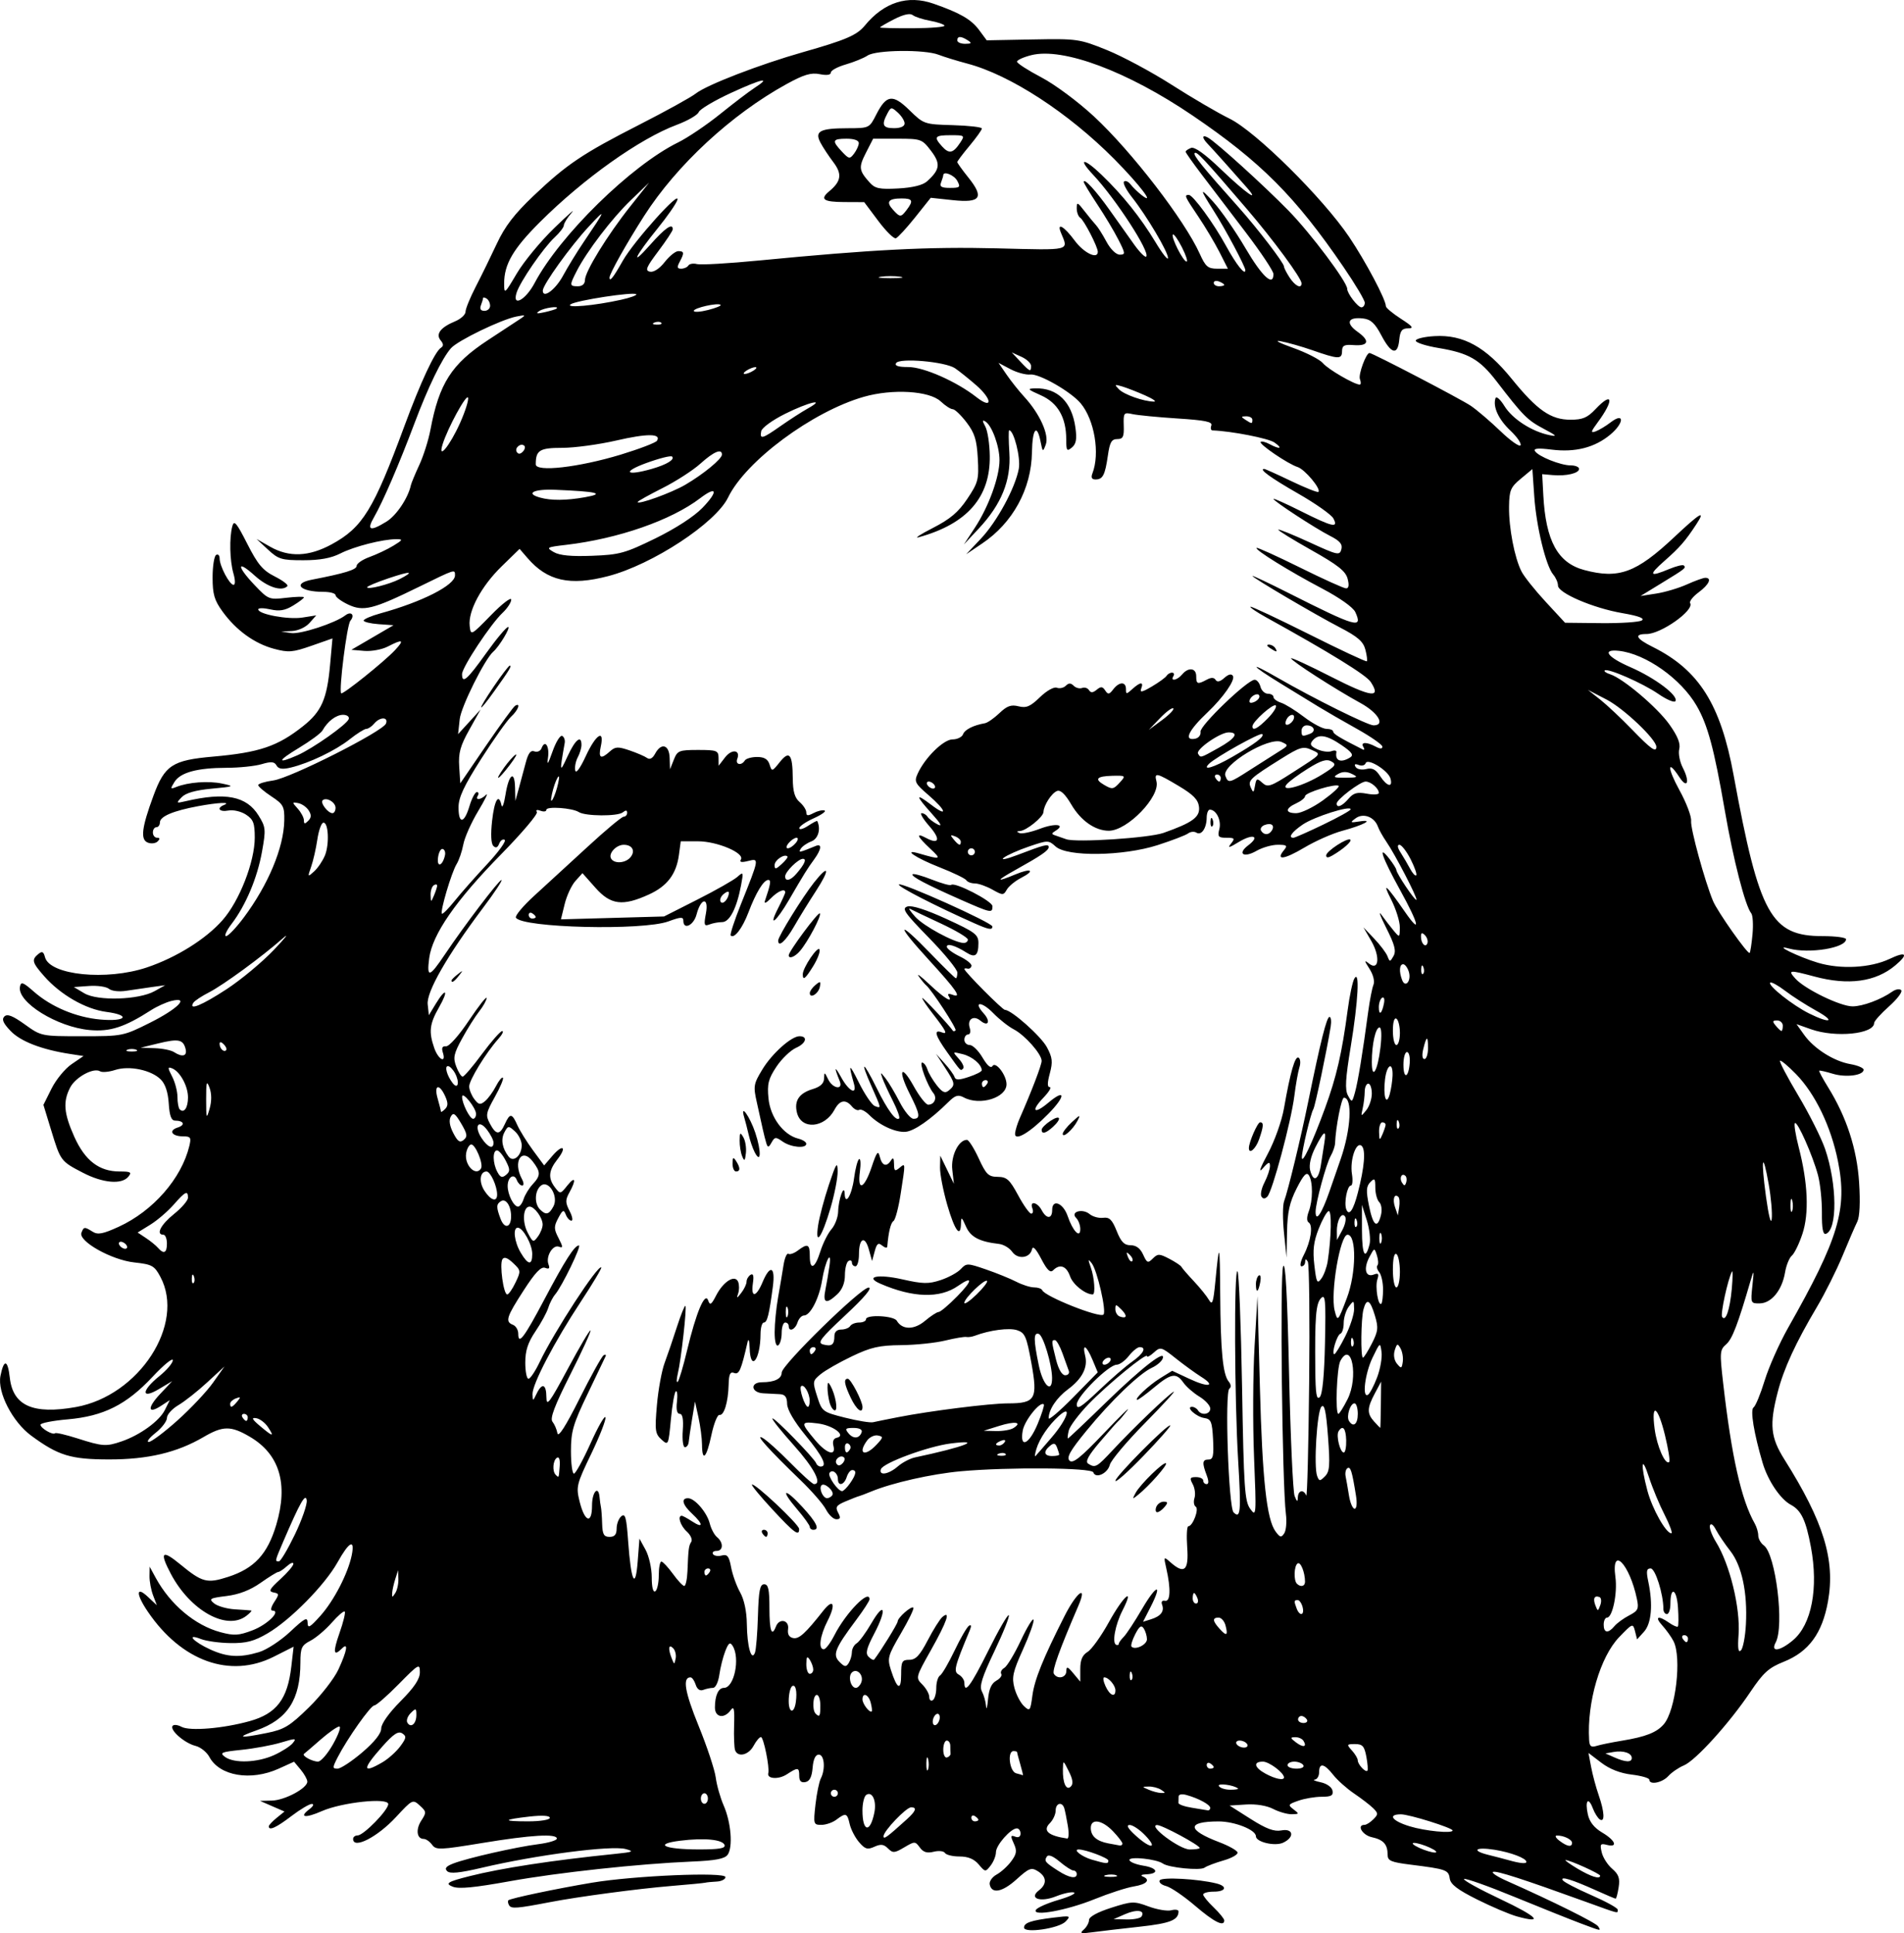
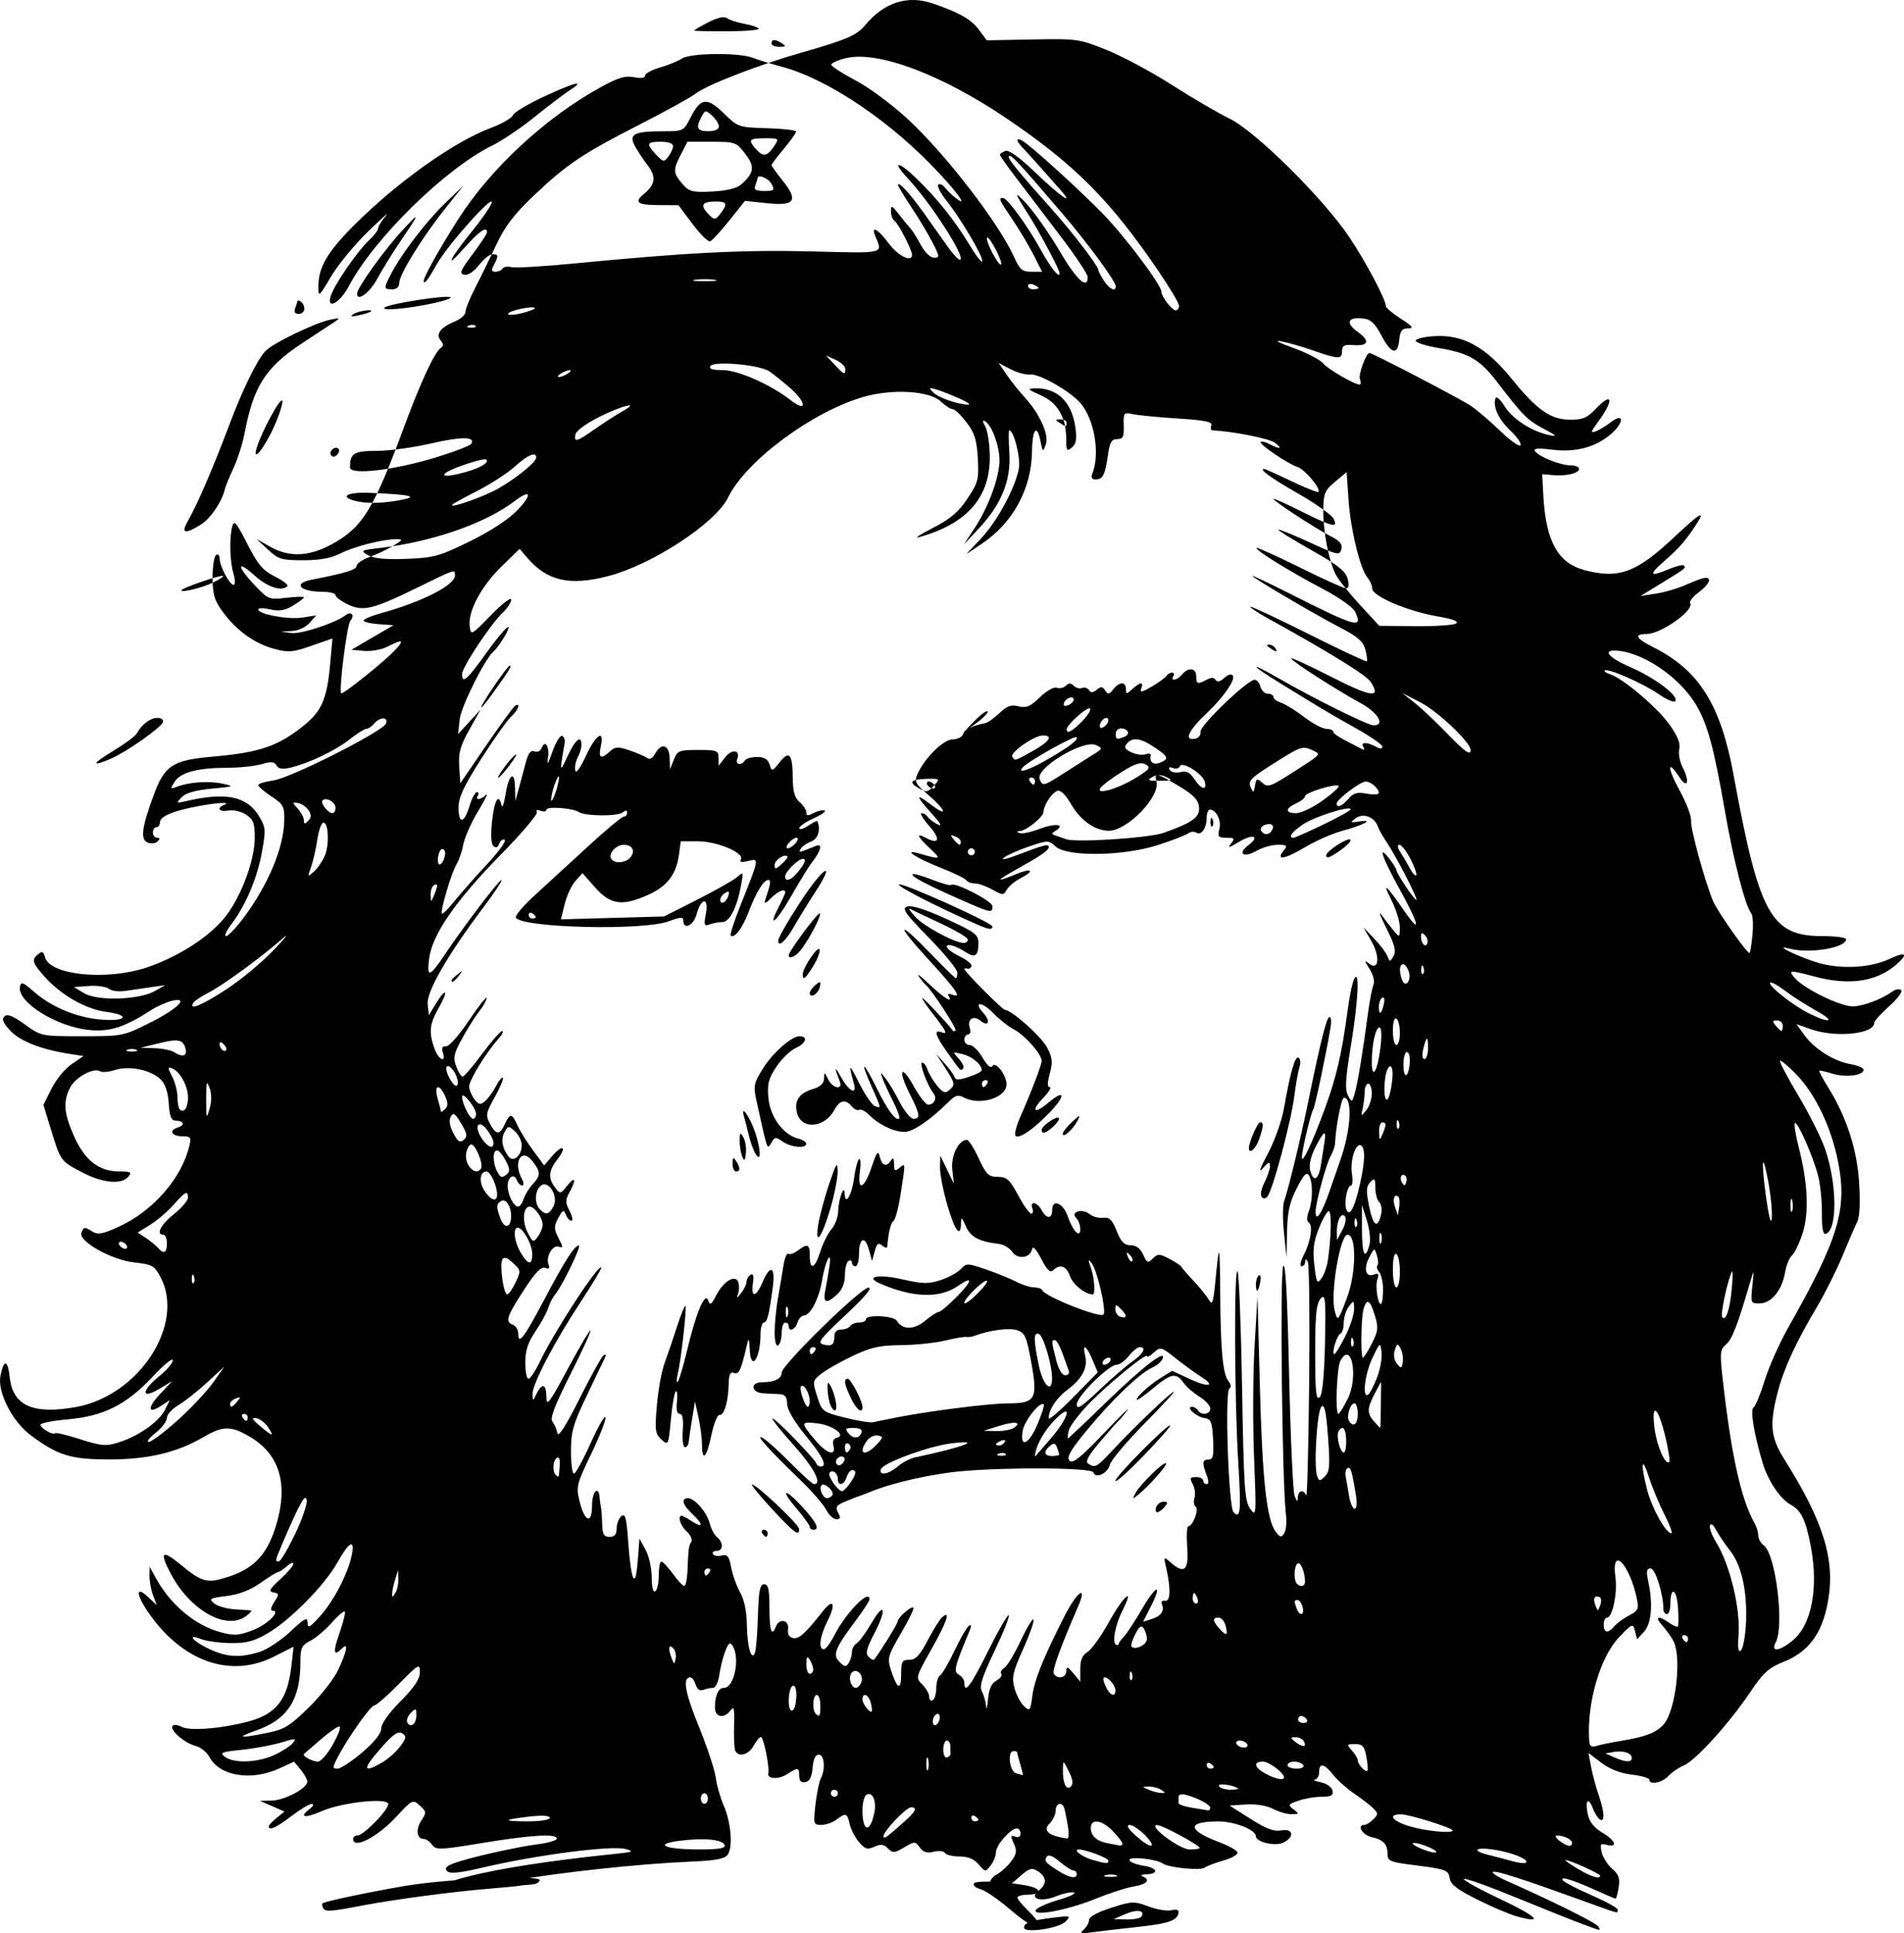
<svg xmlns="http://www.w3.org/2000/svg" version="1.0" viewBox="0 0 542.02 550.3">
-   <path d="m308.52 549.29c0.82-0.72 1.5-1.96 1.5-2.75 0-0.89 2.4-2.21 6.28-3.45 5.95-1.9 6.52-1.93 10.68-0.38 2.41 0.89 5.32 1.38 6.46 1.08s2.07-0.15 2.06 0.33c-0.04 2.47-2.37 3.39-11.02 4.34-5.21 0.57-11.26 1.28-13.46 1.58-3.36 0.46-3.76 0.34-2.5-0.75zm16.45-3.74c1.09-1.76-1.35-2.11-4.65-0.67l-3.3 1.44 3.69 0.08c2.03 0.05 3.95-0.33 4.26-0.85zm-33.45 3.17c0-1.37 1.95-2.04 8.23-2.82 5-0.62 5.18-0.57 3.59 1.1-1.88 1.97-11.82 3.42-11.82 1.72zm158.5-1.18c-2.75-1.03-11.23-4.42-18.84-7.54-7.61-3.13-14.09-5.42-14.41-5.11-0.31 0.32 4.34 2.89 10.34 5.72 10.55 4.98 12.61 7.11 4.73 4.93-2.1-0.58-7.2-2.75-11.32-4.81-5.59-2.79-7.59-4.32-7.82-5.99-0.35-2.44-0.96-2.66-11.18-3.94-5.57-0.7-6.5-1.1-6.5-2.82 0-2.96-1.18-4.27-4.52-5-2.66-0.58-4.38-3.5-2.06-3.5 0.52 0 1.64-0.7 2.5-1.57 1.43-1.43 1.43-1.71-0.01-3.16-0.88-0.87-3.32-2.75-5.43-4.18-2.1-1.42-4.79-3.82-5.98-5.34-2.54-3.24-4-3.52-4-0.75 0 1.1-0.57 2.06-1.25 2.12-0.69 0.07 0.09 0.41 1.73 0.76 1.71 0.37 3.14 1.39 3.33 2.38 0.26 1.38-0.37 1.74-3.09 1.74-1.88 0-4.86 0.5-6.61 1.12-2.95 1.02-3.06 1.21-1.4 2.46 1.67 1.27 1.64 1.36-0.51 1.39-1.27 0.02-3.65-0.66-5.31-1.52-1.82-0.94-4.85-1.43-7.7-1.25l-4.69 0.3 6 3.81c4.46 2.83 6.7 3.66 8.75 3.27 3.47-0.66 3.83 1.97 0.47 3.51-2.37 1.07-7.72-0.21-7.72-1.85 0-1.83-6.07-4.23-10.66-4.22-9.12 0.03-9 2.41 0.31 5.94 2.62 1 4.93 2.29 5.12 2.87s-1.59 1.61-3.96 2.29-4.81 1.61-5.42 2.06c-1.2 0.9-10.27 0-11.89-1.18-1.75-1.26-9.5-2.1-9.5-1.02 0 0.55 1.79 1.29 3.98 1.64 4.11 0.65 4.59 2.32 0.71 2.46-1.21 0.05-1.63 0.31-0.94 0.59 2.37 0.95 1.24 2.25-2.5 2.86-2.07 0.33-7.07 1.96-11.13 3.6-7.95 3.23-17.97 5.05-16.73 3.05 0.39-0.63 3.27-1.9 6.41-2.82 3.13-0.91 5.12-1.86 4.41-2.11-0.7-0.24-2.99 0.25-5.07 1.08-4.51 1.81-7.92 0.62-4.89-1.7 2.33-1.79 2.21-3.86-0.32-5.44-1.85-1.15-2.51-0.9-6.07 2.32-4.06 3.67-7.1 4.23-7.64 1.42-0.16-0.85 0.73-2.11 1.99-2.8s3.13-2.39 4.15-3.78c1.55-2.1 1.67-2.97 0.72-5.06-0.98-2.14-0.92-2.44 0.38-1.94 0.95 0.37 1.54 0.03 1.54-0.88 0-0.8-0.47-1.47-1.05-1.47-1.74 0-5.95 4.79-5.95 6.77 0 1.02-0.68 2.73-1.5 3.79-1.48 1.91-1.54 1.91-3.42-0.31-1.31-1.54-3.01-2.25-5.44-2.25-1.94 0-3.81-0.45-4.15-1s-1.78-0.71-3.21-0.35c-1.9 0.47-2.96 0.15-3.95-1.21-1.32-1.8-1.45-1.8-4.45-0.03-2.77 1.64-3.24 1.67-4.62 0.29-1.19-1.19-2.05-1.3-3.87-0.47-1.97 0.9-2.65 0.69-4.38-1.33-1.12-1.32-2.31-3.63-2.65-5.15-0.7-3.13-1.1-3.26-3.81-1.21-1.06 0.8-2.98 1.46-4.25 1.46-2.23 0-2.3-0.21-1.68-5.75 0.36-3.16 1.04-6.5 1.51-7.43 1.39-2.7 1.04-6.82-0.57-6.82-0.94 0-1.55 1.3-1.75 3.75-0.22 2.61-0.84 3.84-2.06 4.07-1.21 0.23-1.75-0.31-1.75-1.74 0-2.5-0.36-2.54-3.53-0.47-2.34 1.54-5.73 1.32-5.28-0.33 0.42-1.58-1.34-10.28-2.09-10.28-0.42 0-1.37 1.13-2.1 2.5-1.42 2.64-4.47 3.37-5.26 1.25-0.25-0.68-0.38-3.89-0.28-7.12 0.15-4.74-0.04-5.56-1-4.25-1.83 2.5-4.46 2.03-4.46-0.79 0-3.43 0.99-5.59 2.57-5.59 2.92 0 4.67-8.48 2.47-11.96-0.74-1.17-1.17-0.86-2.09 1.5-0.64 1.63-1.4 4.65-1.69 6.71-0.3 2.12-1.09 3.75-1.81 3.75-0.71 0-1.96 0.26-2.78 0.58-0.94 0.36-1.74-0.19-2.15-1.5-0.36-1.14-1.03-2.08-1.48-2.08-2.32 0-1.62 4.16 2.32 13.83 2.39 5.87 4.58 12.47 4.87 14.67 0.28 2.2 1.31 5.8 2.27 8 2.11 4.82 2.67 11.89 1.11 14.02-0.84 1.14-3.49 1.65-10.12 1.92-15.1 0.63-38.14 3.12-51.99 5.62-10.03 1.81-14.33 2.22-16.1 1.55-2.35-0.91-1.53-1.43 4.69-3 9.13-2.31 23.74-4.54 41.41-6.34 5.23-0.53 5.62-0.71 3.09-1.39-4.08-1.1-25.43 1.67-40.91 5.32-6.39 1.5-9.12 1.77-9.91 0.97-0.8-0.79-0.3-1.4 1.81-2.2 4.05-1.55 17.85-4.68 24.17-5.48 2.88-0.37 5.25-1.08 5.25-1.58 0-1.48-7.32-1.05-21.24 1.25-12.1 1.99-13.16 2.03-14.28 0.5-0.66-0.91-1.73-1.66-2.38-1.66-1.99 0-2.33-2.71-0.67-5.25 1.48-2.26 1.45-2.54-0.45-4.26-2-1.81-2.11-1.75-6.76 3.27-5.31 5.74-12.22 9.27-12.22 6.24 0-0.55 0.58-1 1.29-1 1.69 0 8.71-7.18 8.71-8.92 0-1.91-13.17-0.51-18.91 2.01-4.755 2.09-6.634 1.79-3.521-0.56 1.076-0.82 1.378-1.48 0.686-1.49-0.683-0.02-3.305 1.54-5.827 3.46-4.324 3.3-6.432 4.26-6.432 2.91 0-0.32 1.006-1.4 2.236-2.4l2.237-1.81-3.487-1.51-3.486-1.52 3.382-0.08c3.695-0.09 10.138-3.55 10.085-5.42-0.019-0.64-0.876-2.18-1.905-3.41l-1.872-2.24-4.345 1.97c-7.951 3.61-16.851 2.11-19.759-3.32-0.738-1.38-2.522-2.81-3.964-3.16-3.076-0.77-7.295-4.42-6.531-5.65 0.292-0.48 1.446-0.37 2.566 0.23 2.374 1.27 11.833 0.48 19.389-1.62 7.663-2.13 10.802-6.25 11.874-15.58l0.645-5.61-5.673 2.86c-12.395 6.25-26.225 1.3-35.821-12.82-3.422-5.03-3.426-7.47-7e-3 -4.25l2.565 2.4-1.065-2.8c-0.585-1.54-1.045-4-1.022-5.48l0.042-2.69 1.708 3.14c4.16 7.64 11.214 13.57 18.453 15.51 3.889 1.04 5.192 0.96 9.156-0.55 4.253-1.63 8.234-5.6 5.611-5.6-0.6 0-0.372-1.04 0.524-2.41 1.468-2.24 1.452-2.44-0.213-2.76-1.473-0.29-1.126-0.96 1.941-3.75 2.055-1.87 3.736-3.84 3.736-4.39s-0.823-0.25-1.829 0.66-2.118 1.65-2.471 1.65-2.616 1.4-5.028 3.1c-2.938 2.07-6.137 3.31-9.687 3.75-4.786 0.59-5.131 0.79-3.563 2.09 0.955 0.79 3.614 1.56 5.907 1.7 2.294 0.14 4.396 0.29 4.671 0.34s-0.374 0.75-1.441 1.56c-5.595 4.23-15.927-1.56-21.454-12.02-3.279-6.21-2.527-6.98 2.645-2.72 6.298 5.19 7.659 5.55 13.656 3.61 7.485-2.42 11.231-6.47 13.723-14.84 3.475-11.67 0.934-20.1-7.554-25.07-5.366-3.15-7.632-3.13-13.135 0.09-7.562 4.43-15.864 6.4-26.94 6.38-10.907-0.01-14.42-1.09-22.141-6.77-5.331-3.93-9.674-12.37-8.746-17.01 0.98-4.9 2.072-4.68 2.66 0.54 0.898 7.97 6.623 10.51 18.812 8.33 18.001-3.22 31.244-23.63 24.05-37.07-1.703-3.18-2.351-3.54-7.448-4.1-6.484-0.71-15.95-6.04-15.023-8.45 0.664-1.73 0.86-1.75 3.195-0.29 1.469 0.92 2.938 0.64 7.412-1.41 9.774-4.48 17.88-13.74 20.105-22.99 0.586-2.43 0.379-2.75-1.798-2.75-3.2 0-4.203-1.66-1.517-2.51 2.237-0.71 1.785-1.95-0.718-1.97-1.103-0.01-1.601-1.34-1.825-4.88-0.202-3.18-0.986-5.55-2.263-6.82-2.704-2.71-8.963-4.02-12.986-2.72-1.776 0.58-3.716 0.75-4.31 0.38-1.833-1.13-6.976 1.66-8.506 4.62-2.089 4.03-1.808 7.36 1.185 14.03 3.038 6.77 7.076 9.87 12.852 9.87 3.224 0 3.579 0.22 2.51 1.5-1.887 2.28-7.233 1.81-12.9-1.13-6.343-3.29-6.369-3.33-9.047-12.1l-2.21-7.23 2.32-4.65c1.275-2.55 3.844-5.68 5.708-6.94l3.388-2.31-3.879-0.6c-8.034-1.24-14.033-3.56-16.876-6.53-2.123-2.22-2.595-3.31-1.778-4.13 0.818-0.82 2.359-0.22 5.806 2.25 4.685 3.37 4.71 3.37 16.33 3.37 11.499 0 11.73-0.04 19.316-3.84 7.958-3.98 11.426-7.51 6.083-6.2-1.519 0.38-4.111 1.55-5.761 2.61-7.56 4.86-11.686 6.2-17.485 5.67-9.278-0.84-20.701-7.94-19.854-12.33 0.293-1.53 0.862-1.32 3.982 1.42 4.941 4.33 11.972 7.28 18.856 7.91 7.38 0.67 8.893-1.23 1.732-2.17-5.924-0.78-13.042-4.88-17.703-10.19-3.408-3.88-3.61-4.65-1.65-6.27 1.083-0.9 1.491-0.71 1.91 0.89 1.342 5.13 17.538 6.76 28.993 2.92 8.411-2.83 16.808-8.07 21.563-13.48 4.801-5.45 9.156-16.62 9.156-23.47 0-4.14-0.394-5.18-2.502-6.56-1.393-0.91-3.609-1.43-5-1.16-2.564 0.49-3.487-0.68-1.248-1.58 2.214-0.9-1.712-0.71-7.364 0.34-7.111 1.32-10.886 2.92-10.886 4.62 0 0.75-0.45 1.37-1 1.37s-1 0.68-1 1.5c0 0.83 0.54 1.5 1.2 1.5 0.825 0 0.877 0.33 0.167 1.04-0.568 0.57-1.825 0.73-2.793 0.35-2.178-0.83-1.781-4.2 1.567-13.29 3.223-8.76 5.384-10.18 17.038-11.2 13.138-1.16 18.339-2.92 25.593-8.68 5.232-4.15 6.792-7.68 7.672-17.42l0.68-7.54-5.995 2.1c-5.327 1.86-6.511 1.96-10.656 0.85-5.559-1.49-10.779-5.27-14.647-10.61-2.327-3.21-2.826-4.92-2.826-9.69 0-3.18 0.45-6.07 1-6.41s1 0.11 1 0.99c0 2.16 2.821 7.51 3.956 7.51 0.534 0 0.523-1.32-0.026-3.24-1.048-3.65-1.199-10.15-0.313-13.45 0.49-1.83 1.205-0.99 4.246 5 3.01 5.92 4.399 7.57 7.855 9.32 2.309 1.17 3.917 2.41 3.574 2.75-1.602 1.6-5.647 0.3-9.289-2.99-5.176-4.68-5.193-2.72-0.023 2.71 3.877 4.08 4.109 4.17 9 3.59 2.761-0.32 5.02-0.38 5.02-0.12 0 0.25-1.38 1.3-3.067 2.33-2.321 1.41-3.901 1.68-6.5 1.09-1.888-0.43-3.433-0.43-3.433 0 0 1.39 8.519 2.97 12.563 2.33l3.937-0.62-1.905 2.15c-1.085 1.23-3.238 2.22-5 2.3l-3.095 0.15 2.849 0.43c2.661 0.4 12.565-2.83 15.425-5.03 1.68-1.3 2.81-0.1 1.44 1.54-0.97 1.17-3.32 19.77-2.61 20.64 0.41 0.49 12.27-9.01 15.32-12.28 2.78-2.98 2.24-3.25-2.03-1.04-1.66 0.86-4.67 1.42-6.7 1.25l-3.69-0.31 12-7-4.25-0.3c-2.34-0.17-4.25-0.64-4.25-1.03 0-0.4 2.13-1.32 4.75-2.04 11.9-3.27 21.25-8.03 21.25-10.81 0-1.81 0.18-1.86-10.13 3.19-13.21 6.48-15.94 7.17-20.32 5.09-1.95-0.93-3.55-2.12-3.55-2.64 0-0.53-1.54-0.96-3.42-0.96-6.685 0-8.972-2.38-3.334-3.46 9.404-1.82 12.754-2.85 12.754-3.93 0-0.66 1.66-1.81 3.7-2.54 2.04-0.74 5.07-2.18 6.75-3.2 2.72-1.66 2.81-1.86 0.85-1.86-3.89-0.01-12.02 2.07-15.93 4.06-2.65 1.35-5.847 1.93-10.57 1.93-6.155 0-7.07-0.27-10.038-3.03l-3.266-3.03 3.865 2.2c5.415 3.08 11.03 2.86 17.529-0.67 8.82-4.8 11.9-9.82 20.71-33.67 4.62-12.52 8.69-21.24 10.43-22.31 0.74-0.46 0.71-1.09-0.11-2.07-1.49-1.8-0.04-3.71 4.11-5.43 1.63-0.68 2.97-1.904 2.97-2.73s1.31-4.034 2.91-7.129 4.3-8.607 6-12.25c2.29-4.911 4.98-8.421 10.41-13.583 9.52-9.035 13.95-12.015 30.28-20.347 7.43-3.792 14.62-7.761 15.96-8.82 3.12-2.452 18.16-8.258 30.44-11.748 12.29-3.496 15.4-4.832 17.68-7.603 5.46-6.631 12.2-8.774 19.54-6.215 7.55 2.63 10.74 4.472 12.97 7.485l2.18 2.945 13.06-0.245c12.69-0.239 13.3-0.153 21.14 3.008 4.44 1.789 12.76 6.255 18.5 9.924 5.73 3.669 13.13 7.993 16.43 9.608 7.44 3.643 26.55 22.558 34.07 33.714 4.66 6.935 10.42 17.784 10.43 19.688 0.01 0.447 1.92 2.043 4.25 3.548 3.41 2.2 3.82 2.74 2.06 2.75-1.73 0.01-2.25 0.69-2.5 3.26-0.44 4.52-2.29 4.06-5.09-1.25-1.82-3.46-3.02-4.57-5.17-4.82-4.38-0.517-5.14 1.27-1.62 3.78 3.66 2.61 3.18 4.13-1.21 3.79-2.58-0.2-3.18 0.13-3.2 1.75-0.03 2.35-1.01 2.32-8.52-0.31-3.03-1.05-7.08-2.2-9-2.54-1.93-0.35-0.35 0.49 3.5 1.86s7.7 3.34 8.56 4.38c1.44 1.73 8.97 6.11 10.5 6.11 0.36 0 0.38-0.7 0.05-1.56-0.5-1.29 1.76-7.44 2.72-7.44 0.87 0 26.11 13.17 28.88 15.06 1.81 1.24 5.59 4.48 8.42 7.2 2.82 2.71 5.38 4.52 5.7 4.02 0.31-0.51-0.99-2.39-2.88-4.18-3.39-3.2-5.05-6.81-4.24-9.23 0.22-0.67 1.37 0.34 2.55 2.25 2.26 3.66 7.74 7.21 12.74 8.25 2.45 0.51 2.16 0.18-1.63-1.82-4.61-2.45-5.82-3.67-13.37-13.5-4.81-6.25-7.93-8.04-16.5-9.47-3.58-0.59-6.5-1.53-6.5-2.08s2.41-1.13 5.37-1.3c8.16-0.47 14.58 3.08 21.91 12.11 7.29 9 11.16 11.69 16.78 11.69 3.44 0 4.81-0.57 7.1-3 4.95-5.24 5.39-2.68 0.65 3.74-1.99 2.68-2.09 3.12-0.6 2.58 0.98-0.36 2.9-1.51 4.26-2.56 3.98-3.05 3.91 0.14-0.07 3.47-4.44 3.7-9.98 5.12-16.71 4.28-3.84-0.48-5.22-0.36-4.74 0.42 0.95 1.53 7.3 4.07 10.17 4.07 1.31 0 2.38 0.45 2.38 0.99 0 1.25-3.63 2.11-7.5 1.77l-3-0.26 0.32 6c0.69 13 4.12 19.27 11.64 21.28 9.82 2.63 14.8 0.81 25.63-9.36 7.44-6.99 9.11-7.95 6.25-3.6-3.11 4.74-4.68 6.54-9.1 10.43-4.59 4.05-4.23 4.61 1.44 2.24 1.99-0.83 3.85-1.28 4.14-1 0.69 0.7 0.49 0.86-6.34 5.03l-5.98 3.66 4.5-0.7c2.47-0.38 6.38-1.55 8.69-2.59s4.67-1.89 5.25-1.89c1.96 0 1.07 1.93-1.9 4.13-1.63 1.21-2.72 2.59-2.42 3.08 1.25 2.02-8.31 8.79-12.41 8.79-3.67 0-3.06 1.28 1.74 3.67 13.19 6.57 19.35 16.34 23.05 36.55 7.29 39.74 10.63 45.78 25.36 45.78 3.65 0 6.64 0.4 6.64 0.88 0 2.49-10.51 4.2-16.27 2.65-4.84-1.31 2.7 2.38 8.27 4.05 6.49 1.94 14.96 1.48 20.41-1.1 4.75-2.26 5.48-1.4 1.6 1.86-5.58 4.69-13.35 5.76-23.01 3.16-7.22-1.93-7.66-1.88-5.41 0.61 2.7 2.99 12.8 7.89 16.26 7.89 2.89 0 8.1-1.94 11.35-4.23 0.93-0.66 2.06-0.83 2.5-0.38s-1.12 2.52-3.45 4.6c-2.34 2.08-4.25 4.22-4.25 4.74 0 3.15-10.98 4.25-17.93 1.8l-4.17-1.47 2.16 3.03c2.81 3.95 8.48 7.54 13.19 8.35 2.06 0.36 3.75 1.08 3.75 1.59 0 1.63-5.08 2.29-8.81 1.14-1.98-0.6-3.7-0.99-3.83-0.86-0.14 0.13 1.01 2.26 2.53 4.72 5.25 8.46 8.21 17.53 8.83 27.11 0.36 5.65 0.17 9.75-0.52 11.15-0.61 1.22-2.5 5.59-4.2 9.71-1.71 4.13-4.97 10.65-7.25 14.5-6.1 10.28-9.46 17.57-11.2 24.31-2.41 9.27-2.04 12.91 1.92 19.19 11.16 17.72 14.5 28.59 12.39 40.38-1.62 9.08-5.46 14.33-12.58 17.18-4.31 1.72-5.82 3.09-9.54 8.63-5.93 8.84-15.58 19.5-18.9 20.88-1.48 0.61-3.48 1.98-4.43 3.03-1.74 1.92-5.41 2.63-5.41 1.04 0-0.47-2.26-1.12-5.01-1.45-3.26-0.39-6.28-1.56-8.66-3.38l-3.65-2.78 0.75 3.99c0.41 2.19 1.38 5.78 2.14 7.98 1.67 4.8 1.83 7.87 0.36 6.97-0.58-0.36-1.49-1.8-2.02-3.2-1.3-3.42-2.28-2.2-1.41 1.76 0.47 2.13 1.8 3.81 4.1 5.17 3.77 2.22 4.56 4.34 1.31 3.49-1.84-0.48-2.02-0.22-1.46 2.13 0.34 1.48 1.69 3.58 2.98 4.68 1.84 1.58 2.24 2.7 1.84 5.25-0.28 1.79-0.66 3.25-0.86 3.25-0.19 0-2.73-1.07-5.63-2.38-6.81-3.07-10.2-4.1-9.44-2.87 0.32 0.52 3.98 2.43 8.12 4.24 4.15 1.81 7.54 3.67 7.54 4.15 0 1.13 0.68 1.3-9.01-2.21-17.98-6.51-25.47-8.93-26.46-8.55-0.57 0.22 1.22 1.4 3.97 2.61 12.97 5.75 25.29 11.87 25.92 12.89 0.86 1.39 1.09 1.43-4.92-0.82zm-143.5-14.06c0-0.55-0.42-1-0.93-1s-2.27-1.13-3.92-2.52c-1.95-1.64-3.24-2.14-3.68-1.43-0.78 1.26-0.47 1.64 3.27 4.04 3.14 2.01 5.26 2.38 5.26 0.91zm11.26 0.35c-0.67-0.28-2.02-0.29-3-0.04-0.97 0.25-0.41 0.48 1.24 0.5s2.44-0.19 1.76-0.46zm137.74 0.12c0-0.56-8.67-4.48-9.84-4.45-0.36 0.01 1.14 1.09 3.34 2.41 3.87 2.31 6.5 3.14 6.5 2.04zm-140-4.31c0-0.73-6.48-3.16-8.43-3.16-1.79 0 0.88 2.07 3.73 2.9 4.24 1.23 4.7 1.25 4.7 0.26zm119 0.38c0-1.04-4.43-2.72-9.07-3.46-5.5-0.87-6.75 0.23-1.68 1.48 1.78 0.44 4.37 1.11 5.75 1.5 3.17 0.9 5 1.07 5 0.48zm-27.5-4.07c-1.65-0.76-3.68-1.36-4.5-1.34-0.83 0.02-0.15 0.65 1.5 1.41s3.67 1.36 4.5 1.34c0.82-0.02 0.15-0.66-1.5-1.41zm-200.75-0.72c-0.52-1.59-5.74-2.1-12.66-1.24-7.7 0.96-4.54 2.46 5.24 2.48 5.82 0.01 7.73-0.31 7.42-1.24zm135.25 0.83c0-0.79-10.74-6.58-12.13-6.53-2.76 0.08 6.41 6.95 9.29 6.95 1.56 0 2.84-0.19 2.84-0.42zm-22-1.27c0-0.38-1.21-1.96-2.69-3.5-3.11-3.25-6.31-3.72-6.31-0.93 0 2.3 1.69 3.78 5 4.39 1.37 0.26 2.83 0.52 3.25 0.6 0.41 0.07 0.75-0.18 0.75-0.56zm6.5-2.31c-1.58-1.65-3.58-2.98-4.44-2.97-1.05 0.02-0.49 1.01 1.7 3 4.26 3.88 6.46 3.86 2.74-0.03zm121.5 2.11c0-0.96-2.44-2.13-4.34-2.07-0.64 0.01-0.29 0.69 0.78 1.5 2.2 1.66 3.56 1.88 3.56 0.57zm-189.34-6.72c2.56-2.32 2.94-3.39 1.2-3.39-1.41 0-7.86 6.76-7.86 8.23 0 1.02 0.93 0.34 6.66-4.84zm45.8 1.86c-0.34-2.06-0.8-4.31-1.01-5-0.62-1.96-2.45-1.45-2.45 0.68 0 1.06-0.74 2.67-1.64 3.57-2.14 2.13-0.49 3.6 4.93 4.39 0.44 0.06 0.52-1.57 0.17-3.64zm109.54 1.35c0-0.74-12.34-4.6-14.7-4.6-3.9 0-2.56 1.87 2.45 3.4 4.41 1.36 12.25 2.12 12.25 1.2zm-164.61-5.1c0.67-3.34-0.58-6.12-2.28-5.06-0.61 0.37-1.11 2.38-1.11 4.46 0 6.15 2.19 6.54 3.39 0.6zm-92.39 1.5c0-0.64-2.13-0.77-5.75-0.37-7.74 0.88-7.89 1.37-0.42 1.37 3.48 0 6.17-0.44 6.17-1zm122 0.56c0-0.24-0.45-0.72-1-1.06s-1-0.14-1 0.45c0 0.58 0.45 1.05 1 1.05s1-0.19 1-0.44zm66-3.39c0-0.92-3.27-2.7-6.75-3.67-1.33-0.37-2.25-0.19-2.25 0.44 0 0.58-0.02 1.4-0.04 1.81-0.02 0.42 1.67 1.03 3.75 1.36 2.08 0.34 4.12 0.67 4.54 0.75 0.41 0.08 0.75-0.23 0.75-0.69zm-143-2.67c0-0.82-0.45-1.5-1-1.5s-1 0.68-1 1.5c0 0.83 0.45 1.5 1 1.5s1-0.67 1-1.5zm37-1.5c0-0.55-0.45-1-1-1s-1 0.45-1 1 0.45 1 1 1 1-0.45 1-1zm92-1c-0.83-0.53-2.4-0.94-3.5-0.91-2 0.05-2 0.05 0 0.91 1.1 0.48 2.67 0.89 3.5 0.92 1.33 0.05 1.33-0.05 0-0.92zm-26.25-5.23c-1.62-3.26-1.63-3.26-1.69-0.6-0.09 3.9 0.96 6.21 2.26 4.91 0.74-0.74 0.57-2.03-0.57-4.31zm48.16 4.88c-1.18-1.02-6.02-1.63-5.44-0.69 0.35 0.58 1.82 1.04 3.25 1.04 1.44 0 2.42-0.16 2.19-0.35zm13.09-3.15c0-1.32-4.24-4.5-6-4.5-2.85 0-2.48 1.68 0.75 3.43 2.76 1.5 5.25 2.01 5.25 1.07zm-75.07-3.74c-0.52-1.78-0.93-3.36-0.93-3.5s-0.45-0.26-1-0.26c-1.83 0-1.14 5.82 0.75 6.32 0.96 0.25 1.83 0.5 1.93 0.57 0.1 0.06-0.24-1.35-0.75-3.13zm-26.24-1.49c-0.25-0.97-0.48-0.42-0.5 1.23s0.19 2.45 0.46 1.77c0.28-0.67 0.29-2.02 0.04-3zm124.76-0.66c-0.57-3.02-1.09-3.61-3.22-3.61-2.4 0-2.45 0.11-0.89 1.83 0.91 1.01 1.66 2.27 1.66 2.8 0 1.15 2.19 3.51 2.74 2.96 0.21-0.21 0.08-2-0.29-3.98zm-285.86-1.23c3.51-3 5.41-5.39 5.41-6.82 0-1.33 2.17-4.4 5.5-7.75 3.95-3.99 5.5-6.31 5.5-8.26 0-2.58-0.3-2.42-6 3.37-3.29 3.35-6.43 6.08-6.96 6.08-1.04 0-7.66 9.38-10.43 14.75-1.52 2.97-1.53 3.25-0.05 3.25 0.89 0 4.05-2.08 7.03-4.62zm5.83 2.76c1.6-0.94 3.84-2.95 4.98-4.47 1.77-2.38 1.85-2.9 0.58-3.72-1.13-0.73-2.49 0.17-5.71 3.8-5.73 6.44-5.68 7.81 0.15 4.39zm236.58 1.42c0-0.24-0.45-0.72-1-1.06s-1-0.14-1 0.45c0 0.58 0.45 1.05 1 1.05s1-0.19 1-0.44zm25.5-0.56c-0.34-0.55-1.5-1-2.56-1-1.07 0-1.94 0.45-1.94 1s1.15 1 2.55 1c1.46 0 2.3-0.43 1.95-1zm-293-2.86c2.2-1 4.587-2.53 5.305-3.4 1.183-1.43 0.872-1.44-3.351-0.17-2.56 0.77-7.603 1.7-11.205 2.07-5.812 0.6-6.342 0.82-4.708 2.02 2.578 1.88 9.219 1.64 13.959-0.52zm16.804-3.14c1.55-2.75 2.34-5 1.76-5s-2.97 1.68-5.311 3.72c-2.339 2.05-4.465 3.87-4.724 4.06-0.727 0.52 2.286 2.19 3.971 2.21 0.825 0.01 2.764-2.24 4.304-4.99zm369.7 3.97c0-1.41-2.39-2.21-5.18-1.72l-2.32 0.41 2.5 1.11c3.22 1.43 5 1.5 5 0.2zm-193.93-1.24c-0.04-0.4-0.07-1.4-0.07-2.23 0-0.82-0.45-1.5-1-1.5s-1 1.17-1 2.59 0.48 2.42 1.07 2.22c0.59-0.19 1.04-0.68 1-1.08zm84.43-2.73c-0.34-0.55-1.3-1-2.12-1-0.83 0-1.22 0.45-0.88 1s1.29 1 2.11 1c0.83 0 1.23-0.45 0.89-1zm16.04-0.93c-0.37-0.59-1.42-1.05-2.35-1.03-1.49 0.02-1.46 0.21 0.23 1.49 2.06 1.55 3.21 1.3 2.12-0.46zm90.61-0.02c6.82-1.12 9.94-2.35 11.95-4.68 3.41-3.95 5.17-19.02 2.77-23.68-0.62-1.2-2.05-3.2-3.17-4.44-2.32-2.54-1.21-2.99 1.94-0.78 1.15 0.8 2.26 1.29 2.47 1.08s0.23-2.67 0.04-5.46c-0.36-5.3-2.15-6.16-2.15-1.03 0 1.62-0.45 2.94-1 2.94s-1-0.65-1-1.45c0-4.24-2.3-11.55-3.63-11.55-1.17 0-1.3 0.77-0.67 3.75 1.38 6.5 0.91 11.91-1.22 14.27l-1.97 2.18-0.59-2.35c-0.59-2.29-0.7-2.25-4.51 1.71-5.39 5.59-9.2 18.6-8.55 29.26 0.1 1.8 0.56 2.18 2.04 1.72 1.05-0.34 4.31-1.01 7.25-1.49zm-385.76-2.2c4.991-1 6.532-1.93 11.977-7.25 3.438-3.35 7.234-8.23 8.444-10.83 2.49-5.41 2.9-7.88 0.99-5.97-2.41 2.41-2.61 1.09-0.68-4.41 1.09-3.09 1.76-5.84 1.49-6.11s-1.94 1.16-3.7 3.17c-1.77 2.01-4.494 4.32-6.063 5.13-2.523 1.31-2.852 2.02-2.857 6.2-0.012 10.56-3.67 16.21-12.519 19.32-5.909 2.08-4.932 2.33 2.918 0.75zm42.611-5.12c0-1.98-0.13-2.03-1.62-0.54-0.89 0.89-1.31 2.12-0.93 2.73 1 1.63 2.55 0.3 2.55-2.19zm149 0.66c0-0.83-0.45-1.23-1-0.89s-1 1.3-1 2.12c0 0.83 0.45 1.22 1 0.88s1-1.29 1-2.11zm104.5 0.61c-0.34-0.55-1.05-1-1.56-1-0.52 0-0.94 0.45-0.94 1s0.7 1 1.55 1c0.86 0 1.29-0.45 0.95-1zm-138.5-4c0-1.65-0.45-3-1-3-1.12 0-1.38 4.29-0.34 5.34 1.13 1.13 1.34 0.77 1.34-2.34zm-6.97-1c0.41-3.04-0.06-5.1-1.03-4.5-0.55 0.34-1 2.26-1 4.26 0 3.48 1.57 3.66 2.03 0.24zm21.31 0.21c-0.62-2.38-2.34-3.04-2.34-0.91 0 1.27 2.09 3.95 2.64 3.39 0.15-0.15 0.02-1.27-0.3-2.48zm35.74-6.25c1.09-0.58 1.72-1.46 1.42-1.94-0.3-0.49 0.09-1.26 0.87-1.7 0.78-0.45 2.89-3.95 4.7-7.79 1.8-3.83 3.44-6.5 3.63-5.92 0.19 0.57-1.17 4.38-3.02 8.47-2.87 6.35-3.22 7.93-2.43 10.92 0.51 1.93 1.73 4.26 2.71 5.18 1.69 1.58 1.82 1.43 2.41-3 0.61-4.56 3.04-10.57 9.13-22.59 3.47-6.86 6.66-9.23 3.95-2.94-5.4 12.54-7.52 18.44-6.97 19.34 1.03 1.66 3.51 1.15 3.55-0.74 0.03-1.46 0.35-1.37 2 0.62l1.97 2.36v-3.61c0-2.58 0.59-3.95 2.08-4.86 1.15-0.69 3.89-4.52 6.09-8.51 4.13-7.48 7.43-10.31 3.86-3.31-2.11 4.13-3.06 9.39-1.78 9.81 0.41 0.14 0.73 0.01 0.71-0.28-0.02-0.3 0.6-1.17 1.37-1.95 0.78-0.77 3.15-4.37 5.27-8.01 4.13-7.05 5.93-7.43 2.39-0.49l-2.12 4.16 2.31-0.72c2.77-0.87 3.82-2.28 3.1-4.16-0.31-0.82 0.03-1.26 0.84-1.09 1.54 0.33 1.69-3.38 0.37-9.21-0.78-3.43-0.76-3.46 1.18-1.75 3.97 3.51 5.25 2.36 4.77-4.25-0.23-3.3-0.09-6 0.32-6 1.27-0.02 3.13-4.94 2.1-5.58-0.52-0.32-0.68-1.43-0.35-2.46s0.11-2.8-0.49-3.92c-0.94-1.74-0.8-2.04 0.94-2.04 1.12 0 2.04 0.45 2.04 1s0.43 1 0.97 1c0.63 0 0.63-0.89 0-2.56-1.34-3.54-1.23-4.44 0.58-4.44 1.25 0 1.49-1.09 1.25-5.75-0.27-5.03-0.58-5.78-2.48-6.06-2.29-0.32-5.44-3.19-3.51-3.19 0.59 0 1.35 0.45 1.69 1 0.95 1.56 3.5 1.18 3.5-0.51 0-0.83-1.39-2.36-3.08-3.39-1.69-1.02-3.74-2.82-4.56-3.98-2.04-2.91-3.51-2.67-8.36 1.38-2.31 1.93-4.45 3.5-4.75 3.5-1.14 0 3.22-4.13 6.51-6.16l3.4-2.1 4.92 2.3c5.45 2.56 7.68 2.12 3.25-0.64-1.56-0.98-4.77-3.31-7.14-5.19-4.14-3.3-4.37-3.36-6.25-1.66-1.07 0.97-1.94 1.44-1.94 1.04 0-1.18-11.11 7.92-16.63 13.62-2.81 2.91-5.36 6.31-5.65 7.54-0.3 1.24-0.4 2.25-0.24 2.25s5.04-4.61 10.83-10.25c10.41-10.11 17.26-15.39 16.12-12.43-0.3 0.78-1.66 1.92-3.03 2.55-3.56 1.62-11.71 9.46-18.66 17.96-4.65 5.68-5.72 7.59-4.79 8.5 0.94 0.91 3.16-0.87 9.78-7.83 4.71-4.95 7.71-7.87 6.67-6.5-1.05 1.38-2.18 2.73-2.53 3-0.34 0.28-2.7 2.95-5.25 5.95-3.34 3.92-4.28 5.66-3.37 6.23 2.01 1.28 2.42 1.05 6.94-3.8 5.93-6.37 15.67-15.71 17.37-16.67 0.77-0.43-2.87 3.54-8.08 8.84-5.22 5.29-9.75 10.67-10.07 11.95-0.62 2.48-4.06 4.05-4.7 2.15-0.44-1.34-24.16-1.53-37.71-0.31-8.3 0.75-19.47 3.27-25.5 5.76-1.65 0.68-3.23 1.28-3.5 1.33-0.28 0.05-1.96 0.7-3.73 1.45-2.73 1.14-3.07 1.64-2.21 3.24 0.78 1.46 0.67 1.88-0.5 1.88-0.83 0-2.15-1.23-2.94-2.75-0.78-1.51-4.05-5.28-7.27-8.38-8.93-8.6-13.12-13.26-10.85-12.06 1.1 0.58 4.68 3.78 7.96 7.12 3.29 3.34 6.32 6.07 6.75 6.07 2.41 0-0.01-4.63-5.73-11.02-3.59-4-6.34-7.45-6.12-7.67 0.45-0.45 11.94 11.33 12.47 12.78 0.18 0.5 0.75 0.91 1.25 0.91 2.02 0 0.66-2.82-4.29-8.86-3.26-3.98-5.22-7.33-5.25-8.99-0.03-1.93-0.59-2.67-2.04-2.75-1.1-0.05-3.24-0.17-4.75-0.25-3.51-0.19-3.82-3.15-0.34-3.15 3.55 0 5.59-1 5.59-2.76 0-2.15 22.61-24.25 24.75-24.19 1.13 0.03-1.22 2.82-6.62 7.86-7.17 6.69-8.07 7.88-6.31 8.34 2.44 0.64 3.18 0.07 3.18-2.41 0-1.15 0.72-1.84 1.94-1.84 1.06 0 2.22-0.45 2.56-1s1.49-1 2.55-1c1.07 0 1.95-0.42 1.95-0.93 0-1.41 7.91-1.02 8.76 0.42 1.55 2.63 4.92 2.65 8.02 0.05 1.65-1.4 3.41-2.54 3.9-2.54 0.5 0 2.89-2.02 5.32-4.5 4.39-4.47 4.49-5.93 0.19-2.92-5.15 3.61-12.84 3.39-22.1-0.63-4.64-2.01-0.65-2.81 6.26-1.24 5.85 1.32 7.44 1.35 10.9 0.21 2.24-0.74 4.82-2.15 5.73-3.13 1.61-1.73 1.89-1.72 7.18 0.1 3.03 1.04 6.91 2.62 8.62 3.5 1.72 0.89 4 1.61 5.08 1.61s2.12 0.36 2.3 0.8c0.75 1.79 16.38 8 17.44 6.93 0.91-0.9-1.78-12.61-3.35-14.61-1.05-1.35-1.1-1.15-0.26 1.2 1.03 2.87 1.37 7.68 0.55 7.68-2.11 0-5.63-2.8-6.44-5.13-1.04-2.99-2.91-3.66-4.82-1.75-0.83 0.83-1.72-0.02-3.4-3.25-1.51-2.89-2.4-3.81-2.63-2.72-0.56 2.54-4.05 2.98-5.64 0.71-0.76-1.08-2.44-2.08-3.74-2.23-5.63-0.65-8.12-1.97-9.44-5.01-1.16-2.67-1.36-2.8-1.39-0.87-0.08 4.39-1.76 2.15-3.89-5.16-1.18-4.08-2.12-8.91-2.08-10.75l0.07-3.34 3.88 8-0.46-4c-0.45-3.92 1.79-8.5 4.17-8.5 0.51 0 2.01 2.37 3.34 5.25 2.13 4.62 2.79 5.26 5.43 5.28 2.58 0.03 3.39 0.76 5.81 5.25 1.55 2.87 3.22 5.22 3.72 5.22s0.64-0.67 0.33-1.5c-0.86-2.24 1.4-1.81 2.64 0.5 1.39 2.61 3 2.57 3-0.07 0-3.22 3.14-1.95 4.41 1.78 1.45 4.27 3.59 6.47 3.59 3.69 0-1.1-0.53-2.52-1.17-3.16-1.77-1.77 1.78-2.8 3.82-1.11 0.89 0.74 2.63 1.22 3.85 1.06 1.79-0.24 2.56 0.52 3.86 3.76 1.25 3.13 2.16 4.05 3.97 4.05 1.57 0 2.75 0.88 3.56 2.67 1.09 2.4 1.36 2.51 2.76 1.1 1.41-1.4 1.86-1.39 4.7 0.09 1.73 0.91 3.28 1.94 3.44 2.29 0.17 0.36 1.74 2.18 3.5 4.05 1.77 1.88 3.71 4.29 4.33 5.36 0.95 1.63 1.24 0.81 1.81-5.06 1.14-11.86 1.29-11.48 1.4 3.5 0.11 16.19 0.75 22.8 2.42 24.81 0.67 0.81 0.75 1.61 0.18 2.02-1.35 0.97-0.23 33.78 1.2 35.21 1.99 1.99 2.19-0.21 1.32-14.54-1.07-17.51-1.21-55.08-0.2-54.08 0.41 0.41 0.99 15.25 1.3 32.96 0.49 28.78 0.74 32.48 2.33 34.67 1.73 2.38 1.76 1.91 1.08-14.77-0.38-9.48-0.31-23.65 0.15-31.5l0.83-14.28 0.68 25.69c0.7 26.53 1.92 37.86 4.48 41.31 1.27 1.72 1.61 1.79 2.46 0.5 0.54-0.82 0.75-3.3 0.47-5.5-1.06-8.4-1.74-68.04-0.79-70.45 0.66-1.7 1.18 7.72 1.69 30.38 0.4 18.06 1.11 33.79 1.58 34.96 0.69 1.71 0.87 1.78 0.92 0.36 0.08-2.01 1.66-2.34 2.39-0.5 0.27 0.69 0.64-13.75 0.83-32.09s0.02-33.87-0.39-34.5c-0.54-0.84-0.74-0.82-0.75 0.09-0.01 0.69-0.48 1.25-1.04 1.25-0.57 0-0.27-1.45 0.66-3.25 2-3.87 2.69-8.43 1.38-9.24-0.58-0.36-0.57-1.54 0.02-3.11 1.2-3.15 1.22-8.44 0.05-10.3-0.67-1.05-1.55-0.11-3.49 3.72-2.02 3.98-2.63 6.74-2.74 12.4l-0.14 7.28-0.72-7c-0.4-3.85-0.39-7.9 0.02-9 1.15-3.1 4.75-17.99 6.9-28.5 3.48-17.03 5.23-24 6.03-24 0.43 0 0.58 1.24 0.34 2.75-1.07 6.69-4.43 22.68-4.94 23.51-0.75 1.2-3.27 11.84-3.27 13.74 0.01 2.17 2.99-4.18 6.59-14 3.27-8.94 4.82-15.66 6.45-27.92 0.54-4.09 1.4-8.14 1.91-9 1.57-2.7 1.09 6.48-1.02 19.28-1.53 9.25-1.7 12.33-0.81 14 1.12 2.08 1.18 2.06 2-0.86 0.83-2.95 2.2-11.25 3.77-23 0.45-3.3 1.12-6.75 1.5-7.66 0.4-0.97-0.07-2.87-1.12-4.5-1.53-2.4-1.56-2.64-0.16-1.53 2.82 2.23 3.24-1.96 0.65-6.44l-2.23-3.87 3.08 3.24c1.7 1.78 3.4 4.03 3.77 5 0.64 1.67 0.74 1.66 1.72-0.08 0.8-1.44 0.34-3.21-2.08-8-1.71-3.39-2.31-5.06-1.35-3.71 0.97 1.35 2.53 3.37 3.47 4.5 1.7 2.03 1.72 2.02 1.75-0.95 0.02-1.66-1.11-5.26-2.51-8-2.69-5.27-1.3-4.02 3.9 3.5 4.78 6.9 4.11 3.72-1.27-6.04-5.2-9.42-6.58-13.42-3.08-8.96 1.07 1.38 1.96 2.8 1.97 3.16 0.04 1.01 5.32 8.88 5.71 8.5 0.41-0.42-6.09-12.99-8.57-16.56-0.98-1.43-2.06-3.35-2.39-4.28-1-2.77-4.16-3.95-6.32-2.37-1.71 1.25-1.61 1.33 1.11 0.9 4.34-0.68 1.14 1.04-5.01 2.7-2.75 0.74-7.61 2.89-10.79 4.79-5.68 3.38-8.22 3.69-5.73 0.69 1.08-1.31 0.83-1.53-1.78-1.53-1.67 0-4.4 0.78-6.06 1.74-3.66 2.09-5.53 0.82-2.33-1.59 3.51-2.65 1.33-3.4-2.72-0.93-2.71 1.66-3.26 1.78-2.22 0.49 1.22-1.52 1.09-1.71-1.27-1.71-2.32 0-2.57-0.3-2.01-2.51 0.61-2.44-0.89-5.49-2.72-5.49-0.48 0-0.88 1.02-0.89 2.25-0.02 3.01-1.49 5.18-2.92 4.3-0.63-0.4-1.69-0.3-2.36 0.21-0.66 0.51-4.58 2.01-8.7 3.34-9.84 3.15-25.73 3.37-29.02 0.39-2.02-1.83-2.2-1.83-7.58 0-3.04 1.03-6.28 2.48-7.21 3.21-0.93 0.74 0.78 0.39 3.81-0.76 7.79-2.98 9-3.28 9-2.29 0 0.97-2.07 2.39-9.5 6.53-5.6 3.12-5.61 3.6-0.02 1.27 4.59-1.92 5.84-1.18 1.66 0.98-1.68 0.87-3.5 2.36-4.05 3.32-0.96 1.67-1.15 1.67-4.13 0-1.72-0.96-3.96-1.75-4.99-1.75-1.02 0-2.11-0.41-2.42-0.91s-3.74-2.16-7.61-3.68c-6.78-2.66-10.79-5.37-5.82-3.93 6.29 1.82 6.47 1.73 3.13-1.4-3.73-3.49-4.18-4.64-1.2-3.05 3.79 2.03 4.27 0.41 0.99-3.32-1.79-2.04-2.78-3.71-2.21-3.71 0.58 0 1.32 0.45 1.66 1s1.6 1.52 2.81 2.16c1.53 0.81 1.06-0.1-1.55-3-4.69-5.2-4.77-6.03-0.25-2.59 4.93 3.77 4.39 1.68-0.7-2.7-3.86-3.33-4.13-3.85-3.09-6.13 2.07-4.55 7.36-9.74 9.92-9.74 1.34 0 2.68-0.65 2.99-1.46 0.52-1.35 2.94-2.57 6.25-3.15 0.75-0.14 2.6-1.43 4.11-2.87 2.15-2.06 3.32-2.48 5.45-1.94 2.21 0.55 3.33 0.07 6.07-2.58 1.92-1.86 3.98-3.02 4.81-2.71 0.79 0.31 1.95 0.05 2.56-0.56 0.83-0.83 1.42-0.83 2.25 0 0.61 0.61 1.69 0.9 2.4 0.63 0.7-0.27 1.58 0.01 1.96 0.62 0.5 0.81 1.1 0.78 2.18-0.11 1.19-0.99 1.68-0.95 2.43 0.2 0.8 1.22 1.15 1.17 2.29-0.32 1.69-2.21 3.62-2.26 3.62-0.09 0 1.54 0.12 1.54 1.82 0 2.29-2.07 3.29-2.12 2.52-0.12-0.45 1.19 0.24 1.05 3.04-0.6 1.99-1.17 3.87-2.54 4.18-3.04 0.3-0.49 1-0.9 1.55-0.9s0.73 0.45 0.39 1c-0.98 1.59 1.12 1.17 2.5-0.5 1.77-2.13 4-1.85 4 0.5 0 2.28 0.38 2.41 3 1 1.28-0.68 2.08-0.66 2.53 0.07 0.44 0.7 1.27 0.51 2.47-0.57 1.18-1.06 2.02-1.26 2.45-0.57 0.71 1.15-2.76 6.14-7.18 10.33-5.54 5.23-6.94 8.23-3.52 7.53 0.96-0.2 1.62-1.08 1.48-1.97-0.29-1.68 13.35-14.78 15.4-14.8 0.62-0.01 1.37 0.88 1.66 1.98 0.28 1.1 1.24 2 2.11 2 0.88 0 1.6 0.42 1.6 0.94 0 0.51 0.96 1.23 2.13 1.61 1.18 0.37 4.14 2.2 6.58 4.07 2.44 1.86 5.3 3.38 6.36 3.38s1.93 0.35 1.93 0.78c0 0.65 1.79 1.74 8.4 5.08 0.5 0.25 0.58-0.07 0.19-0.7-0.89-1.44 0.9-1.5 3.47-0.12 1.29 0.69 1.94 0.7 1.94 0.03 0-0.56-3.27-2.84-7.25-5.07-3.99-2.22-8.88-5.05-10.87-6.27-1.98-1.23-6.82-4.19-10.75-6.59-8.79-5.38-9.44-6.58-0.88-1.65 10.17 5.86 25.59 13.51 27.23 13.51 3.44 0 1.33-3.6-3.74-6.37-7.23-3.96-19.72-12-19.73-12.71-0.01-0.32 5.13 2.05 11.42 5.26 11.45 5.85 14.37 6.23 11.24 1.45-1.29-1.97-11.53-8.29-29.88-18.44-2.59-1.44-4.55-2.76-4.36-2.96 0.19-0.19 7.65 3.31 16.57 7.77 8.91 4.47 16.37 7.96 16.57 7.76 0.2-0.19 0.01-1.68-0.41-3.31-0.6-2.31-2.15-3.67-7.21-6.3-7.22-3.75-24.95-14.19-24.95-14.69 0-0.17 4.62 2.01 10.28 4.86 19.34 9.76 21.23 10.29 19.01 5.43-0.61-1.34-4.47-4.08-9.41-6.68-9.4-4.95-19.23-11.05-18.7-11.59 0.2-0.19 5.75 2.32 12.34 5.58 6.59 3.27 12.5 5.94 13.14 5.94 0.78 0 0.92-0.91 0.44-2.75-0.57-2.16-2.79-3.91-10.39-8.18-5.32-3-9.52-5.59-9.34-5.78 0.19-0.18 4.18 1.44 8.89 3.6 8 3.68 8.58 3.81 9.06 2 0.38-1.47-0.4-2.4-3.24-3.84-4.28-2.19-16.08-9.9-16.08-10.52 0-0.23 3.54 1.36 7.87 3.53 8.99 4.5 10.7 4.88 9.17 2.02-0.57-1.05-5.07-4.23-10.02-7.06-7.81-4.47-11.32-7.02-9.66-7.02 0.26 0 3.74 1.57 7.74 3.49 4 1.91 7.46 3.29 7.69 3.05 0.82-0.82-3.87-6.42-5.91-7.07-2.77-0.88-11.12-6.56-10.53-7.16 0.26-0.26 1.38 0.02 2.49 0.61 2.99 1.6 3.93 1.31 1.43-0.44-1.7-1.19-12.25-3.25-17.63-3.44-0.47-0.02-0.62-0.65-0.34-1.39 0.41-1.06-1.69-1.5-9.64-2.01-5.59-0.36-11.34-0.92-12.79-1.24-2.49-0.55-2.61-0.39-2.5 3.26 0.11 3.21-0.2 3.84-1.86 3.85-1.61 0-2.12 0.9-2.66 4.7-0.8 5.55-1.44 6.79-3.52 6.79-1.07 0-1.34-0.54-0.87-1.75 2.18-5.64 0.58-15.21-3.33-19.9-2.79-3.35-11.84-8.52-14.37-8.23-1.24 0.15-3.79-0.54-5.65-1.52l-3.39-1.79 2.3 3.35c1.26 1.84 3.53 4.69 5.05 6.34 4.4 4.8 7.12 10.81 6.11 13.54-0.83 2.24-0.89 2.21-1.5-0.86-1.04-5.23-2.33-3.61-2.44 3.07-0.16 10.43-5.44 20.11-14.17 25.97l-4.57 3.08 4.16-4.4c4.62-4.87 9.82-14.46 10.84-19.98 0.56-3.08-1.41-10.92-2.75-10.92-0.19 0-0.17 2.89 0.06 6.42 0.5 7.84-2.27 14.68-8.74 21.58l-4.21 4.5 3.17-4.83c3.88-5.91 6.97-14.4 6.97-19.17 0-3.95-2.15-9.85-4-10.99-0.93-0.58-0.94-0.25-0.03 1.45 0.65 1.21 1.22 4.97 1.26 8.37 0.16 11.75-6.47 19.33-20.23 23.12-1.38 0.38 0.42-0.8 4-2.63 4.97-2.55 7.28-4.49 9.84-8.32 3.09-4.62 3.32-5.49 2.98-11.51-0.29-5.29-0.9-7.22-3.21-10.25-1.57-2.05-3.33-3.74-3.92-3.74s-2.13-0.99-3.43-2.22c-3.22-3.02-13.7-3.65-21.89-1.31-14.65 4.2-33.6 18.26-38.64 28.66-3.53 7.28-21.57 19.12-34.15 22.39-10.89 2.84-17.32 1.39-22.96-5.17l-2.24-2.59-5.12 4.99c-5.77 5.62-9.57 12.7-9.09 16.93 0.33 2.82 0.34 2.81 6.08-3.06 3.16-3.24 5.75-5.23 5.75-4.42 0 0.8-1.11 2.49-2.46 3.76-3.4 3.2-11.54 15.51-11.54 17.45 0 2.89 1.43 1.65 6.84-5.92 2.95-4.12 5.77-7.49 6.28-7.49 0.81 0-2.55 5.58-4.21 7-2.41 2.07-9.17 15.65-9.57 19.21l-0.47 4.29 6.4-7-3.19 5.72c-2.59 4.63-3.14 6.64-2.89 10.5l0.31 4.78 7.34-10.75c4.05-5.91 7.76-11 8.25-11.31 1.74-1.07 0.89 1.27-1.13 3.09-1.11 1.02-4.94 6.41-8.5 11.99-4.94 7.75-6.46 11.01-6.46 13.81 0 4.85 1.61 4.68 3.11-0.33 0.66-2.2 1.61-4 2.1-4 0.5 0 0.63 0.45 0.29 1-0.88 1.43 0.85 1.24 2.36-0.25 0.7-0.68-0.33 1.42-2.28 4.67-1.96 3.26-3.86 7.53-4.22 9.5-0.37 1.97-1.23 4.48-1.91 5.58-1.44 2.32-4.76 13.53-4.18 14.11 0.22 0.22 1.87-1.45 3.68-3.7 1.82-2.26 5.96-6.95 9.21-10.42 3.25-3.48 5.49-6.58 4.98-6.9-0.51-0.31-1.22 0.17-1.57 1.09-0.44 1.14-0.96 1.34-1.67 0.63-0.65-0.65-0.77-3.35-0.34-7.17 0.67-5.95 1.89-7.96 2.67-4.39 0.21 0.97 0.72-0.37 1.13-2.97 0.94-5.9 2.61-7.18 2.73-2.08l0.09 3.8 0.97-3.5c0.53-1.92 1.42-5.22 1.97-7.33 0.72-2.75 1.41-3.67 2.47-3.27 0.82 0.32 1.74-0.09 2.05-0.91 0.99-2.58 2.31-0.54 1.82 2.8-0.34 2.27 0.03 1.75 1.28-1.79 0.96-2.75 2.21-4.77 2.76-4.5 0.55 0.28 0.88 1.18 0.73 2-1.51 8.47-1.45 8.72 0.83 3.75 2.18-4.73 3.94-6.15 3.94-3.18 0 0.86-0.48 2.46-1.07 3.55-0.58 1.1-0.9 2.75-0.71 3.69 0.21 1.04 1.38-0.54 3.01-4.06 2.87-6.21 5.38-7.83 4.27-2.75-0.74 3.36 0 3.77 2.6 1.41 1.52-1.37 2.27-1.41 5.57-0.29 2.11 0.72 4.36 1.69 5.01 2.16 0.76 0.55 1.57 0.12 2.28-1.21 1.73-3.24 4.02-2.58 4.14 1.18l0.11 3.25 1.09-2.75c1.01-2.56 1.48-2.75 6.89-2.75 5.35 0 5.81 0.18 5.83 2.25l0.02 2.25 1.84-2.39c1.91-2.48 4.46-2.16 3.47 0.43-0.63 1.64 1.18 2.03 2.15 0.46 0.34-0.55 1.91-1 3.49-1 2.05 0 3.06 0.61 3.55 2.13 0.66 2.08 0.73 2.06 2.9-0.66 2.75-3.45 3.66-2.33 3.71 4.62 0.03 3.74 0.55 5.53 1.94 6.73 1.05 0.9 1.91 2.22 1.91 2.94 0 1.02 0.46 1.06 2.05 0.21 1.13-0.6 2.54-0.93 3.13-0.74 0.58 0.2-0.79 1.19-3.06 2.22-2.27 1.02-4.12 2.29-4.12 2.82s1.12 0.23 2.5-0.67c1.37-0.9 2.55-1.52 2.62-1.37 1.07 2.28 0.27 5.05-1.66 5.79-1.25 0.47-2.61 1.42-3.03 2.09-0.75 1.21-0.52 1.17 4.32-0.81 1.77-0.72 1.54 1.03-0.5 3.83-1.96 2.67-2.83 4.08-7.17 11.54-3.65 6.27-6.05 8.16-3.16 2.48 1.14-2.24 2.08-4.31 2.08-4.61 0-1.24-2.08-0.38-4.11 1.71-1.26 1.3-1.97 1.62-1.68 0.75 1.63-4.79 1.83-6 0.97-6-1.32 0-3.52 3.61-5.65 9.24-1.72 4.53-4.05 7.58-5.05 6.58-0.26-0.26 1.05-4.26 2.9-8.89 5.28-13.18 5.27-13.13 2.05-12.32-1.88 0.47-2.52 0.34-2.05-0.42 1.14-1.84-6.75-5.19-12.21-5.19h-4.91l-0.52 3.87c-0.73 5.47-3.33 8.9-8.56 11.28-7.46 3.4-10.87 2.97-15.2-1.91l-3.7-4.17-2 2.22c-1.1 1.22-2.48 4.18-3.06 6.57l-1.07 4.36 29.35-0.82 9.5-4.81c5.22-2.64 10.32-5.54 11.34-6.43 1.76-1.56 1.8-1.46 1.09 2.36-1.22 6.5-3.26 10.48-5.37 10.48-1.04 0-2.68 0.3-3.62 0.67-1.52 0.58-1.64 0.19-1.02-3.11 0.89-4.76-1.41-4.54-2.66 0.26-0.81 3.12-3.76 4.53-3.76 1.8 0-1.15-0.72-1.12-4.25 0.18-7.31 2.68-41.62 1.85-43.41-1.05-0.33-0.53 2.05-3.37 5.28-6.31s10.04-9.19 15.14-13.89c5.09-4.7 9.71-8.55 10.25-8.55s0.99-0.5 0.99-1.12c0-0.77-0.4-0.8-1.25-0.11-1.46 1.17-10.66 1.11-12.52-0.09-1.84-1.18-9.23-1.7-9.23-0.64 0 0.5-0.75 0.61-1.67 0.26-1-0.38-1.41-0.23-1.03 0.38 0.34 0.56-4.22 5.94-10.13 11.97-12.97 13.21-19.64 22.85-20.53 29.66-0.73 5.67 0.07 5.47 4.48-1.11 5.56-8.27 15.35-21.15 16.1-21.18 0.4-0.01-1.99 3.61-5.32 8.03-10.11 13.45-16.06 23.82-15.68 27.36l0.33 3.09 1.97-3.24c2.93-4.82 3.75-3.94 0.93 0.99-2.71 4.74-2.97 6.98-1.36 11.61 1.16 3.32 3.47 4.51 2.44 1.25-0.42-1.32-0.14-1.85 0.91-1.75 0.86 0.08 3.69-3.1 6.53-7.36 2.76-4.12 5.02-6.99 5.02-6.38s-0.95 2.33-2.12 3.81c-1.16 1.48-3.36 4.96-4.87 7.74-2.37 4.33-2.6 5.44-1.66 7.93 0.6 1.6 1.43 2.9 1.83 2.9 0.41 0 2.9-2.91 5.53-6.48 2.64-3.56 5.21-6.48 5.72-6.5 0.51-0.01 0.02 1-1.09 2.23-3.53 3.95-8.34 11.8-8.3 13.55 0.02 0.94 0.68 2.56 1.47 3.6 1.21 1.61 1.68 1.7 3.03 0.58 0.88-0.73 2.28-2.64 3.11-4.25 0.82-1.6 1.72-2.69 1.99-2.43 0.27 0.27-0.77 2.74-2.3 5.48-2.55 4.56-2.67 5.23-1.39 7.61 1.75 3.27 2.79 3.3 4.24 0.11s2.04-3.14 3.56 0.3c0.68 1.53 2.68 4.74 4.43 7.13l3.2 4.34 2.36-2.75c3-3.48 4.22-2.54 1.38 1.07-2.49 3.17-2.66 5.32-0.63 7.97 1.46 1.9 1.53 1.89 3.48-0.56 2.28-2.86 2.63-1.69 0.59 1.98-1.17 2.11-1.16 2.89 0.06 5.25 0.79 1.53 1.02 2.77 0.52 2.77-0.51 0-1.23-0.78-1.6-1.75-0.59-1.5-0.89-1.36-2.14 1-1.28 2.41-1.27 3.1 0.09 5.72 1.29 2.51 1.31 2.89 0.1 2.43-1.75-0.67-3.82 2.83-2.97 5.04 0.44 1.15 0.17 1.42-0.96 0.98-1.15-0.43-2.82 1.32-6.11 6.42-4.92 7.6-5.33 8.92-3.04 9.8 0.82 0.32 1.5 1.46 1.5 2.53 0 3.34 1.64 1.19 7.43-9.75 5.89-11.15 8.57-15.33 9.83-15.38 0.86-0.04-4.79 11.64-6.76 13.96-0.7 0.83-1.59 2.56-1.98 3.85-0.4 1.29-2.02 4.28-3.62 6.64-2.16 3.2-2.9 5.48-2.9 8.91 0 2.53 0.41 4.6 0.91 4.6s1.93-2.13 3.18-4.75c4.16-8.7 16.63-27.85 17.54-26.94 0.2 0.19-2.41 4.56-5.8 9.71-7.55 11.46-13.86 23.54-13.77 26.37 0.07 2.07 0.09 2.07 1.16-0.14 1.55-3.21 2.77-2.77 2.79 1 0.02 2.8 0.87 1.66 6.09-8.07 3.34-6.24 6.25-11.16 6.46-10.94 0.22 0.21-2.36 5.86-5.74 12.54-4.49 8.91-5.85 12.5-5.08 13.44 0.57 0.71 1.21 2.18 1.41 3.27 0.24 1.32 2.34-1.94 6.27-9.79 3.25-6.48 6.34-12.05 6.87-12.38s0.78-0.19 0.56 0.3c-0.23 0.48-2.54 5.31-5.13 10.73-4.12 8.57-4.72 10.66-4.72 16.25 0 3.52 0.38 6.4 0.85 6.4 0.46 0 2.59-3.86 4.72-8.59 2.12-4.72 4.04-8.07 4.25-7.43 0.21 0.63-1.6 5.29-4.03 10.34-4.21 8.75-4.37 9.4-3.33 13.61 1.46 5.89 3.54 6.57 3.54 1.16 0-3.93 1.84-5.92 2.15-2.34 0.08 0.97 0.26 2.2 0.38 2.75 0.13 0.55 0.29 2.69 0.35 4.75 0.09 3.05 0.49 3.75 2.12 3.75 1.44 0 2-0.66 2-2.37 0-1.31 0.6-2.89 1.35-3.5 1.11-0.92 1.45 0.35 1.93 7.13 0.81 11.41 2.07 14.09 2.72 5.74l0.5-6.5 1.75 3.2c0.96 1.76 1.75 5.28 1.75 7.81 0 2.82 0.38 4.37 1 3.99 0.55-0.34 1-2.39 1-4.55 0-2.17 0.33-3.93 0.75-3.92 0.41 0.02 1.87 1.58 3.25 3.47 1.37 1.9 2.83 3.46 3.25 3.48 0.41 0.01 0.82-1.89 0.92-4.23 0.26-6.48 0.35-7.16 1.09-8.36 0.38-0.62-0.2-1.92-1.29-2.91-1.81-1.63-2.72-4.48-1.44-4.48 0.3 0 1.65 0.73 3 1.62 3.2 2.09 3.17 0.77-0.03-2.2-2.75-2.54-3.24-4.42-1.18-4.42 1.93 0 5.42 4.07 6.2 7.21 0.37 1.49 1.3 3.24 2.07 3.88 1.88 1.55 1.79 3.91-0.15 3.91-0.86 0-1.31 0.41-1 0.91s1.43 0.68 2.49 0.4c1.59-0.42 2.07 0.18 2.66 3.34 0.4 2.12 1.55 5.33 2.56 7.13 1.16 2.06 1.87 5.42 1.92 9 0.07 6.39 1.3 10.77 2.3 8.22 0.33-0.82 0.71-5.55 0.86-10.5 0.21-7.21 0.56-9 1.77-9 1.18 0 1.5 1.42 1.5 6.76 0 6.51 0.66 8.38 1.86 5.24 0.94-2.44 3.81-1.84 3.45 0.73-0.21 1.49 0.27 2.34 1.46 2.58 1.66 0.33 3.47-1.32 8.58-7.81 2.87-3.63 3.62-1.85 1.22 2.87-2.2 4.31-2.72 8.13-1.09 8.13 0.53 0 1.89-1.78 3-3.97 3.29-6.45 10.02-13.33 10.02-10.25 0 0.43-1.69 3.04-3.75 5.8-6.13 8.2-6.84 9.98-4.8 12.02 1.45 1.46 1.87 1.51 2.62 0.32 0.49-0.78 0.9-2.18 0.91-3.12 0.01-0.93 0.62-2.06 1.36-2.5 0.73-0.44 2.62-3.01 4.19-5.71 3.77-6.5 4.47-4.03 0.83 2.92-2.24 4.27-2.58 5.68-1.62 6.64 0.67 0.67 1.38 1.03 1.57 0.79 1.74-2.21 6.69-10.21 6.69-10.83 0-1.09 3.9-4.54 4.48-3.96 0.26 0.26-1.33 3.55-3.54 7.32-3.74 6.4-3.92 7.08-2.85 10.44 1.76 5.51 2.91 6.02 2.91 1.29 0-3.73 0.26-4.2 2.33-4.2 1.82 0 2.98-1.23 5.25-5.58 1.6-3.07 3.48-6.05 4.17-6.62 2.44-2.04 1.27 1.37-3.22 9.35-4.43 7.88-4.44 7.94-2.5 9.89 1.08 1.08 1.97 2.67 1.97 3.52 0 0.86 0.45 1.28 1 0.94s1-1.91 1-3.5c0-1.58 0.48-3.18 1.07-3.54s2.45-3.55 4.14-7.09c1.68-3.53 3.53-6.71 4.1-7.06 0.66-0.41 0.74 0.04 0.23 1.28-4.42 10.59-4.7 11.75-3.11 12.64 0.86 0.48 1.57 1.53 1.57 2.32 0 3.33 1.83 0.86 6.82-9.16 2.9-5.84 5.52-10.37 5.82-10.08 0.29 0.3-1.53 4.88-4.06 10.18-3.6 7.54-4.37 10.04-3.59 11.51 0.55 1.03 1.08 2.91 1.18 4.19 0.1 1.27 0.35 0.4 0.56-1.93 0.26-2.94 0.99-4.57 2.35-5.3zm-66.58-41.96c-0.34-0.55-0.15-1 0.44-1 0.58 0 1.06 0.45 1.06 1s-0.2 1-0.45 1c-0.24 0-0.71-0.45-1.05-1zm2.83-6.83c-3.4-3.66-6-6.83-5.8-7.03 0.65-0.66 13.4 11.31 13.43 12.61 0.06 2.23-1.36 1.2-7.63-5.58zm10.67 5.01c0-0.45-1.63-2.72-3.62-5.04-4.91-5.74-3.71-6.3 1.47-0.68 4.09 4.44 5.1 6.54 3.15 6.54-0.55 0-1-0.36-1-0.82zm98.63-5.68c0.32-0.82 1.26-1.5 2.1-1.5 1.23 0 1.28 0.28 0.27 1.5-0.69 0.83-1.63 1.5-2.1 1.5-0.46 0-0.58-0.67-0.27-1.5zm-5.88-4c1.34-2.47 8.06-9.02 8.65-8.42 0.47 0.46-4.81 6.44-7.88 8.92-1.72 1.39-1.77 1.36-0.77-0.5zm-5.75-3.45c0-1.24 15-16.37 15.62-15.75 0.2 0.2-3.23 4.09-7.63 8.65s-7.99 7.75-7.99 7.1zm-117.68-10.3c-0.01-1.78-0.47-5.27-1.01-7.75l-0.99-4.5-0.83 5c-0.46 2.75-0.89 5.68-0.96 6.5-0.07 0.83-0.56 1.5-1.08 1.5s-0.8-2.13-0.61-4.75c0.23-3.22-0.05-4.75-0.86-4.75-0.78 0-1.06-1.2-0.8-3.43 0.22-1.88 0.08-3.23-0.31-2.99s-1.02 3.83-1.41 7.98c-0.7 7.44-0.73 7.51-2.69 5.74-1.79-1.62-1.92-2.58-1.29-9.79 0.38-4.4 1.37-9.8 2.19-12s2.41-6.84 3.52-10.31c1.12-3.46 2.2-6.13 2.4-5.94 0.45 0.46-1.22 15.37-2.17 19.31-0.39 1.62-0.4 2.65-0.02 2.31 0.38-0.35 1.58-4.4 2.68-9 2.56-10.71 5.09-16.73 5.98-14.19 0.53 1.51 0.9 1.29 2.29-1.41 2.09-4.04 5.41-6.06 6.27-3.82 0.32 0.85 0.32 2.33-0.02 3.29-0.51 1.46-0.36 1.43 0.89-0.19 0.83-1.06 1.51-2.5 1.51-3.19s0.51-1.56 1.13-1.95c0.79-0.48 0.99 0.27 0.67 2.44-0.61 4.2 0.94 4 2.76-0.36 2.14-5.11 3.68-4.45 2.93 1.25-1.05 8.01-1.62 10.25-2.57 10.25-0.51 0-0.93 1.47-0.94 3.25-0.03 7.32-2.88 11-3.1 4-0.06-2.06-0.32-2.85-0.58-1.75-1.85 8.09-2.42 9.4-3.83 8.86-1.13-0.44-1.5 0.33-1.57 3.29-0.13 5.01-1.31 8.91-2.62 8.65-0.56-0.12-1.6 2.47-2.29 5.75-1.39 6.53-2.63 7.79-2.67 2.7zm20.68-32.02c0-2.42 0.43-6.83 0.96-9.81s1.23-7.12 1.55-9.19c0.32-2.08 0.95-3.56 1.39-3.29 0.44 0.28 1.66-0.15 2.7-0.94 2.78-2.1 3.4-1.83 3.4 1.5 0 4.31 1.46 3.7 3.01-1.25 0.74-2.33 2.16-5.17 3.16-6.31s1.86-3.39 1.9-5c0.08-3.54 1.74-8.11 1.86-5.13 0.13 3.59 2.02 0.5 2.67-4.37 0.36-2.74 1.01-5.2 1.43-5.46 0.43-0.26 0.53 1.32 0.24 3.52-0.78 5.79 1.22 5.04 3.33-1.25 1.47-4.38 1.86-4.86 2.33-2.94 0.64 2.6 1.93 3.02 3.19 1.03 0.6-0.95 0.85-0.65 0.86 1.04 0.01 1.99 0.25 2.17 1.52 1.12 1.79-1.48 1.78-1.7 0.38 7.31-0.61 3.96-1.53 7.46-2.05 7.79-0.79 0.49-1.44 3.2-1.77 7.28-0.03 0.48-0.69 0.35-1.45-0.28-1.11-0.92-1.53-0.6-2.13 1.63l-0.75 2.77-0.91-3.28c-1.12-4.08-2.82-3.27-2.82 1.34 0 1.9-0.45 3.44-1 3.44s-1-0.47-1-1.05c0-0.59-0.45-0.79-1-0.45s-1 2.15-1 4.02c0 2.22-0.77 4.12-2.19 5.45-3.12 2.9-4.14 2.53-3.38-1.22 0.36-1.78 0.89-4.82 1.16-6.75 0.75-5.24-1.21-1.51-2.09 4-0.83 5.12-3.35 10-5.15 10-0.67 0-1.5 0.9-1.85 2-0.66 2.06-2.5 2.8-2.5 1 0-0.55-0.45-1-1-1s-1 1.33-1 2.95c0 1.61-0.45 3.21-1 3.55-0.61 0.38-1-1.1-1-3.77zm3.66-6.98c-0.28-0.68-0.51-0.12-0.51 1.25 0 1.38 0.23 1.94 0.51 1.25 0.28-0.68 0.28-1.81 0-2.5zm133.34-6.69c0-1.06 0.38-2.18 0.85-2.47s0.64 0.59 0.38 1.94c-0.56 2.96-1.23 3.24-1.23 0.53zm-124.62-16.79c0.35-2.33 1.73-7.51 3.06-11.5 2.05-6.14 2.44-6.74 2.49-3.87 0.04 1.86-0.88 6.59-2.03 10.5-2.49 8.45-4.47 11.2-3.52 4.87zm126.19-8.15c-0.36-0.58 0.04-2.4 0.89-4.04 0.84-1.64 1.54-3.72 1.54-4.64 0-1.32-0.43-1.18-2.07 0.7-1.28 1.46-0.73-0.12 1.43-4.14 1.96-3.66 3.99-9.33 4.63-13 1.82-10.37 3.17-15.01 4.16-14.4 0.51 0.32 0.62 1.55 0.24 2.74s-1.04 4.86-1.45 8.16c-0.93 7.35-6.26 27.22-7.68 28.64-0.72 0.72-1.24 0.71-1.69-0.02zm-150.56-9.37c0.01-1.82 0.2-1.96 0.99-0.75 1.25 1.94 1.25 3 0 3-0.55 0-1-1.01-0.99-2.25zm2.74-2.08c-0.42-1-0.74-3.03-0.72-4.5 0.02-2.32 0.16-2.43 1.06-0.89 0.57 0.98 0.89 3 0.72 4.5-0.26 2.28-0.44 2.42-1.06 0.89zm3.55-1.17c-0.56-1.1-1.34-3.35-1.71-5-0.38-1.65-0.94-3.84-1.25-4.87-1.27-4.28 1.62-0.26 3.16 4.39 1.75 5.28 1.62 9.01-0.2 5.48zm140.7-1.17c0-1.66 2.47-7.33 3.2-7.33 1.07 0 1 1.11-0.3 4.86-0.96 2.74-2.9 4.39-2.9 2.47zm-137.36-1.33c-0.26-0.82-0.72-2.62-1.02-4-0.29-1.37-1.04-4.77-1.67-7.55-1.07-4.74-0.98-5.33 1.55-9.5 2.73-4.51 8.24-9.45 10.56-9.45 2.48 0 1.89 2.03-0.95 3.29-1.59 0.71-4.12 3.14-5.62 5.4-2.29 3.46-2.65 4.89-2.25 9.01 0.52 5.36 4.24 10.39 8.48 11.45 1.25 0.31 2.28 0.97 2.28 1.46 0 1.43-4.37 1.03-6.72-0.62-1.97-1.38-2.26-1.35-3.16 0.25-0.83 1.48-1.07 1.52-1.48 0.26zm70.8-2.89c0.09-0.88 0.66-2.73 1.26-4.11 3.46-7.87 6.3-15.3 6.3-16.48 0-1.95-4.77-7.34-7.93-8.98-1.48-0.76-4.13-2.85-5.87-4.64-3.36-3.44-5.82-3.34-2.7 0.1 2.06 2.29 1.32 3.93-0.94 2.06-1.95-1.62-3.8-0.39-3.04 2.03 0.34 1.07 0.14 1.91-0.46 1.91-0.58 0-1.06 0.68-1.06 1.5 0 0.83 0.69 1.5 1.53 1.5s2.48 1.61 3.64 3.58c1.37 2.32 2.37 3.16 2.84 2.4 0.89-1.44 3.99 2.59 3.99 5.19 0 3.85-7.58 6.2-12.14 3.76-1.63-0.87-2.44-0.63-4.35 1.25-5.09 5.05-9.82 8.33-12.25 8.53-2.9 0.22-7.43-1.87-10.35-4.8-1.09-1.09-2.37-1.74-2.84-1.45-0.46 0.29-1.4-0.15-2.08-0.97-1.78-2.14-3.47-1.83-4.94 0.9-2.82 5.28-9.46 5.84-10.7 0.89-0.85-3.39 0.59-5.56 4.48-6.73 2.17-0.66 3.19-1.6 3.23-3 0.07-1.95 0.12-1.93 1.16 0.2 1.3 2.71 4.36 3.17 3.29 0.5-1.66-4.12-1.49-4.49 0.45-1 2.21 3.98 4.56 5.12 3.6 1.75-1.66-5.87-1.39-5.94 1.39-0.35 1.68 3.38 3.73 6.4 4.55 6.72 1.91 0.73 1.94 0.88-0.99-5.74-3.35-7.58-2.33-7.16 1.52 0.62 3.11 6.32 5.51 9.54 6.41 8.65 0.27-0.27-0.54-2.53-1.81-5.02-1.26-2.49-2.59-5.4-2.96-6.45-0.64-1.82-0.59-1.82 0.9 0.07 0.87 1.1 2.68 4.14 4.02 6.75 1.34 2.62 3.11 4.75 3.92 4.75 2.07 0 1.87-1.3-1.07-7.11-3.47-6.85-2.48-8.7 1.15-2.15 1.6 2.88 3.44 5.24 4.1 5.25 1.75 0.02 2.63-1.89 1.5-3.28-1.69-2.08-4.14-8.71-3.21-8.71 0.48 0 1.15 0.87 1.49 1.92 0.33 1.06 1.54 3.1 2.67 4.54 1.63 2.07 2.35 2.38 3.46 1.46 1.88-1.56 1.8-2.02-1.14-6.53l-2.54-3.89 2.43 2.69c1.34 1.47 2.62 3.23 2.84 3.89 0.31 0.95 1.21 0.95 4.1-0.01 2.04-0.67 3.69-1.52 3.67-1.89-0.08-1.68-2.72-3.91-5.44-4.58-2.96-0.74-2.96-0.74-1.09 1.34 1.04 1.14 1.59 2.37 1.23 2.74-0.78 0.77-0.52 1.03-4.52-4.58-3.46-4.84-3.96-6.62-1.59-5.71 1.83 0.7 1.34-0.3-2.72-5.53-1.56-2-2.83-3.91-2.83-4.23 0-0.47 7.69 7.73 8.72 9.29 0.15 0.23 0.5 0.19 0.78-0.08 0.44-0.45-6.83-11.58-8.38-12.84-0.35-0.27-1.28-1.4-2.07-2.5-0.8-1.1 0.57-0.08 3.03 2.25 4.18 3.96 6.84 5.56 5.42 3.27-0.36-0.59 0.08-0.73 1.08-0.34 2.85 1.09 1.3-1.18-6.9-10.14-9.39-10.25-8.81-11.44 0.75-1.54 3.71 3.85 6.94 7 7.16 7s0.41-0.73 0.41-1.62-3.64-5.35-8.09-9.9c-7-7.17-7.82-8.37-6.11-8.91 1.25-0.4 5.31 0.9 11.08 3.54 8.19 3.76 9.12 4.45 9.12 6.87 0 3.58-0.92 4.3-3.42 2.7-3.15-2-5.58-2.73-5.58-1.65 0 0.53 1.63 1.75 3.63 2.72 2.01 0.96 3.54 2.2 3.4 2.75-0.13 0.55-0.64 0.89-1.13 0.75-0.5-0.13-0.9-0.08-0.9 0.12 0 0.72 10.84 11.63 11.55 11.63 1.84 0 10.25 7.48 11.94 10.62 1.58 2.93 1.72 4.15 0.84 7.45-0.74 2.74-0.74 3.93-0.01 3.93 0.58 0-0.24 1.35-1.81 2.99-3.71 3.87-2.71 4.89 1.4 1.43 4.95-4.16 4.96-1.88 0.02 3.15-5.34 5.45-9.74 8.02-9.49 5.54zm-7.94-14.11c0.34-0.55 0.14-1-0.45-1-0.58 0-1.05 0.45-1.05 1s0.19 1 0.44 1c0.24 0 0.72-0.45 1.06-1zm-5.5-41.01c0-0.55-3.49-2.63-7.75-4.61-4.27-1.99-8.2-3.86-8.75-4.16-0.55-0.29 0.12 0.72 1.5 2.26 2.35 2.64 11.02 7.34 13.75 7.47 0.68 0.03 1.25-0.4 1.25-0.96zm27 55.31c0-0.52 1.18-2.04 2.63-3.37 2.35-2.16 2.52-2.2 1.56-0.34-1.29 2.48-4.19 5.05-4.19 3.71zm-6-1.18c0-0.49 1.12-1.62 2.5-2.52 2.89-1.9 3.36-0.69 0.67 1.75-2.03 1.83-3.17 2.11-3.17 0.77zm-66-38.91c0-0.53 0.72-1.56 1.61-2.3 1.4-1.16 1.57-1.09 1.25 0.54-0.38 1.95-2.86 3.47-2.86 1.76zm-102-3.58c0-0.21 0.78-1 1.75-1.75 1.58-1.25 1.62-1.21 0.37 0.37-1.3 1.67-2.12 2.2-2.12 1.38zm100-1.76c0-1.88 4.35-8.31 4.77-7.04 0.22 0.64-0.58 2.75-1.77 4.67-2.27 3.68-3 4.25-3 2.37zm-4-5.41c0-1.12 8.38-12.4 8.86-11.93 0.57 0.57-3.42 8.12-5.67 10.72-1.45 1.69-3.19 2.34-3.19 1.21zm-3-4.21c0-1.17 6.91-12.34 10.23-16.54 4.28-5.41 4.6-3.82 0.5 2.48-1.91 2.92-4.7 7.45-6.2 10.06-2.43 4.23-4.54 6.1-4.53 4zm56-4.84c-11.16-4.94-22.15-10.59-21.63-11.11 0.72-0.73 26.56 10.88 26.6 11.95 0.04 1.09-1.03 0.91-4.97-0.84zm-4-6.76c-9.88-4.36-14.29-6.69-13.73-7.26 0.26-0.25 2.73 0.43 5.49 1.52s5.22 1.77 5.47 1.52c0.97-0.96 11.77 4.6 11.77 6.06 0 2.04-0.37 1.96-9-1.84zm104-12.63c0-1.19 6.15-5.19 6.88-4.47 0.48 0.49-2.04 2.71-5.13 4.51-1.21 0.7-1.75 0.69-1.75-0.04zm-32.93-9.6c0.05-1.16 0.29-1.4 0.61-0.6 0.29 0.72 0.25 1.58-0.08 1.91-0.33 0.34-0.57-0.25-0.53-1.31zm-201.1-15.39c1.17-1.63 2.63-3.28 3.25-3.67 0.63-0.38-0.12 0.95-1.66 2.97-3.34 4.39-4.6 4.94-1.59 0.7zm-2.97-23.03c2.24-3.3 4.31-6 4.59-6 0.66 0-0.12 1.29-4.39 7.25-4.87 6.83-5.03 5.87-0.2-1.25zm221-11c-0.91-0.58-1.03-0.97-0.31-0.98 0.65-0.01 1.47 0.43 1.81 0.98 0.76 1.25 0.42 1.25-1.5 0zm-58-59.41c0-6.23-2.4-10.4-7.21-12.54-3.85-1.71-4.02-1.91-1.59-1.98 6.3-0.16 10.42 3.88 11.42 11.22 0.45 3.25 0.2 4.62-1.02 5.63-1.42 1.18-1.6 0.92-1.6-2.33zm14 356.11c0-1.43-1.95-3.7-3.18-3.7-0.43 0-0.27 1.13 0.36 2.5 1.21 2.67 2.82 3.35 2.82 1.2zm-72.34-2.26c0.79-2.06-1.28-4.22-2.7-2.8-1.14 1.14-0.28 4.36 1.17 4.36 0.51 0 1.2-0.7 1.53-1.56zm77.02-2.62c-0.32-0.8-0.56-0.56-0.61 0.6-0.04 1.06 0.2 1.65 0.53 1.31 0.33-0.33 0.37-1.19 0.08-1.91zm-90.7-1.07c-0.01-0.68-0.45-1.92-0.98-2.75-0.76-1.16-0.98-0.89-0.99 1.25-0.01 1.52 0.44 2.75 0.99 2.75s0.99-0.56 0.98-1.25zm-39.89-6.05c-1.31-1.31-1.49 0.14-0.37 2.97 0.69 1.77 0.73 1.77 1.09-0.02 0.21-1.02-0.12-2.35-0.72-2.95zm-117.88 1.12c2.17-0.65 6.16-3.26 8.866-5.8 4.157-3.9 4.925-4.3 4.961-2.57 0.034 1.72 0.618 1.41 3.629-1.95 3.853-4.29 7.913-12.14 8.943-17.31 0.94-4.72-0.73-3.87-4.05 2.07-3.62 6.47-13.43 16.44-19.925 20.23-3.85 2.24-6.035 2.82-10.5 2.76-3.102-0.03-6.902-0.55-8.446-1.15-4.427-1.72-2.195 0.77 2.68 2.99 4.813 2.18 8.37 2.37 13.842 0.73zm423.28-7.95c0.47-9.01-1.16-16.64-4.44-20.84-1.52-1.94-3.36-4.65-4.08-6.02-0.77-1.48-1.48-1.99-1.72-1.25-0.23 0.68 0.54 2.8 1.72 4.71 3.94 6.37 6.96 18.76 6.43 26.35-0.29 3.99-0.09 5.27 0.68 4.5 0.59-0.59 1.23-3.94 1.41-7.45zm-170.51 4.27c-0.01-0.9-0.41-2.26-0.9-3.03-0.68-1.08-1.24-0.71-2.44 1.62-0.86 1.66-1.33 3.25-1.05 3.54 1.07 1.06 4.41-0.56 4.39-2.13zm183.92 0.29c5.29-4.45 7.28-14.81 5.09-26.54-1.42-7.61-2.75-10.42-5.7-12-2.98-1.59-6.53-6.85-8.03-11.89-2.49-8.4-3.6-15.17-2.6-15.83 0.56-0.36 1.99-3.82 3.17-7.67s4.18-10.6 6.67-15c14.42-25.44 16.92-33.81 14.19-47.42-1.97-9.85-6.48-19.21-11.94-24.8-2.27-2.33-4.33-4.04-4.56-3.8-0.24 0.24 2.1 4.7 5.21 9.91s6.53 12.03 7.61 15.15c3.45 10.03 3.57 23.1 0.22 24.22-0.8 0.27-1.15-1.59-1.11-6.01 0.03-3.52-0.48-8.34-1.12-10.72-1.53-5.69-5.88-15.48-6.57-14.79-0.3 0.3 0.19 3.37 1.08 6.83 2.63 10.15 3.01 18.85 1.06 24.7-0.92 2.8-2.28 5.57-3 6.18-0.73 0.6-1.61 2.77-1.95 4.82-0.86 5.04-3.86 8.72-7.17 8.78-2.6 0.05-2.65-0.06-2.12-5 0.49-4.63 0.45-4.76-0.49-1.55-3.61 12.43-5.24 16.7-6.96 18.19-1.82 1.58-1.88 2.28-0.88 11 2.4 20.98 5.16 33.28 9.01 40.05 0.54 0.96 0.99 2.48 0.99 3.39s0.71 2.18 1.58 2.81c3.39 2.48 5.9 22.93 3.38 27.63-1.54 2.88 1.18 2.52 4.94-0.64zm-29.9-0.43c0-0.55-0.48-1-1.06-1-0.59 0-0.78 0.45-0.44 1s0.81 1 1.05 1c0.25 0 0.45-0.45 0.45-1zm-131.66-3.79c-0.32-1.21-1.2-2.21-1.96-2.21-1.83 0-1.75 0.95 0.28 3.18 2 2.22 2.45 1.96 1.68-0.97zm110.71 0.23c0.72-0.86 2.6-2.24 4.19-3.06 2.55-1.32 2.81-1.87 2.22-4.69-2.1-10.05-7.38-15.4-6.12-6.2 0.62 4.53-0.83 11.51-2.39 11.51-0.53 0-0.95 0.9-0.95 2 0 2.4 1.27 2.58 3.05 0.44zm-88.76-5.44c-0.29-1.1-0.92-2-1.41-2-1.05 0-1.08 0.32-0.28 2.42 0.88 2.3 2.3 1.95 1.69-0.42zm84.51-2.85c-1.45-0.55-1.92 0.4-1.15 2.39 0.66 1.73 0.73 1.72 1.39-0.11 0.38-1.06 0.27-2.09-0.24-2.28zm-114.44 0.35c-0.32-0.82-0.75-1.5-0.97-1.5s-0.39 0.68-0.39 1.5c0 0.83 0.43 1.5 0.96 1.5 0.54 0 0.71-0.67 0.4-1.5zm-227.48-5.5-0.08-2.5-0.8 2.5c-0.44 1.38-0.84 3.18-0.89 4-0.07 1.34 0.02 1.34 0.89 0 0.53-0.82 0.93-2.62 0.88-4zm258.1 0.75c-0.03-2.67-1.25-5.7-2.1-5.18-1.03 0.64-1.19 4.79-0.22 5.77 1.08 1.08 2.34 0.76 2.32-0.59zm-169.48-2.75c0.34-0.55 0.14-1-0.45-1-0.58 0-1.05 0.45-1.05 1s0.19 1 0.44 1c0.24 0 0.72-0.45 1.06-1zm-118.09-10.65c2.026-4.21 3.548-8.6 3.381-9.75-0.317-2.19-1.873 0.55-6.7 11.78-2.387 5.56-2.401 5.62-1.231 5.62 0.476 0 2.523-3.44 4.55-7.65zm389.94-5.6c-1.48-2.88-3.49-7.72-4.47-10.75-2.13-6.58-2.45-3.73-0.44 3.85 1.39 5.2 5.28 12.13 6.82 12.15 0.42 0-0.44-2.36-1.91-5.25zm-87.87-5.5c-1.12-6.97-1.54-8.33-2.42-7.79-0.48 0.3-0.72 1.33-0.53 2.3 0.2 0.96 0.63 3.43 0.96 5.49 0.33 2.07 1.05 3.75 1.6 3.75 0.59 0 0.75-1.51 0.39-3.75zm-149.05-0.13c0.65-1.06-2.22-3.67-3.08-2.8-0.84 0.83 0.37 3.68 1.56 3.68 0.53 0 1.21-0.39 1.52-0.88zm5.01-3.34c1.77-2.53 1.98-3.78 0.62-3.78-0.51 0-1.21 0.9-1.56 2-0.74 2.31-2.5 2.7-2.5 0.56 0-1.74-1.65-2.93-2.4-1.73-0.55 0.9 2.39 5.14 3.59 5.16 0.38 0.01 1.39-0.99 2.25-2.21zm136.08-13.29c-0.55-7.29-1.01-9.4-1.87-8.54-1.27 1.27-2.24 17.08-1.22 19.74 0.58 1.53 0.78 1.53 2.23 0.08 1.34-1.34 1.47-3.1 0.86-11.28zm-218.72 8.44c0.15-1.88-0.16-2.83-0.78-2.44-1.15 0.71-1.38 3.83-0.36 4.85 0.93 0.92 0.88 1.01 1.14-2.41zm96.23 0.05c1.28-1.12 3.49-2.28 4.9-2.58 14.14-3 19.75-5.2 10.14-3.97-6.44 0.82-19.24 5.55-19.83 7.32-0.64 1.94 2.19 1.48 4.79-0.77zm-15.28-2.56c-0.96-0.95-2.87 0.59-2.16 1.74 0.42 0.68 0.98 0.67 1.7-0.05 0.59-0.59 0.79-1.35 0.46-1.69zm233.7-6.33c-2.03-8.35-3.97-9.55-2.95-1.84 0.65 5.01 3.08 10.5 4.16 9.42 0.28-0.28-0.27-3.69-1.21-7.58zm-187.72 5.31c-0.34-0.33-1.2-0.37-1.92-0.08-0.8 0.32-0.56 0.56 0.6 0.61 1.06 0.04 1.65-0.2 1.32-0.53zm13.14-4.71c4.46-5.2 5.93-9.63 2.02-6.09-2.91 2.62-5.49 6.42-6.39 9.4-0.41 1.38-0.53 2.28-0.25 2 0.27-0.27 2.35-2.66 4.62-5.31zm2.13 4.9c0-0.23-0.28-1.15-0.62-2.03-0.48-1.24-0.93-1.35-2-0.46-1.98 1.64-1.71 2.9 0.62 2.9 1.1 0 2-0.18 2-0.41zm-64.28-2.53c-0.31-1.2 0.04-2.07 0.93-2.25 2.9-0.61-1.03-3.56-5.46-4.1-4.85-0.6-4.89-0.28-0.7 4.72 3.29 3.93 6.06 4.79 5.23 1.63zm4.73 1.01c0.32-0.51 0.12-1.21-0.44-1.56-0.56-0.34-1.01 0.08-1.01 0.94 0 1.75 0.6 2.01 1.45 0.62zm7.57-1.32c1.92-2.05 1.95-2.28 0.36-2.6-0.96-0.2-2.34 0.45-3.07 1.44-2.8 3.82-0.64 4.75 2.71 1.16zm133.68-1.25c-0.1-3.41-0.99-4.46-2.18-2.54-0.75 1.22 0.44 6.04 1.49 6.04 0.43 0 0.74-1.57 0.69-3.5zm-348.6 0.33c5.243-1.8 10.73-5.78 12.292-8.91l1.413-2.83-2.434 1.59c-3.875 2.54-4.049 0.63-0.304-3.35l3.432-3.65-3.75 2.24c-5.141 3.08-5.082 0.49 0.083-3.66 2.109-1.7 3.834-3.73 3.834-4.53 0-0.79-2.593 1.33-5.761 4.72-7.445 7.95-13.939 11.21-24.156 12.11-4.263 0.37-7.75 1.06-7.75 1.53 0 0.98 3.535 3.05 4.158 2.42 0.232-0.23 3.104 0.44 6.382 1.48 7.147 2.29 8.174 2.35 12.561 0.84zm251.39 0.19c0.35-0.57-0.05-0.74-0.94-0.4-1.73 0.67-2.05 1.38-0.61 1.38 0.51 0 1.21-0.44 1.55-0.98zm-235.49-6.16c3.775-3.38 8.33-8.22 10.121-10.75l3.256-4.61-4.941 4.55c-2.718 2.51-6.405 5.42-8.192 6.47-1.788 1.05-3.25 2.69-3.25 3.63s-1.463 2.86-3.25 4.27c-1.788 1.41-2.656 2.57-1.929 2.57 0.726 0.01 4.41-2.75 8.185-6.13zm244.87 0.99c1.18-2.84 1.97-5.34 1.75-5.55-1.01-1.01-5.48 4.56-6 7.45-0.92 5.22 1.8 4 4.25-1.9zm-50.1 2.34c0.24-0.72-0.67-1.19-2.31-1.19-2.32 0-2.53 0.22-1.44 1.54 1.4 1.68 3.13 1.52 3.75-0.35zm-169.02-1.44c-0.82-1.23-2.337-2.38-3.372-2.53-1.425-0.22-1.155 0.32 1.12 2.24 3.699 3.12 4.169 3.19 2.252 0.29zm212.22 0.29c2.67-1.69 0.45-2.03-4.05-0.62l-4.42 1.39 3.5 0.08c1.92 0.05 4.16-0.33 4.97-0.85zm104.6-6.63 0.07-6.59-1.78 3.34c-2.24 4.21-2.28 5.72-0.21 8.02 0.91 1 1.7 1.82 1.75 1.82s0.13-2.96 0.17-6.59zm-137.57 3.55c9.14-1.8 26.18-3.94 31.42-3.95 7.83-0.01 8.52-1.21 6.66-11.48-1.37-7.57-1.83-8.61-4.06-9.35-2.25-0.75-7.82-0.02-12.02 1.57-0.83 0.32-1.92 0.47-2.43 0.36-0.51-0.12-3.21 0.33-6 1.01s-8.45 1.27-12.57 1.31c-6.24 0.06-8.6 0.6-14 3.18-3.58 1.71-7.58 3.99-8.9 5.08-2.31 1.9-2.35 2.13-1 6.35 1.37 4.29 1.53 4.42 7.9 6.03 3.57 0.9 7.17 1.49 8 1.31 0.82-0.19 3.97-0.83 7-1.42zm-19.37-4.21c-0.34-1.23-0.6-3.15-0.59-4.25 0.01-1.6 0.18-1.7 0.85-0.5 1.4 2.53 2.2 7 1.24 7-0.49 0-1.17-1.01-1.5-2.25zm6.05-1.28c-1.86-3.89-2.11-5.47-0.87-5.47 0.86 0 4.19 6.39 4.19 8.04 0 2.11-1.72 0.78-3.32-2.57zm144.32 4.53c0-1.65-0.42-3-0.94-3-1.21 0-2.37 3.69-1.57 5 1.22 1.97 2.51 0.96 2.51-2zm-316 1c0-0.55-0.477-1-1.059-1-0.583 0-0.781 0.45-0.441 1s0.816 1 1.059 1c0.242 0 0.441-0.45 0.441-1zm240.47-16.41c-1.71-4.09-2.99-4.8-2.08-1.14 0.83 3.29-0.84 6.55-4.89 9.55-3.24 2.4-5.5 5.8-5.5 8.25 0 0.64 3.14-2.04 6.98-5.95l6.99-7.12-1.5-3.59zm72.6 11.27c3.19-6.26 1.2-16.97-2.04-10.92-1.01 1.89-1.5 15.06-0.55 15.06 0.26 0 1.43-1.86 2.59-4.14zm-61.32-10.72c3.25-2.28 4.21-4.14 2.14-4.14-0.61 0-1.99 1.13-3.07 2.5-1.08 1.38-2.63 2.5-3.44 2.5-2.29 0-11.38 9.03-11.38 11.3 0 1.61 1.27 0.81 6.25-3.93 3.43-3.27 7.71-6.98 9.5-8.23zm-254.74 11.34c1.057-1.27 0.995-1.42-0.378-0.89-0.902 0.34-1.641 1.03-1.641 1.52 0 1.29 0.579 1.11 2.019-0.63zm162.96-0.23c-0.02-2.15-1.66-4.9-2.46-4.11-0.63 0.64 1.1 5.86 1.95 5.86 0.29 0 0.52-0.78 0.51-1.75zm146.69-16.43c0.26-12.29 0.11-14.02-1.12-12.77-1.48 1.52-1.79 5.42-1.64 20.4 0.07 6.9 0.36 8.68 1.27 7.77 0.77-0.77 1.29-6.15 1.49-15.4zm14.83 9.82c0.91-2.39 1.48-5.65 1.27-7.24-0.38-2.86-0.42-2.84-2.56 1.6-2.16 4.49-3.04 11.63-1.29 10.55 0.5-0.31 1.67-2.52 2.58-4.91zm-92.52 0.11c-0.04-3.86-2.52-12.09-3.78-12.51-1.52-0.51-1.52 1.62 0 8.95 1.18 5.73 3.82 8.22 3.78 3.56zm4.76-2c-0.25-0.68-1.07-2.93-1.8-5-0.74-2.06-1.71-3.75-2.15-3.75-1.02 0-1.01 0.27 0.32 5.56 0.7 2.77 1.69 4.44 2.61 4.44 0.82 0 1.28-0.56 1.02-1.25zm94.44-6.38c-0.84-1.51-1.02-1.45-1.65 0.52-0.42 1.34-0.17 2.85 0.63 3.83 1.21 1.46 1.37 1.41 1.65-0.52 0.18-1.18-0.11-2.9-0.63-3.83zm-82.68 3.63c0.34-0.55 0.16-1-0.39-1s-1.27 0.45-1.61 1-0.17 1 0.38 1 1.28-0.45 1.62-1zm74.51-5.02c1.8-3.53 1.91-4.51 0.86-8-1.34-4.49-2.36-5.03-3.24-1.73-0.72 2.68-0.84 13.75-0.15 13.75 0.26 0 1.4-1.81 2.53-4.02zm-158.51 2.02c0.34-0.55 0.14-1-0.45-1-0.58 0-1.05 0.45-1.05 1s0.19 1 0.44 1c0.24 0 0.72-0.45 1.06-1zm150.94-4.08c1.41-2.79 2.54-6.28 2.52-7.75-0.03-2.56-0.09-2.59-1.5-0.72-0.8 1.06-1.46 3.16-1.46 4.66s-0.42 2.88-0.93 3.06c-1.01 0.37-2.64 5.83-1.74 5.83 0.31 0 1.71-2.28 3.11-5.08zm2.24 0.9c-0.32-0.8-0.56-0.56-0.61 0.6-0.04 1.06 0.2 1.65 0.53 1.31 0.33-0.33 0.37-1.19 0.08-1.91zm-65.99-8.55c-1.54-1.54-1.69-1.55-1.69-0.06 0 0.89 0.56 1.83 1.25 2.07 2.04 0.73 2.24-0.21 0.44-2.01zm64.22-3.27c2.67-7.03 2.78-18 0.18-18-2.11 0-4.92 16.56-3.67 21.57 0.83 3.3 0.92 3.21 3.49-3.57zm109.57-2.61c0.29-3.24 0.3-5.44 0.03-4.89-1.2 2.38-3.29 12.05-2.79 12.87 0.99 1.59 2.21-1.96 2.76-7.98zm-212.01-2.24c-0.66-0.66-6.47 4.95-6.47 6.24 0 0.55 1.56-0.51 3.48-2.37s3.26-3.6 2.99-3.87zm112.73 2.39c0-1.97-0.5-4.18-1.1-4.9-0.6-0.73-0.82-1.58-0.5-1.9s0.26-1.6-0.14-2.84c-0.71-2.25-0.72-2.25-2.17 0.5-1.72 3.3-1.07 5.84 1.28 4.94 1.32-0.51 1.52-0.21 1 1.43-0.67 2.1 0.27 7.72 1.15 6.85 0.26-0.27 0.48-2.1 0.48-4.08zm-246.96-1.93c1.56-3.27 1.54-3.46-0.71-5.57-1.6-1.51-2.54-1.83-3.03-1.04-0.86 1.4 0.32 10 1.37 10 0.42 0 1.48-1.52 2.37-3.39zm251.76-3.05c0-2.44-0.45-4.72-1-5.06-0.62-0.38-1 1.33-1 4.45 0 2.78 0.45 5.05 1 5.05s1-1.99 1-4.44zm-343.32 1.26c-0.319-0.8-0.556-0.56-0.604 0.6-0.044 1.06 0.193 1.65 0.525 1.31 0.332-0.33 0.368-1.19 0.079-1.91zm322.76-4.24c1.05-6.85 1.19-14.62 0.26-14.31-0.54 0.18-1.81 2.46-2.84 5.08-1.43 3.64-1.72 6.06-1.21 10.35 0.58 4.98 0.8 5.4 1.99 3.78 0.73-1 1.54-3.21 1.8-4.9zm-226.44-2.11c0-2.69-2.64-7.47-4.12-7.47-1.47 0-1 4 0.83 7.1 2.11 3.58 3.29 3.71 3.29 0.37zm170.12 0.27c-0.99-0.98-1.1-0.87-0.56 0.56 0.38 0.98 0.93 1.54 1.24 1.23s0-1.11-0.68-1.79zm68.25-3.07c0.32-1.3-0.03-4.34-0.79-6.76l-1.39-4.41 0.01 7.25c0.01 7.02 0.96 8.73 2.17 3.92zm-342.37-0.17c0-1.37-0.45-2.5-1-2.5-2.224 0-0.77-2.85 3-5.88 2.2-1.76 4-3.86 4-4.66 0-2.17-0.754-1.81-4.101 2.01-1.671 1.9-4.657 4.46-6.635 5.68l-3.596 2.22 2.36 1.57c1.297 0.86 2.835 2.11 3.416 2.78 1.669 1.91 2.556 1.49 2.556-1.22zm-11.5 0.5c-0.34-0.55-1.068-1-1.618-1s-0.722 0.45-0.382 1 1.068 1 1.618 1 0.722-0.45 0.382-1zm357.16-3.25c-0.28-0.68-0.51-0.12-0.51 1.25 0 1.38 0.23 1.94 0.51 1.25 0.28-0.68 0.28-1.81 0-2.5zm-238.7-2.69c-0.04-1.93-2.33-5.06-3.71-5.06-1.84 0-2.18 4.25-0.58 7.35 1.5 2.88 1.64 2.94 2.95 1.15 0.76-1.03 1.36-2.58 1.34-3.44zm228.46-2.19c-0.95-1.53-2.4 1.01-2.37 4.13l0.03 2.5 1.5-2.77c0.83-1.52 1.2-3.26 0.84-3.86zm-237.44-0.17c-0.02-2.93-1.5-5.12-2.87-4.26-1.37 0.84-1.39 1.71-0.12 5.06 1.14 2.99 3.01 2.48 2.99-0.8zm240.7 1.12c-0.32-0.8-0.56-0.56-0.61 0.6-0.04 1.06 0.2 1.65 0.53 1.31 0.33-0.33 0.37-1.19 0.08-1.91zm117.32-10.13c-1.75-9.9-2.29-7.54-0.79 3.43 0.76 5.51 1.43 8.15 1.64 6.38 0.19-1.65-0.19-6.06-0.85-9.81zm-110.4 8.74c0.37-1.45 0.16-3.06-0.48-3.7-0.62-0.62-1.12-2.48-1.12-4.14 0-2.63-0.19-2.83-1.43-1.55-1.16 1.19-1.23 2.46-0.37 6.71 1.16 5.73 2.39 6.7 3.4 2.68zm-14.69-6.65c1.2-3.45 2.65-7.63 3.22-9.28 2.94-8.45 3.42-17.5 0.94-17.5-0.72 0-2.35 8.38-2.53 13-0.04 0.83-0.58 2.41-1.22 3.53-1.31 2.29-4.32 13.4-4.32 15.93 0 3.12 1.73 0.6 3.91-5.68zm-220.88 4.16c1.54-2.88-1.41-7.7-3.6-5.88-1.75 1.45-1.87 5.11-0.23 6.74 1.69 1.7 2.56 1.5 3.83-0.86zm229.01-3.94c1.86-7.21 2.27-12.09 1.11-13.25-1.55-1.54-3.45 3.91-2.8 8 0.29 1.79 0.15 3.25-0.3 3.25-1.05 0-2.01 4.94-1.32 6.76 0.79 2.05 2.01 0.3 3.31-4.76zm11.54 1.25c-1.16-1.15-1.75 0.66-0.96 2.93l0.8 2.32 0.37-2.33c0.2-1.29 0.11-2.6-0.21-2.92zm112.11 1.02c-0.25-0.97-0.48-0.42-0.5 1.23s0.19 2.45 0.46 1.77c0.28-0.67 0.29-2.02 0.04-3zm-361.14-0.44c0.38-1.19 1.54-3.08 2.57-4.19 2.32-2.49 2.32-3.5-0.01-6.53-3.11-4.04-5.68 0.1-3.08 4.96 0.6 1.11 0.64 1.93 0.11 1.93-0.51 0-1.2-0.7-1.53-1.56-0.79-2.05-2.61-0.87-2.61 1.69 0 2.44 1.73 5.87 2.96 5.87 0.5 0 1.21-0.97 1.59-2.17zm-7.55-1.26c0-2.43-1.9-6.57-3.01-6.57-1.93 0-2.24 2.98-0.58 5.51 1.8 2.76 3.59 3.28 3.59 1.06zm258.6-5.29c-1.02-1.02-1.86 0.51-1.02 1.86 0.63 1.02 0.86 1.02 1.2 0 0.23-0.69 0.15-1.53-0.18-1.86zm-256.16-4.38c-0.82-1.59-1.93-2.9-2.47-2.9-1.3 0-1.24 3.64 0.1 6.13 0.84 1.58 1.36 1.76 2.47 0.84 1.2-1 1.19-1.58-0.1-4.07zm232.05 1.35c0.33-2.06 0.78-4.98 1.02-6.5 0.61-3.82-0.12-3.43-2.57 1.37-1.3 2.55-1.87 5.02-1.5 6.5 0.89 3.55 2.39 2.88 3.05-1.37zm-239.08 0.9c0.79-1.29-1.71-7.21-2.89-6.83-0.56 0.19-1.17 1.34-1.35 2.57-0.49 3.34 2.78 6.62 4.24 4.26zm11.59-6.61c0-1.23-0.87-3.01-1.92-3.96-1.83-1.66-1.98-1.65-3 0.27-1.08 2.01-0.64 4.54 1.2 6.92 1.36 1.75 3.72-0.3 3.72-3.23zm-8.03-0.79c-0.01-0.68-0.84-2.32-1.85-3.63-2.42-3.15-3.79-1.06-1.55 2.36 1.77 2.7 3.44 3.32 3.4 1.27zm-9.2-5.41c-1.71-2.89-2.24-3.25-2.97-1.95-0.57 1.02-0.32 2.66 0.72 4.66 1.26 2.45 1.89 2.86 2.97 1.96 1.14-0.94 1.02-1.72-0.72-4.67zm263.16 0.41c0.03-0.41-0.38-0.75-0.93-0.75s-0.97 1.24-0.93 2.75c0.06 2.44 0.16 2.53 0.93 0.75 0.47-1.1 0.89-2.33 0.93-2.75zm3.75-0.93c-0.32-0.8-0.56-0.56-0.61 0.6-0.04 1.06 0.2 1.65 0.53 1.31 0.33-0.33 0.37-1.19 0.08-1.91zm-338.55-9.66c-0.817-2.23-0.971-1.69-0.962 3.34 0.01 5.51 0.091 5.73 0.974 2.66 0.619-2.15 0.615-4.29-0.012-6zm75.873 7.46c0-1.73-3.92-6.58-3.97-4.91-0.05 1.82 2.17 6.29 3.13 6.29 0.46 0 0.84-0.62 0.84-1.38zm255-5.81c0-1.54-0.45-2.81-1-2.81s-1.01 1.02-1.02 2.25c-0.01 1.24-0.26 3.38-0.57 4.75-0.54 2.42-0.51 2.44 1.01 0.56 0.87-1.06 1.58-3.2 1.58-4.75zm-337 1.1c0-3.26-2.291-7.42-4.572-8.29-1.245-0.48-1.237-0.15 0.06 2.36 0.832 1.61 1.512 4.22 1.512 5.81 0 1.58 0.288 3.17 0.639 3.52 1.216 1.22 2.361-0.43 2.361-3.4zm73.194-0.38c-1.7-3.72-3.25-3.2-2.12 0.72 0.51 1.78 0.93 3.45 0.93 3.7s0.52-0.07 1.17-0.72c0.89-0.89 0.89-1.78 0.02-3.7zm269.71-5.78c0.15-4.13-1.62-3.3-2.14 1-0.59 4.8 0.35 7.79 1.34 4.25 0.38-1.37 0.74-3.73 0.8-5.25zm-266.87-0.69c-0.61-1.13-1.52-2.06-2.04-2.06-1.04 0-0.26 2.77 1.37 4.86 1.51 1.93 2.02-0.26 0.67-2.8zm271.76-2.98c0.13-1.69-0.22-3.08-0.78-3.08s-1.01 1.61-1.01 3.56c0 4.28 1.46 3.88 1.79-0.48zm-8.34-4.33c0.41-3.43 0.31-5.75-0.26-5.75-1.12 0-2.19 4.81-2.19 9.83 0 5.35 1.66 2.6 2.45-4.08zm13.55 0.09c0-3.64-0.44-3.51-1.38 0.41-0.39 1.64-0.25 2.75 0.36 2.75 0.56 0 1.02-1.42 1.02-3.16zm-353.7 0.23c-0.699-2.67-2.034-2.93-7.808-1.52l-5 1.22 4 0.13c2.2 0.07 4.675 0.57 5.5 1.1 2.42 1.57 3.854 1.16 3.308-0.93zm-14.058 0.27c-0.688-0.28-1.813-0.28-2.5 0-0.688 0.28-0.125 0.51 1.25 0.51s1.937-0.23 1.25-0.51zm24.933-1.55c-0.717-0.72-1.183-0.78-1.183-0.15 0 1.33 1.182 2.52 1.85 1.85 0.284-0.29-0.016-1.05-0.667-1.7zm334.82-3.23c0-1.89-0.45-3.72-1-4.06-0.61-0.37-1 0.99-1 3.45 0 2.23 0.45 4.05 1 4.05s1-1.54 1-3.44zm109-2.06c0-0.82-0.73-1.5-1.63-1.5-1.33 0-1.39 0.28-0.37 1.5 0.68 0.83 1.41 1.5 1.62 1.5s0.38-0.67 0.38-1.5zm9.41-4.33c-2.79-1.55-6.74-4.07-8.77-5.63-2.04-1.55-3.93-2.58-4.22-2.29-0.77 0.77 6.44 6.48 11.08 8.77 6.11 3.03 7.68 2.33 1.91-0.85zm-122.94-2.06c0.24-1.2 0-1.9-0.53-1.57-0.52 0.32-0.94 1.53-0.94 2.69 0 2.55 0.9 1.87 1.47-1.12zm-329.47-4.01c4.125-2.7 10.2-7.76 13.5-11.24s4.425-4.94 2.5-3.24c-5.875 5.2-16.981 13.33-21.032 15.4-2.108 1.08-4.115 2.41-4.459 2.97-1.422 2.3 2.438 0.72 9.491-3.89zm-20.5 0.56 3-1.68-3.75 0.51c-2.063 0.28-5.359 0.77-7.326 1.07-2.021 0.32-4.163 0.08-4.926-0.56-0.743-0.61-3.296-0.98-5.674-0.81l-4.324 0.31 3 1.78c3.8 2.25 15.514 1.88 20-0.62zm357.03-5.55c-0.37-1.16-1.09-2.11-1.6-2.11-1.08 0-1.22 2.1-0.3 4.49 0.93 2.42 2.71 0.18 1.9-2.38zm4.15-1.29c-0.32-0.8-0.56-0.56-0.61 0.6-0.04 1.06 0.2 1.65 0.53 1.31 0.33-0.33 0.37-1.19 0.08-1.91zm93.7-9.35c0.25-2.72 0.09-5.4-0.36-5.96-1.73-2.14-5.1-15.22-7.53-29.3-3.05-17.62-4.87-24.35-8.02-29.79-4.45-7.69-14.51-14.8-22.11-15.63-5.01-0.54-3.38 1.76 3.31 4.67 7.02 3.07 13.71 8.12 12.76 9.65-0.31 0.5-2.5-0.43-4.88-2.07-4.48-3.08-14.48-7.45-15.26-6.66-0.24 0.24 0.46 0.73 1.57 1.08 3.64 1.16 13.42 9.44 16.86 14.29 2.36 3.32 3.2 5.42 2.8 7.01-0.31 1.24 0.15 3.64 1.02 5.32 2.08 4.04 1.3 6.15-0.99 2.65-3.49-5.32-3.46-2.63 0.04 3.74 1.96 3.56 3.45 7.5 3.31 8.75-0.22 2.13 3.89 17.14 6.24 22.78 1.26 3.02 9.91 15.29 10.42 14.78 0.2-0.2 0.57-2.59 0.82-5.31zm-93.27 0.25c-0.82-0.82-1.11-0.71-1.11 0.42 0 1.99 1.34 3.33 1.84 1.84 0.21-0.63-0.12-1.65-0.73-2.26zm-336.26-4.97c6.991-9.35 11.413-19.93 11.56-27.65 0.076-4.01-0.245-4.62-3.667-6.88-2.063-1.36-3.75-2.81-3.75-3.21s1.923-1 4.274-1.32c4.909-0.67 31.24-13.97 32.1-16.21 0.74-1.94-1.76-1.92-3.37 0.02-0.69 0.83-1.69 1.5-2.23 1.5s-2.68 1.34-4.75 2.98c-4.04 3.2-11.515 6.78-16.782 8.04-2.376 0.57-3.469 0.4-4.036-0.61-0.61-1.09-1.519-1.17-4.241-0.36-1.906 0.56-6.39 1.03-9.965 1.03-8.366 0.02-13.159 1.32-14.849 4.04-1.223 1.97-1.176 2.1 0.5 1.43 3.397-1.37 9.183-1.8 13.036-0.98 3.669 0.78 3.557 0.84-2.985 1.46-4.59 0.43-7.351 1.22-8.5 2.43-1.619 1.71-1.568 1.76 1.049 1.15 11.383-2.66 17.422-1.49 20.849 4.06 2.049 3.31 2.11 3.95 0.981 10.27-1.336 7.48-4.623 15.29-8.661 20.58-1.462 1.92-2.169 3.48-1.571 3.48 0.597 0 2.851-2.36 5.008-5.25zm83.147-0.19c0-0.24-0.45-0.72-1-1.06s-1-0.14-1 0.45c0 0.58 0.45 1.05 1 1.05s1-0.19 1-0.44zm54.98-6.93c0.01-0.48-0.65-0.31-1.47 0.37-0.82 0.67-1.22 1.68-0.88 2.22 0.62 1.01 2.32-0.87 2.35-2.59zm-83.05-1.93c0.03-0.45-0.38-0.54-0.93-0.2s-0.97 1.61-0.93 2.81c0.06 2.12 0.1 2.12 0.93 0.19 0.47-1.1 0.89-2.36 0.93-2.8zm102.26-3.45c2.36-2.74 3.02-4.25 1.86-4.25-1.34 0-5.05 3.68-5.05 5 0 1.55 1.53 1.19 3.19-0.75zm-134.21-5.2c1.33-3.23 1-9.65-0.48-9.33-0.55 0.11-1.309 2.28-1.682 4.82-0.372 2.53-1.161 6-1.753 7.69-1.044 3-1.02 3.04 0.837 1.36 1.051-0.95 2.438-2.99 3.078-4.54zm309.07 1.05c-1.15-2.25-2.59-4.1-3.19-4.1-0.68 0-0.55 0.85 0.37 2.25 0.8 1.24 2.01 3.31 2.69 4.59s1.46 2.12 1.73 1.85-0.46-2.34-1.6-4.59zm-177.4-0.78c-0.85-0.85-3.65 1.03-3.65 2.45 0 1.3 0.31 1.26 2-0.27 1.11-1 1.84-1.98 1.65-2.18zm-97.49-0.35c0.19-0.84-0.11-1.64-0.66-1.78-0.55-0.13-1.15 1-1.33 2.53-0.34 2.89 1.34 2.26 1.99-0.75zm52.8 0.58c1.48-1.79 0.54-3.55-1.9-3.55-2.2 0-4.48 2.52-3.59 3.96 0.94 1.52 4.09 1.28 5.49-0.41zm98.04-1.55c0-0.55-0.45-1-1-1s-1 0.45-1 1 0.45 1 1 1 1-0.45 1-1zm-51-2.5c0.69-0.83 0.8-1.5 0.24-1.5-0.55 0-1.56 0.68-2.24 1.5-0.7 0.84-0.81 1.5-0.25 1.5 0.55 0 1.56-0.67 2.25-1.5zm47-0.39c0-0.49-0.74-1.18-1.65-1.52-1.37-0.53-1.43-0.38-0.37 0.89 1.44 1.74 2.02 1.92 2.02 0.63zm57.71-2.5c8.29-2.93 10.43-4.5 10.1-7.41-0.24-2.05-1.61-3.46-5.77-5.94-6.36-3.8-7.03-3.93-6.34-1.3 1.12 4.31-8.27 14.04-13.56 14.04-3.89 0-7.97-2.85-10.67-7.45-1.74-2.96-3.08-4.25-4.06-3.87-1.56 0.59-3.79 4.05-3.87 5.98-0.05 1.42-4.87 5.32-6.7 5.42-1.01 0.06-1.03 0.21-0.09 0.59 0.68 0.27 3.28-0.28 5.77-1.23 4.35-1.66 7.45-1.27 4.47 0.56-1.25 0.78-1.24 0.96 0.03 1.37 0.81 0.26 2.15 0.73 2.98 1.04 2.71 1.02 23.55-0.34 27.71-1.8zm45.47-2.36c4.29-2.06 7.8-4.02 7.81-4.35 0.01-1.19-10.4 2.12-13.66 4.34-3.09 2.11-4.26 3.76-2.64 3.76 0.38 0 4.2-1.68 8.49-3.75zm-14.64 1.69c0.92-1.49-0.15-2.3-2.06-1.57-0.89 0.34-1.33 1.07-0.99 1.63 0.81 1.31 2.22 1.28 3.05-0.06zm-274.17-5.71c-0.596-0.95-1.936-1.89-2.977-2.09-1.81-0.35-1.816-0.28-0.143 1.58 0.962 1.07 1.75 2.56 1.75 3.31 0 1.09 0.257 1.12 1.227 0.15 0.903-0.91 0.94-1.69 0.143-2.95zm7.634-0.76c0-1.61-2.67-3.14-3.69-2.11-0.712 0.71 1.55 3.64 2.81 3.64 0.48 0 0.88-0.68 0.88-1.53zm281.04-2.09c2.77-1.99 4.81-3.86 4.53-4.14-0.78-0.78-9.57 1.9-9.57 2.92 0 0.49-1.13 1.4-2.5 2.03-3.21 1.46-3.21 2.81-0.01 2.81 1.38 0 4.77-1.63 7.55-3.62zm7.31-0.47c1.43-1.68 2.48-1.97 5.22-1.46 1.88 0.36 3.43 0.26 3.43-0.2 0-1.3-2.25-3.25-3.76-3.25-1.52 0-8.24 5.1-8.24 6.25 0 1.39 1.54 0.77 3.35-1.34zm-224.98-4.41c0.42-1.92 0.34-2.46-0.23-1.5-0.48 0.83-1.17 2.85-1.52 4.5-0.42 1.92-0.34 2.46 0.23 1.5 0.48-0.82 1.17-2.85 1.52-4.5zm200.47-0.14c1.52 1.38 2.33 1.11 8.59-2.92 8.63-5.55 8.3-5.14 5.29-6.52-2.24-1.01-3.24-0.72-8.38 2.5-9.06 5.66-9.7 6.26-8.79 8.29 0.71 1.59 0.84 1.53 1.2-0.54 0.37-2.12 0.56-2.19 2.09-0.81zm-93.34 0.64c-0.34-0.55-1.07-1-1.62-1s-0.72 0.45-0.38 1 1.06 1 1.61 1 0.73-0.45 0.39-1zm52.88-0.87c1.63-1.8 1.54-1.87-2.34-1.77-4.35 0.12-5.08 0.94-2.29 2.56 2.39 1.4 2.7 1.35 4.63-0.79zm57.45-2.13c3.86-2.4 4.2-2.88 2.65-3.74-1.35-0.76-2.91-0.29-6.63 2.03-2.67 1.66-5.41 3.68-6.09 4.5-1.97 2.37 4.77 0.51 10.07-2.79zm19.5 1.18c-0.6-2.29-6.56-5.99-7.09-4.4-0.21 0.61-1.09 0.84-1.97 0.5-1.07-0.41-1.36-0.22-0.88 0.56 0.41 0.65 1.74 0.92 3.01 0.6 1.71-0.43 2.7 0.07 3.96 2 1.95 2.97 3.67 3.4 2.97 0.74zm-48.33-0.18c0-0.55-0.48-1-1.06-1-0.59 0-0.78 0.45-0.44 1s0.81 1 1.05 1c0.25 0 0.45-0.45 0.45-1zm8.33-2.32c2.84-1.83 6.5-4.15 8.13-5.17 2.89-1.78 2.91-1.86 0.84-2.78-3.58-1.6-17.16 6.6-15.99 9.65 0.84 2.18 1.07 2.13 7.02-1.7zm29.02 1.15c-1.5-0.73-2.71-0.71-4 0.04-1.54 0.89-1.18 1.07 2.15 1.04 3.49-0.04 3.72-0.17 1.85-1.08zm-34.09-4.84c6.55-3.77 9.24-5.81 8.56-6.5-0.54-0.54-13.27 6.56-15.18 8.47-2.08 2.08 1.37 1.05 6.62-1.97zm-266.14-0.46c4.394-1.93 14.126-8.79 14.636-10.33 0.23-0.66-0.49-1.2-1.61-1.2-1.99 0-4.4 1.83-5.88 4.48-0.427 0.75-3.448 2.98-6.715 4.95-6.135 3.69-6.339 4.69-0.431 2.1zm299.75 0.58c1.03-0.66 0.44-1.5-2.49-3.49-4.29-2.92-6.59-3.27-8.25-1.27-0.87 1.04-0.56 1.59 1.36 2.47 1.37 0.62 3.18 0.86 4.03 0.53 0.86-0.32 1.49-0.2 1.4 0.28-0.46 2.49 1.3 3.15 3.95 1.48zm-37.5-2.69c4.79-2.68 5.92-4.42 2.86-4.42-2.42 0-9.43 4.88-8.7 6.06 0.77 1.25 0.55 1.31 5.84-1.64zm124.63-0.31c0-2.12-9.26-10.91-14.16-13.45l-5.34-2.77 3.5 2.76c1.92 1.52 5.97 5.33 9 8.46 5.43 5.62 7 6.75 7 5zm-98.59-3.71c1.83-0.7 1.14-2.4-0.97-2.4-0.8 0-1.44 0.68-1.44 1.5 0 1.69 0.18 1.75 2.41 0.9zm-38.92-7.23c-0.31-0.31-2.01 0.94-3.78 2.78l-3.21 3.34 3.77-2.78c2.08-1.53 3.53-3.04 3.22-3.34zm26.92 2.81c1.61-1.64 2.62-3.28 2.25-3.64-0.68-0.69-6.59 4.57-6.64 5.91-0.05 1.47 1.52 0.66 4.39-2.27zm7.36 0.21c0.6-1.8-1.47-1.42-2.17 0.4-0.37 0.97-0.15 1.43 0.58 1.19 0.66-0.22 1.37-0.94 1.59-1.59zm-9.77-6.38c0-1.31-2.28-0.49-2.78 1.01-0.24 0.73 0.22 0.95 1.19 0.58 0.87-0.34 1.59-1.05 1.59-1.59zm108.86-21.68c0.91-0.59-0.88-1.27-5.5-2.07-8.36-1.44-18.36-5.73-18.36-7.86 0-0.85-0.61-2.25-1.35-3.12-2.09-2.45-4.82-13.67-5.4-22.25l-0.54-7.78-3.28 2.73c-2.92 2.42-3.3 3.31-3.36 7.93-0.09 6.01 1.56 14.6 3.54 18.48 0.75 1.47 3.85 5.36 6.89 8.64l5.51 5.96 10.24 0.11c5.64 0.06 10.86-0.29 11.61-0.77zm-353.61-11.77c4.47-2.29 3.16-2.36-3.25-0.2-3.3 1.12-6 2.25-6 2.52 0 0.78 6.24-0.79 9.25-2.32zm72.78-11.57c5.74-2.81 11.02-6.23 13.4-8.69 4.58-4.73 4.2-6.44-0.62-2.77-8.26 6.3-23.36 11.55-38.18 13.29-5.58 0.65-5.75 0.76-3.5 2.06 1.65 0.96 4.96 1.28 10.9 1.05 7.8-0.29 9.37-0.72 18-4.94zm-76.51-4.8c2.82-1.74 6.14-6.7 6.93-10.36 0.14-0.62 1.22-3.23 2.41-5.79 1.19-2.57 2.61-7.07 3.16-10 2.48-13.19 6.01-18.7 16.32-25.47 4.08-2.68 8.25-5.42 9.28-6.1 1.65-1.088 1.51-1.166-1.12-0.651-4.34 0.851-16.72 6.841-18.64 9.021-2.55 2.9-6.47 10.97-10.38 21.36-4.39 11.68-9.03 22.44-11.53 26.75-2.18 3.77-1.11 4.13 3.57 1.24zm85.05-10.48c5.18-3.03 10.43-7.36 10.43-8.59 0-1.82-2.34-0.84-6.11 2.56-2.11 1.91-7.01 5.07-10.87 7.01-3.86 1.95-7.02 3.71-7.02 3.93 0 0.88 9.63-2.6 13.57-4.91zm-28.57 3.55c5.89-1.05 3.62-1.62-8.5-2.12-6.08-0.25-8.55 1.02-4.31 2.21 3.15 0.89 7.44 0.86 12.81-0.09zm19-8.06c4.26-1.22 6.66-2.67 5.81-3.52-0.35-0.34-3.71 0.51-7.47 1.89-6.85 2.53-5.65 3.71 1.66 1.63zm-8.8-4.07c5.33-1.63 9.97-3.4 10.31-3.95 1.28-2.07-2.77-2.1-11.56-0.07-5.01 1.15-11.95 2.09-15.42 2.09-6.45 0-7.53 0.68-7.53 4.69 0 2.27 12.19 0.88 24.2-2.76zm-27.45-2.51c-0.96-0.95-2.87 0.59-2.16 1.74 0.42 0.68 0.98 0.67 1.7-0.05 0.59-0.59 0.79-1.35 0.46-1.69zm-18.31-6.47c1.48-3.31 2.51-6.56 2.28-7.23-0.42-1.22-5.8 8.64-7.24 13.28-1.46 4.7 2.06 0.41 4.96-6.05zm91.32 0.8c2.55-1.78 6-4.01 7.68-4.95 5.42-3.03 0.27-1.83-6.43 1.5-3.65 1.82-6.64 3.99-6.83 4.97-0.46 2.41 0.28 2.21 5.58-1.52zm134.24-1.75c0-0.55-0.79-0.99-1.75-0.98-1.5 0.01-1.54 0.16-0.25 0.98 1.88 1.22 2 1.22 2 0zm-78.6-9.81c-2.15-1.87-4.87-4.05-6.05-4.85-2.82-1.88-15.81-3.02-16.77-1.47-0.48 0.78 0.62 1.13 3.48 1.13 4.4 0 13.72 4.12 19.39 8.57 4.63 3.62 4.57 0.67-0.05-3.38zm48.09 2.89c-2.2-0.98-5.13-2.12-6.5-2.54-2.23-0.67-2.34-0.59-0.99 0.78 1.47 1.52 7.07 3.49 10 3.52 0.82 0.01-0.31-0.78-2.51-1.76zm-111.49-7.08c0.82-0.53 1.05-0.97 0.5-0.97s-1.68 0.44-2.5 0.97c-0.83 0.54-1.05 0.97-0.5 0.97s1.67-0.43 2.5-0.97zm79-1.34c0-0.73-1.24-1.9-2.75-2.58l-2.75-1.25 2.42 2.59c2.78 2.96 3.08 3.08 3.08 1.24zm-105.27-12.26c-0.34-0.33-1.2-0.37-1.92-0.08-0.8 0.32-0.56 0.56 0.6 0.61 1.06 0.04 1.65-0.2 1.32-0.53zm-29.82-4.036c1.01-0.866-3.56-0.228-4.91 0.686-1.1 0.741-0.7 0.834 1.5 0.344 1.65-0.369 3.18-0.833 3.41-1.03zm46.72-1.055c-0.7-0.701-7.63 0.843-7.63 1.7 0 0.431 1.81 0.322 4.03-0.242 2.22-0.563 3.84-1.219 3.6-1.458zm-65.63 0.254c0-0.792-0.45-1.719-1-2.059s-1-0.403-1-0.14c0 0.262-0.28 1.189-0.61 2.059-0.4 1.038-0.06 1.581 1 1.581 0.88 0 1.61-0.648 1.61-1.441zm37.3-1.717c2.64-0.587 4.58-1.291 4.31-1.566-0.76-0.755-17.04 1.737-18.68 2.86-1.68 1.148 6.82 0.383 14.37-1.294zm211.7 0.846c0-0.722-2.71-5.284-6.03-10.137-13.65-20.016-23.58-29.978-42.97-43.143-18.57-12.603-36.95-19.477-45.96-17.19-2.23 0.564-4.04 1.396-4.04 1.849 0 0.454 3.11 2.462 6.92 4.463 3.89 2.044 10.47 6.934 15.02 11.158 10.73 9.97 25.8 29.546 30.08 39.062 1.64 3.655 2.33 4.25 4.96 4.25h3.05l-2.41-4.75c-1.33-2.612-4.04-7.157-6.02-10.1-3.91-5.799-4.06-6.15-2.69-6.15 1.18 0 7.1 8.101 10.59 14.5 2.9 5.308 5.5 8.585 5.5 6.932 0-1.038-5.69-11.722-9.02-16.932-4.02-6.29-4.05-6.857-0.14-2.56 2.22 2.442 6.37 8.404 9.21 13.25 4.75 8.087 7.95 11.034 7.95 7.324 0-0.818-3.52-6.105-7.81-11.75-4.3-5.645-9.92-13.034-12.5-16.42-2.58-3.385-4.69-6.375-4.69-6.643 0-0.267 0.69-0.753 1.54-1.079 1.02-0.39 3.94 1.704 8.57 6.143 6.96 6.67 11.32 9.726 7.3 5.123-3.58-4.105-9.86-11.109-11.16-12.455-1.67-1.724-1.59-2.727 0.14-1.732 2.45 1.409 15.86 13.575 22.93 20.799 6.28 6.424 16.68 20.279 16.68 22.233 0 1.332 3.03 5.267 4.05 5.267 0.52 0 0.95-0.59 0.95-1.312zm-236.33-5.601c7.18-13.581 27.46-33.45 40.85-40.031 2.74-1.344 8.13-4.983 11.98-8.086s8.25-6.451 9.78-7.441c5.02-3.248 2.16-2.642-6.66 1.412-4.76 2.191-8.92 4.659-9.23 5.484-0.32 0.826-3.13 2.451-6.24 3.613-10.55 3.94-26.53 15.296-38.96 27.687-7.63 7.615-10.19 12.006-10.19 17.47 0 3.152 0.12 3.057 3.62-2.869 2-3.371 6.82-9.21 10.73-12.977 3.9-3.767 6.09-5.695 4.87-4.284-1.22 1.41-2.22 3.019-2.22 3.575 0 0.557-1.18 2.103-2.62 3.436-3.24 3.012-9.85 12.623-10.84 15.766-1.32 4.185 2.56 2.102 5.13-2.755zm8.09-2.087c1.34-2.475 3.96-6.75 5.82-9.5 6.45-9.521 6.6-9.974 1.52-4.5-5.23 5.625-13.1 16.582-13.1 18.23 0 2.418 3.59-0.221 5.76-4.23zm6.24 1.246c0-2.389 6.34-12.712 12.88-20.955l5.39-6.791-5.21 5c-5.34 5.131-12.51 14.52-15.42 20.201-2.08 4.059-2.06 4.299 0.36 4.299 1.24 0 2-0.666 2-1.754zm182 1.361c0-0.216-0.68-0.652-1.5-0.968-0.83-0.317-1.5-0.14-1.5 0.393 0 0.532 0.67 0.968 1.5 0.968 0.82 0 1.5-0.177 1.5-0.393zm22-0.441c0-1.449-8.01-12.341-15.57-21.164-12.32-14.385-14.28-16.488-14.86-15.913-0.52 0.528 2.15 3.833 12.53 15.453 5.39 6.034 12.9 15.836 12.9 16.834 0 0.382 0.72 1.804 1.61 3.16 1.58 2.415 3.39 3.283 3.39 1.63zm-193.23-6.416c3.15-5.573 16.69-20.635 15.52-17.256-0.38 1.097-2.89 4.697-5.57 8-6.51 8.032-8.05 11.345-2.2 4.756 4.32-4.873 6.48-6.36 6.48-4.473 0 0.428-1.86 3.24-4.12 6.25-3.46 4.606-3.84 5.529-2.35 5.825 1.05 0.211 2.73-0.887 4.18-2.75 1.34-1.706 3.07-3.102 3.86-3.102 1.7 0 1.76 0.502 0.39 3.066-0.81 1.506-0.71 1.934 0.44 1.934 0.81 0 1.73-0.407 2.04-0.906 0.31-0.498 1.42-0.68 2.47-0.405 1.06 0.276 9.05-0.188 17.75-1.032 32.19-3.119 48.17-3.933 67.66-3.448 21.41 0.532 20.34 0.795 18.18-4.459-1.27-3.082 0.9-1.829 3.94 2.274 2.59 3.503 6.56 5.417 6.56 3.164 0-1.398-3.94-9.029-5-9.683-0.55-0.343-1-1.557-1-2.699 0-1.859 0.23-1.774 2.22 0.809 1.23 1.587 2.69 3.368 3.25 3.959 0.57 0.59 1.92 2.728 3 4.75 1.15 2.133 2.73 3.676 3.77 3.676 1.67 0 1.64-0.3-0.37-4.25-1.18-2.337-3.89-6.869-6.02-10.07-2.12-3.202-3.85-6.069-3.85-6.373 0-1.272 3.48 2.506 7.35 7.965 2.28 3.219 5.43 7.652 7 9.851s3.12 3.741 3.43 3.426c1.2-1.201-8.71-16.482-15.11-23.284-4.57-4.87-2.66-4.871 2.4-1e-3 6.03 5.797 11.12 12.162 15.37 19.209 1.95 3.25 3.55 5.261 3.55 4.469 0-1.746-6.09-12-10.23-17.238-1.65-2.088-2.69-4.112-2.3-4.498 0.38-0.386 1.23-0.028 1.87 0.796s2.03 2.173 3.08 2.998c4.23 3.313-0.41-2.82-7.66-10.141-13.11-13.232-29.67-24.009-41.86-27.237-2.97-0.787-6.66-1.923-8.21-2.526-3.98-1.549-17.78-1.399-20.21 0.22-1.09 0.723-3.89 1.866-6.22 2.54-2.34 0.673-4.25 1.713-4.25 2.309 0 0.684-1.17 0.852-3.16 0.454-2.47-0.494-4.52 0.117-9.44 2.822-15.72 8.642-31.27 23.039-40.57 37.56-5.03 7.859-9.83 16.417-9.83 17.53 0 1.348 1.1-0.045 3.77-4.781zm72.73-11.36-4-5.338-5.75-0.026c-5.89-0.026-6.94-0.796-4.2-3.071 3.42-2.838 3.71-4.913 1.17-8.269-1.33-1.752-2.98-4.255-3.67-5.563-1.73-3.256-0.17-4.088 7.68-4.107 6.22-0.016 6.23-0.02 8.2-3.892 2.9-5.68 4.69-5.908 9.49-1.209 4.03 3.938 4.18 3.991 12.33 4.226 4.53 0.131 8.25 0.561 8.25 0.954 0 0.394-1.58 2.601-3.5 4.905-1.93 2.304-3.5 4.398-3.5 4.654 0 0.255 1.4 2.214 3.12 4.354 4.62 5.749 3.55 7.331-4.4 6.479l-6.28-0.672-4.44 5.571c-2.45 3.064-4.91 5.744-5.48 5.957-0.56 0.212-2.82-2.017-5.02-4.953zm8.1-3.14c1.98-2.605 1.7-3.25-1.44-3.25-3.77 0-4.52 0.95-2.51 3.169 2.04 2.258 2.3 2.263 3.95 0.081zm5.74-8.079c3.75-3.352 3.98-5.062 1.17-8.735-2.54-3.331-2.83-3.436-9.54-3.436h-6.93l-2.06 4.035c-2.11 4.133-2 4.998 1.1 8.465 1.51 1.684 2.79 1.946 8.1 1.66 4.05-0.219 6.98-0.932 8.16-1.989zm8.66-0.171c-0.9-1.681-4-2.907-4-1.581 0 0.23-0.28 1.13-0.61 2-0.48 1.235 0.08 1.581 2.53 1.581 2.84 0 3.04-0.197 2.08-2zm-28.04-10.75c0.02-0.768-1.31-1.25-3.46-1.25-4.08 0-4.28 0.545-1.35 3.665 2.01 2.143 2.24 2.181 3.47 0.565 0.72-0.951 1.33-2.292 1.34-2.98zm28.82-0.054c1.42-2.141 1.36-2.196-2.66-2.196-4.56 0-4.92 0.467-2.45 3.196 1.99 2.194 3.14 1.968 5.11-1zm-15.78-5.541c0-0.739-0.87-2.127-1.92-3.083-1.83-1.656-1.98-1.643-3 0.28-1.72 3.213-1.29 4.148 1.92 4.148 1.84 0 3-0.517 3-1.345zm-1.25 43.629c-1.52-0.229-3.99-0.229-5.5 0-1.52 0.229-0.28 0.417 2.75 0.417 3.02 0 4.26-0.188 2.75-0.417zm80.2-8.381c-1.15-2.253-2.31-3.884-2.57-3.624-0.63 0.637 2.91 7.666 3.89 7.697 0.42 0.013-0.17-1.819-1.32-4.073zm-60.95-58.903c-1.94-1.253-3-1.253-3 0 0 0.55 1.01 0.993 2.25 0.985 1.82-0.012 1.96-0.201 0.75-0.985zm-6.64-4.211c-0.24-0.391-2.11-1.012-4.15-1.38s-4.24-1.087-4.89-1.598c-0.76-0.602-2.61-0.197-5.25 1.15-2.24 1.144-4.07 2.206-4.07 2.359 0 0.154 4.23 0.257 9.4 0.23s9.2-0.37 8.96-0.761zm71.3 535.2c-3.21-2.74-6.91-5.26-8.24-5.59-1.33-0.34-2.13-1.07-1.78-1.63 0.6-0.97 10.89-0.41 16.11 0.89 3.25 0.81 2.76 2.34-0.75 2.34-1.65 0-3 0.37-3 0.82 0 0.44 1.35 2.1 3 3.68 1.65 1.59 3 3.24 3 3.69 0 1.92-2.89 0.47-8.34-4.2zm-195.23-0.08c-0.35-0.57-0.45-1.22-0.23-1.45 0.56-0.55 13.51-3.28 23.8-5.01 11.99-2.01 38-3.11 38-1.6 0 0.63-1.13 1.21-2.5 1.28-1.38 0.07-2.84 0.21-3.25 0.32-0.42 0.11-4.8 0.53-9.75 0.94-9.41 0.78-26.44 3.05-34.37 4.58-9.46 1.82-11.07 1.95-11.7 0.94z" />
+   <path d="m308.52 549.29c0.82-0.72 1.5-1.96 1.5-2.75 0-0.89 2.4-2.21 6.28-3.45 5.95-1.9 6.52-1.93 10.68-0.38 2.41 0.89 5.32 1.38 6.46 1.08s2.07-0.15 2.06 0.33c-0.04 2.47-2.37 3.39-11.02 4.34-5.21 0.57-11.26 1.28-13.46 1.58-3.36 0.46-3.76 0.34-2.5-0.75zm16.45-3.74c1.09-1.76-1.35-2.11-4.65-0.67l-3.3 1.44 3.69 0.08c2.03 0.05 3.95-0.33 4.26-0.85zm-33.45 3.17c0-1.37 1.95-2.04 8.23-2.82 5-0.62 5.18-0.57 3.59 1.1-1.88 1.97-11.82 3.42-11.82 1.72zm158.5-1.18c-2.75-1.03-11.23-4.42-18.84-7.54-7.61-3.13-14.09-5.42-14.41-5.11-0.31 0.32 4.34 2.89 10.34 5.72 10.55 4.98 12.61 7.11 4.73 4.93-2.1-0.58-7.2-2.75-11.32-4.81-5.59-2.79-7.59-4.32-7.82-5.99-0.35-2.44-0.96-2.66-11.18-3.94-5.57-0.7-6.5-1.1-6.5-2.82 0-2.96-1.18-4.27-4.52-5-2.66-0.58-4.38-3.5-2.06-3.5 0.52 0 1.64-0.7 2.5-1.57 1.43-1.43 1.43-1.71-0.01-3.16-0.88-0.87-3.32-2.75-5.43-4.18-2.1-1.42-4.79-3.82-5.98-5.34-2.54-3.24-4-3.52-4-0.75 0 1.1-0.57 2.06-1.25 2.12-0.69 0.07 0.09 0.41 1.73 0.76 1.71 0.37 3.14 1.39 3.33 2.38 0.26 1.38-0.37 1.74-3.09 1.74-1.88 0-4.86 0.5-6.61 1.12-2.95 1.02-3.06 1.21-1.4 2.46 1.67 1.27 1.64 1.36-0.51 1.39-1.27 0.02-3.65-0.66-5.31-1.52-1.82-0.94-4.85-1.43-7.7-1.25l-4.69 0.3 6 3.81c4.46 2.83 6.7 3.66 8.75 3.27 3.47-0.66 3.83 1.97 0.47 3.51-2.37 1.07-7.72-0.21-7.72-1.85 0-1.83-6.07-4.23-10.66-4.22-9.12 0.03-9 2.41 0.31 5.94 2.62 1 4.93 2.29 5.12 2.87s-1.59 1.61-3.96 2.29-4.81 1.61-5.42 2.06c-1.2 0.9-10.27 0-11.89-1.18-1.75-1.26-9.5-2.1-9.5-1.02 0 0.55 1.79 1.29 3.98 1.64 4.11 0.65 4.59 2.32 0.71 2.46-1.21 0.05-1.63 0.31-0.94 0.59 2.37 0.95 1.24 2.25-2.5 2.86-2.07 0.33-7.07 1.96-11.13 3.6-7.95 3.23-17.97 5.05-16.73 3.05 0.39-0.63 3.27-1.9 6.41-2.82 3.13-0.91 5.12-1.86 4.41-2.11-0.7-0.24-2.99 0.25-5.07 1.08-4.51 1.81-7.92 0.62-4.89-1.7 2.33-1.79 2.21-3.86-0.32-5.44-1.85-1.15-2.51-0.9-6.07 2.32-4.06 3.67-7.1 4.23-7.64 1.42-0.16-0.85 0.73-2.11 1.99-2.8s3.13-2.39 4.15-3.78c1.55-2.1 1.67-2.97 0.72-5.06-0.98-2.14-0.92-2.44 0.38-1.94 0.95 0.37 1.54 0.03 1.54-0.88 0-0.8-0.47-1.47-1.05-1.47-1.74 0-5.95 4.79-5.95 6.77 0 1.02-0.68 2.73-1.5 3.79-1.48 1.91-1.54 1.91-3.42-0.31-1.31-1.54-3.01-2.25-5.44-2.25-1.94 0-3.81-0.45-4.15-1s-1.78-0.71-3.21-0.35c-1.9 0.47-2.96 0.15-3.95-1.21-1.32-1.8-1.45-1.8-4.45-0.03-2.77 1.64-3.24 1.67-4.62 0.29-1.19-1.19-2.05-1.3-3.87-0.47-1.97 0.9-2.65 0.69-4.38-1.33-1.12-1.32-2.31-3.63-2.65-5.15-0.7-3.13-1.1-3.26-3.81-1.21-1.06 0.8-2.98 1.46-4.25 1.46-2.23 0-2.3-0.21-1.68-5.75 0.36-3.16 1.04-6.5 1.51-7.43 1.39-2.7 1.04-6.82-0.57-6.82-0.94 0-1.55 1.3-1.75 3.75-0.22 2.61-0.84 3.84-2.06 4.07-1.21 0.23-1.75-0.31-1.75-1.74 0-2.5-0.36-2.54-3.53-0.47-2.34 1.54-5.73 1.32-5.28-0.33 0.42-1.58-1.34-10.28-2.09-10.28-0.42 0-1.37 1.13-2.1 2.5-1.42 2.64-4.47 3.37-5.26 1.25-0.25-0.68-0.38-3.89-0.28-7.12 0.15-4.74-0.04-5.56-1-4.25-1.83 2.5-4.46 2.03-4.46-0.79 0-3.43 0.99-5.59 2.57-5.59 2.92 0 4.67-8.48 2.47-11.96-0.74-1.17-1.17-0.86-2.09 1.5-0.64 1.63-1.4 4.65-1.69 6.71-0.3 2.12-1.09 3.75-1.81 3.75-0.71 0-1.96 0.26-2.78 0.58-0.94 0.36-1.74-0.19-2.15-1.5-0.36-1.14-1.03-2.08-1.48-2.08-2.32 0-1.62 4.16 2.32 13.83 2.39 5.87 4.58 12.47 4.87 14.67 0.28 2.2 1.31 5.8 2.27 8 2.11 4.82 2.67 11.89 1.11 14.02-0.84 1.14-3.49 1.65-10.12 1.92-15.1 0.63-38.14 3.12-51.99 5.62-10.03 1.81-14.33 2.22-16.1 1.55-2.35-0.91-1.53-1.43 4.69-3 9.13-2.31 23.74-4.54 41.41-6.34 5.23-0.53 5.62-0.71 3.09-1.39-4.08-1.1-25.43 1.67-40.91 5.32-6.39 1.5-9.12 1.77-9.91 0.97-0.8-0.79-0.3-1.4 1.81-2.2 4.05-1.55 17.85-4.68 24.17-5.48 2.88-0.37 5.25-1.08 5.25-1.58 0-1.48-7.32-1.05-21.24 1.25-12.1 1.99-13.16 2.03-14.28 0.5-0.66-0.91-1.73-1.66-2.38-1.66-1.99 0-2.33-2.71-0.67-5.25 1.48-2.26 1.45-2.54-0.45-4.26-2-1.81-2.11-1.75-6.76 3.27-5.31 5.74-12.22 9.27-12.22 6.24 0-0.55 0.58-1 1.29-1 1.69 0 8.71-7.18 8.71-8.92 0-1.91-13.17-0.51-18.91 2.01-4.755 2.09-6.634 1.79-3.521-0.56 1.076-0.82 1.378-1.48 0.686-1.49-0.683-0.02-3.305 1.54-5.827 3.46-4.324 3.3-6.432 4.26-6.432 2.91 0-0.32 1.006-1.4 2.236-2.4l2.237-1.81-3.487-1.51-3.486-1.52 3.382-0.08c3.695-0.09 10.138-3.55 10.085-5.42-0.019-0.64-0.876-2.18-1.905-3.41l-1.872-2.24-4.345 1.97c-7.951 3.61-16.851 2.11-19.759-3.32-0.738-1.38-2.522-2.81-3.964-3.16-3.076-0.77-7.295-4.42-6.531-5.65 0.292-0.48 1.446-0.37 2.566 0.23 2.374 1.27 11.833 0.48 19.389-1.62 7.663-2.13 10.802-6.25 11.874-15.58l0.645-5.61-5.673 2.86c-12.395 6.25-26.225 1.3-35.821-12.82-3.422-5.03-3.426-7.47-7e-3 -4.25l2.565 2.4-1.065-2.8c-0.585-1.54-1.045-4-1.022-5.48l0.042-2.69 1.708 3.14c4.16 7.64 11.214 13.57 18.453 15.51 3.889 1.04 5.192 0.96 9.156-0.55 4.253-1.63 8.234-5.6 5.611-5.6-0.6 0-0.372-1.04 0.524-2.41 1.468-2.24 1.452-2.44-0.213-2.76-1.473-0.29-1.126-0.96 1.941-3.75 2.055-1.87 3.736-3.84 3.736-4.39s-0.823-0.25-1.829 0.66-2.118 1.65-2.471 1.65-2.616 1.4-5.028 3.1c-2.938 2.07-6.137 3.31-9.687 3.75-4.786 0.59-5.131 0.79-3.563 2.09 0.955 0.79 3.614 1.56 5.907 1.7 2.294 0.14 4.396 0.29 4.671 0.34s-0.374 0.75-1.441 1.56c-5.595 4.23-15.927-1.56-21.454-12.02-3.279-6.21-2.527-6.98 2.645-2.72 6.298 5.19 7.659 5.55 13.656 3.61 7.485-2.42 11.231-6.47 13.723-14.84 3.475-11.67 0.934-20.1-7.554-25.07-5.366-3.15-7.632-3.13-13.135 0.09-7.562 4.43-15.864 6.4-26.94 6.38-10.907-0.01-14.42-1.09-22.141-6.77-5.331-3.93-9.674-12.37-8.746-17.01 0.98-4.9 2.072-4.68 2.66 0.54 0.898 7.97 6.623 10.51 18.812 8.33 18.001-3.22 31.244-23.63 24.05-37.07-1.703-3.18-2.351-3.54-7.448-4.1-6.484-0.71-15.95-6.04-15.023-8.45 0.664-1.73 0.86-1.75 3.195-0.29 1.469 0.92 2.938 0.64 7.412-1.41 9.774-4.48 17.88-13.74 20.105-22.99 0.586-2.43 0.379-2.75-1.798-2.75-3.2 0-4.203-1.66-1.517-2.51 2.237-0.71 1.785-1.95-0.718-1.97-1.103-0.01-1.601-1.34-1.825-4.88-0.202-3.18-0.986-5.55-2.263-6.82-2.704-2.71-8.963-4.02-12.986-2.72-1.776 0.58-3.716 0.75-4.31 0.38-1.833-1.13-6.976 1.66-8.506 4.62-2.089 4.03-1.808 7.36 1.185 14.03 3.038 6.77 7.076 9.87 12.852 9.87 3.224 0 3.579 0.22 2.51 1.5-1.887 2.28-7.233 1.81-12.9-1.13-6.343-3.29-6.369-3.33-9.047-12.1l-2.21-7.23 2.32-4.65c1.275-2.55 3.844-5.68 5.708-6.94l3.388-2.31-3.879-0.6c-8.034-1.24-14.033-3.56-16.876-6.53-2.123-2.22-2.595-3.31-1.778-4.13 0.818-0.82 2.359-0.22 5.806 2.25 4.685 3.37 4.71 3.37 16.33 3.37 11.499 0 11.73-0.04 19.316-3.84 7.958-3.98 11.426-7.51 6.083-6.2-1.519 0.38-4.111 1.55-5.761 2.61-7.56 4.86-11.686 6.2-17.485 5.67-9.278-0.84-20.701-7.94-19.854-12.33 0.293-1.53 0.862-1.32 3.982 1.42 4.941 4.33 11.972 7.28 18.856 7.91 7.38 0.67 8.893-1.23 1.732-2.17-5.924-0.78-13.042-4.88-17.703-10.19-3.408-3.88-3.61-4.65-1.65-6.27 1.083-0.9 1.491-0.71 1.91 0.89 1.342 5.13 17.538 6.76 28.993 2.92 8.411-2.83 16.808-8.07 21.563-13.48 4.801-5.45 9.156-16.62 9.156-23.47 0-4.14-0.394-5.18-2.502-6.56-1.393-0.91-3.609-1.43-5-1.16-2.564 0.49-3.487-0.68-1.248-1.58 2.214-0.9-1.712-0.71-7.364 0.34-7.111 1.32-10.886 2.92-10.886 4.62 0 0.75-0.45 1.37-1 1.37s-1 0.68-1 1.5c0 0.83 0.54 1.5 1.2 1.5 0.825 0 0.877 0.33 0.167 1.04-0.568 0.57-1.825 0.73-2.793 0.35-2.178-0.83-1.781-4.2 1.567-13.29 3.223-8.76 5.384-10.18 17.038-11.2 13.138-1.16 18.339-2.92 25.593-8.68 5.232-4.15 6.792-7.68 7.672-17.42l0.68-7.54-5.995 2.1c-5.327 1.86-6.511 1.96-10.656 0.85-5.559-1.49-10.779-5.27-14.647-10.61-2.327-3.21-2.826-4.92-2.826-9.69 0-3.18 0.45-6.07 1-6.41s1 0.11 1 0.99c0 2.16 2.821 7.51 3.956 7.51 0.534 0 0.523-1.32-0.026-3.24-1.048-3.65-1.199-10.15-0.313-13.45 0.49-1.83 1.205-0.99 4.246 5 3.01 5.92 4.399 7.57 7.855 9.32 2.309 1.17 3.917 2.41 3.574 2.75-1.602 1.6-5.647 0.3-9.289-2.99-5.176-4.68-5.193-2.72-0.023 2.71 3.877 4.08 4.109 4.17 9 3.59 2.761-0.32 5.02-0.38 5.02-0.12 0 0.25-1.38 1.3-3.067 2.33-2.321 1.41-3.901 1.68-6.5 1.09-1.888-0.43-3.433-0.43-3.433 0 0 1.39 8.519 2.97 12.563 2.33l3.937-0.62-1.905 2.15c-1.085 1.23-3.238 2.22-5 2.3l-3.095 0.15 2.849 0.43c2.661 0.4 12.565-2.83 15.425-5.03 1.68-1.3 2.81-0.1 1.44 1.54-0.97 1.17-3.32 19.77-2.61 20.64 0.41 0.49 12.27-9.01 15.32-12.28 2.78-2.98 2.24-3.25-2.03-1.04-1.66 0.86-4.67 1.42-6.7 1.25l-3.69-0.31 12-7-4.25-0.3c-2.34-0.17-4.25-0.64-4.25-1.03 0-0.4 2.13-1.32 4.75-2.04 11.9-3.27 21.25-8.03 21.25-10.81 0-1.81 0.18-1.86-10.13 3.19-13.21 6.48-15.94 7.17-20.32 5.09-1.95-0.93-3.55-2.12-3.55-2.64 0-0.53-1.54-0.96-3.42-0.96-6.685 0-8.972-2.38-3.334-3.46 9.404-1.82 12.754-2.85 12.754-3.93 0-0.66 1.66-1.81 3.7-2.54 2.04-0.74 5.07-2.18 6.75-3.2 2.72-1.66 2.81-1.86 0.85-1.86-3.89-0.01-12.02 2.07-15.93 4.06-2.65 1.35-5.847 1.93-10.57 1.93-6.155 0-7.07-0.27-10.038-3.03l-3.266-3.03 3.865 2.2c5.415 3.08 11.03 2.86 17.529-0.67 8.82-4.8 11.9-9.82 20.71-33.67 4.62-12.52 8.69-21.24 10.43-22.31 0.74-0.46 0.71-1.09-0.11-2.07-1.49-1.8-0.04-3.71 4.11-5.43 1.63-0.68 2.97-1.904 2.97-2.73s1.31-4.034 2.91-7.129 4.3-8.607 6-12.25c2.29-4.911 4.98-8.421 10.41-13.583 9.52-9.035 13.95-12.015 30.28-20.347 7.43-3.792 14.62-7.761 15.96-8.82 3.12-2.452 18.16-8.258 30.44-11.748 12.29-3.496 15.4-4.832 17.68-7.603 5.46-6.631 12.2-8.774 19.54-6.215 7.55 2.63 10.74 4.472 12.97 7.485l2.18 2.945 13.06-0.245c12.69-0.239 13.3-0.153 21.14 3.008 4.44 1.789 12.76 6.255 18.5 9.924 5.73 3.669 13.13 7.993 16.43 9.608 7.44 3.643 26.55 22.558 34.07 33.714 4.66 6.935 10.42 17.784 10.43 19.688 0.01 0.447 1.92 2.043 4.25 3.548 3.41 2.2 3.82 2.74 2.06 2.75-1.73 0.01-2.25 0.69-2.5 3.26-0.44 4.52-2.29 4.06-5.09-1.25-1.82-3.46-3.02-4.57-5.17-4.82-4.38-0.517-5.14 1.27-1.62 3.78 3.66 2.61 3.18 4.13-1.21 3.79-2.58-0.2-3.18 0.13-3.2 1.75-0.03 2.35-1.01 2.32-8.52-0.31-3.03-1.05-7.08-2.2-9-2.54-1.93-0.35-0.35 0.49 3.5 1.86s7.7 3.34 8.56 4.38c1.44 1.73 8.97 6.11 10.5 6.11 0.36 0 0.38-0.7 0.05-1.56-0.5-1.29 1.76-7.44 2.72-7.44 0.87 0 26.11 13.17 28.88 15.06 1.81 1.24 5.59 4.48 8.42 7.2 2.82 2.71 5.38 4.52 5.7 4.02 0.31-0.51-0.99-2.39-2.88-4.18-3.39-3.2-5.05-6.81-4.24-9.23 0.22-0.67 1.37 0.34 2.55 2.25 2.26 3.66 7.74 7.21 12.74 8.25 2.45 0.51 2.16 0.18-1.63-1.82-4.61-2.45-5.82-3.67-13.37-13.5-4.81-6.25-7.93-8.04-16.5-9.47-3.58-0.59-6.5-1.53-6.5-2.08s2.41-1.13 5.37-1.3c8.16-0.47 14.58 3.08 21.91 12.11 7.29 9 11.16 11.69 16.78 11.69 3.44 0 4.81-0.57 7.1-3 4.95-5.24 5.39-2.68 0.65 3.74-1.99 2.68-2.09 3.12-0.6 2.58 0.98-0.36 2.9-1.51 4.26-2.56 3.98-3.05 3.91 0.14-0.07 3.47-4.44 3.7-9.98 5.12-16.71 4.28-3.84-0.48-5.22-0.36-4.74 0.42 0.95 1.53 7.3 4.07 10.17 4.07 1.31 0 2.38 0.45 2.38 0.99 0 1.25-3.63 2.11-7.5 1.77l-3-0.26 0.32 6c0.69 13 4.12 19.27 11.64 21.28 9.82 2.63 14.8 0.81 25.63-9.36 7.44-6.99 9.11-7.95 6.25-3.6-3.11 4.74-4.68 6.54-9.1 10.43-4.59 4.05-4.23 4.61 1.44 2.24 1.99-0.83 3.85-1.28 4.14-1 0.69 0.7 0.49 0.86-6.34 5.03l-5.98 3.66 4.5-0.7c2.47-0.38 6.38-1.55 8.69-2.59s4.67-1.89 5.25-1.89c1.96 0 1.07 1.93-1.9 4.13-1.63 1.21-2.72 2.59-2.42 3.08 1.25 2.02-8.31 8.79-12.41 8.79-3.67 0-3.06 1.28 1.74 3.67 13.19 6.57 19.35 16.34 23.05 36.55 7.29 39.74 10.63 45.78 25.36 45.78 3.65 0 6.64 0.4 6.64 0.88 0 2.49-10.51 4.2-16.27 2.65-4.84-1.31 2.7 2.38 8.27 4.05 6.49 1.94 14.96 1.48 20.41-1.1 4.75-2.26 5.48-1.4 1.6 1.86-5.58 4.69-13.35 5.76-23.01 3.16-7.22-1.93-7.66-1.88-5.41 0.61 2.7 2.99 12.8 7.89 16.26 7.89 2.89 0 8.1-1.94 11.35-4.23 0.93-0.66 2.06-0.83 2.5-0.38s-1.12 2.52-3.45 4.6c-2.34 2.08-4.25 4.22-4.25 4.74 0 3.15-10.98 4.25-17.93 1.8l-4.17-1.47 2.16 3.03c2.81 3.95 8.48 7.54 13.19 8.35 2.06 0.36 3.75 1.08 3.75 1.59 0 1.63-5.08 2.29-8.81 1.14-1.98-0.6-3.7-0.99-3.83-0.86-0.14 0.13 1.01 2.26 2.53 4.72 5.25 8.46 8.21 17.53 8.83 27.11 0.36 5.65 0.17 9.75-0.52 11.15-0.61 1.22-2.5 5.59-4.2 9.71-1.71 4.13-4.97 10.65-7.25 14.5-6.1 10.28-9.46 17.57-11.2 24.31-2.41 9.27-2.04 12.91 1.92 19.19 11.16 17.72 14.5 28.59 12.39 40.38-1.62 9.08-5.46 14.33-12.58 17.18-4.31 1.72-5.82 3.09-9.54 8.63-5.93 8.84-15.58 19.5-18.9 20.88-1.48 0.61-3.48 1.98-4.43 3.03-1.74 1.92-5.41 2.63-5.41 1.04 0-0.47-2.26-1.12-5.01-1.45-3.26-0.39-6.28-1.56-8.66-3.38l-3.65-2.78 0.75 3.99c0.41 2.19 1.38 5.78 2.14 7.98 1.67 4.8 1.83 7.87 0.36 6.97-0.58-0.36-1.49-1.8-2.02-3.2-1.3-3.42-2.28-2.2-1.41 1.76 0.47 2.13 1.8 3.81 4.1 5.17 3.77 2.22 4.56 4.34 1.31 3.49-1.84-0.48-2.02-0.22-1.46 2.13 0.34 1.48 1.69 3.58 2.98 4.68 1.84 1.58 2.24 2.7 1.84 5.25-0.28 1.79-0.66 3.25-0.86 3.25-0.19 0-2.73-1.07-5.63-2.38-6.81-3.07-10.2-4.1-9.44-2.87 0.32 0.52 3.98 2.43 8.12 4.24 4.15 1.81 7.54 3.67 7.54 4.15 0 1.13 0.68 1.3-9.01-2.21-17.98-6.51-25.47-8.93-26.46-8.55-0.57 0.22 1.22 1.4 3.97 2.61 12.97 5.75 25.29 11.87 25.92 12.89 0.86 1.39 1.09 1.43-4.92-0.82zm-143.5-14.06c0-0.55-0.42-1-0.93-1s-2.27-1.13-3.92-2.52c-1.95-1.64-3.24-2.14-3.68-1.43-0.78 1.26-0.47 1.64 3.27 4.04 3.14 2.01 5.26 2.38 5.26 0.91zm11.26 0.35c-0.67-0.28-2.02-0.29-3-0.04-0.97 0.25-0.41 0.48 1.24 0.5s2.44-0.19 1.76-0.46zm137.74 0.12c0-0.56-8.67-4.48-9.84-4.45-0.36 0.01 1.14 1.09 3.34 2.41 3.87 2.31 6.5 3.14 6.5 2.04zm-140-4.31c0-0.73-6.48-3.16-8.43-3.16-1.79 0 0.88 2.07 3.73 2.9 4.24 1.23 4.7 1.25 4.7 0.26zm119 0.38c0-1.04-4.43-2.72-9.07-3.46-5.5-0.87-6.75 0.23-1.68 1.48 1.78 0.44 4.37 1.11 5.75 1.5 3.17 0.9 5 1.07 5 0.48zm-27.5-4.07c-1.65-0.76-3.68-1.36-4.5-1.34-0.83 0.02-0.15 0.65 1.5 1.41s3.67 1.36 4.5 1.34c0.82-0.02 0.15-0.66-1.5-1.41zm-200.75-0.72c-0.52-1.59-5.74-2.1-12.66-1.24-7.7 0.96-4.54 2.46 5.24 2.48 5.82 0.01 7.73-0.31 7.42-1.24zm135.25 0.83c0-0.79-10.74-6.58-12.13-6.53-2.76 0.08 6.41 6.95 9.29 6.95 1.56 0 2.84-0.19 2.84-0.42zm-22-1.27c0-0.38-1.21-1.96-2.69-3.5-3.11-3.25-6.31-3.72-6.31-0.93 0 2.3 1.69 3.78 5 4.39 1.37 0.26 2.83 0.52 3.25 0.6 0.41 0.07 0.75-0.18 0.75-0.56zm6.5-2.31c-1.58-1.65-3.58-2.98-4.44-2.97-1.05 0.02-0.49 1.01 1.7 3 4.26 3.88 6.46 3.86 2.74-0.03zm121.5 2.11c0-0.96-2.44-2.13-4.34-2.07-0.64 0.01-0.29 0.69 0.78 1.5 2.2 1.66 3.56 1.88 3.56 0.57zm-189.34-6.72c2.56-2.32 2.94-3.39 1.2-3.39-1.41 0-7.86 6.76-7.86 8.23 0 1.02 0.93 0.34 6.66-4.84zm45.8 1.86c-0.34-2.06-0.8-4.31-1.01-5-0.62-1.96-2.45-1.45-2.45 0.68 0 1.06-0.74 2.67-1.64 3.57-2.14 2.13-0.49 3.6 4.93 4.39 0.44 0.06 0.52-1.57 0.17-3.64zm109.54 1.35c0-0.74-12.34-4.6-14.7-4.6-3.9 0-2.56 1.87 2.45 3.4 4.41 1.36 12.25 2.12 12.25 1.2zm-164.61-5.1c0.67-3.34-0.58-6.12-2.28-5.06-0.61 0.37-1.11 2.38-1.11 4.46 0 6.15 2.19 6.54 3.39 0.6zm-92.39 1.5c0-0.64-2.13-0.77-5.75-0.37-7.74 0.88-7.89 1.37-0.42 1.37 3.48 0 6.17-0.44 6.17-1zm122 0.56c0-0.24-0.45-0.72-1-1.06s-1-0.14-1 0.45c0 0.58 0.45 1.05 1 1.05s1-0.19 1-0.44zm66-3.39c0-0.92-3.27-2.7-6.75-3.67-1.33-0.37-2.25-0.19-2.25 0.44 0 0.58-0.02 1.4-0.04 1.81-0.02 0.42 1.67 1.03 3.75 1.36 2.08 0.34 4.12 0.67 4.54 0.75 0.41 0.08 0.75-0.23 0.75-0.69zm-143-2.67c0-0.82-0.45-1.5-1-1.5s-1 0.68-1 1.5c0 0.83 0.45 1.5 1 1.5s1-0.67 1-1.5zm37-1.5c0-0.55-0.45-1-1-1s-1 0.45-1 1 0.45 1 1 1 1-0.45 1-1zm92-1c-0.83-0.53-2.4-0.94-3.5-0.91-2 0.05-2 0.05 0 0.91 1.1 0.48 2.67 0.89 3.5 0.92 1.33 0.05 1.33-0.05 0-0.92zm-26.25-5.23c-1.62-3.26-1.63-3.26-1.69-0.6-0.09 3.9 0.96 6.21 2.26 4.91 0.74-0.74 0.57-2.03-0.57-4.31zm48.16 4.88c-1.18-1.02-6.02-1.63-5.44-0.69 0.35 0.58 1.82 1.04 3.25 1.04 1.44 0 2.42-0.16 2.19-0.35zm13.09-3.15c0-1.32-4.24-4.5-6-4.5-2.85 0-2.48 1.68 0.75 3.43 2.76 1.5 5.25 2.01 5.25 1.07zm-75.07-3.74c-0.52-1.78-0.93-3.36-0.93-3.5s-0.45-0.26-1-0.26c-1.83 0-1.14 5.82 0.75 6.32 0.96 0.25 1.83 0.5 1.93 0.57 0.1 0.06-0.24-1.35-0.75-3.13zm-26.24-1.49c-0.25-0.97-0.48-0.42-0.5 1.23s0.19 2.45 0.46 1.77c0.28-0.67 0.29-2.02 0.04-3zm124.76-0.66c-0.57-3.02-1.09-3.61-3.22-3.61-2.4 0-2.45 0.11-0.89 1.83 0.91 1.01 1.66 2.27 1.66 2.8 0 1.15 2.19 3.51 2.74 2.96 0.21-0.21 0.08-2-0.29-3.98zm-285.86-1.23c3.51-3 5.41-5.39 5.41-6.82 0-1.33 2.17-4.4 5.5-7.75 3.95-3.99 5.5-6.31 5.5-8.26 0-2.58-0.3-2.42-6 3.37-3.29 3.35-6.43 6.08-6.96 6.08-1.04 0-7.66 9.38-10.43 14.75-1.52 2.97-1.53 3.25-0.05 3.25 0.89 0 4.05-2.08 7.03-4.62zm5.83 2.76c1.6-0.94 3.84-2.95 4.98-4.47 1.77-2.38 1.85-2.9 0.58-3.72-1.13-0.73-2.49 0.17-5.71 3.8-5.73 6.44-5.68 7.81 0.15 4.39zm236.58 1.42c0-0.24-0.45-0.72-1-1.06s-1-0.14-1 0.45c0 0.58 0.45 1.05 1 1.05s1-0.19 1-0.44zm25.5-0.56c-0.34-0.55-1.5-1-2.56-1-1.07 0-1.94 0.45-1.94 1s1.15 1 2.55 1c1.46 0 2.3-0.43 1.95-1zm-293-2.86c2.2-1 4.587-2.53 5.305-3.4 1.183-1.43 0.872-1.44-3.351-0.17-2.56 0.77-7.603 1.7-11.205 2.07-5.812 0.6-6.342 0.82-4.708 2.02 2.578 1.88 9.219 1.64 13.959-0.52zm16.804-3.14c1.55-2.75 2.34-5 1.76-5s-2.97 1.68-5.311 3.72c-2.339 2.05-4.465 3.87-4.724 4.06-0.727 0.52 2.286 2.19 3.971 2.21 0.825 0.01 2.764-2.24 4.304-4.99zm369.7 3.97c0-1.41-2.39-2.21-5.18-1.72l-2.32 0.41 2.5 1.11c3.22 1.43 5 1.5 5 0.2zm-193.93-1.24c-0.04-0.4-0.07-1.4-0.07-2.23 0-0.82-0.45-1.5-1-1.5s-1 1.17-1 2.59 0.48 2.42 1.07 2.22c0.59-0.19 1.04-0.68 1-1.08zm84.43-2.73c-0.34-0.55-1.3-1-2.12-1-0.83 0-1.22 0.45-0.88 1s1.29 1 2.11 1c0.83 0 1.23-0.45 0.89-1zm16.04-0.93c-0.37-0.59-1.42-1.05-2.35-1.03-1.49 0.02-1.46 0.21 0.23 1.49 2.06 1.55 3.21 1.3 2.12-0.46zm90.61-0.02c6.82-1.12 9.94-2.35 11.95-4.68 3.41-3.95 5.17-19.02 2.77-23.68-0.62-1.2-2.05-3.2-3.17-4.44-2.32-2.54-1.21-2.99 1.94-0.78 1.15 0.8 2.26 1.29 2.47 1.08s0.23-2.67 0.04-5.46c-0.36-5.3-2.15-6.16-2.15-1.03 0 1.62-0.45 2.94-1 2.94s-1-0.65-1-1.45c0-4.24-2.3-11.55-3.63-11.55-1.17 0-1.3 0.77-0.67 3.75 1.38 6.5 0.91 11.91-1.22 14.27l-1.97 2.18-0.59-2.35c-0.59-2.29-0.7-2.25-4.51 1.71-5.39 5.59-9.2 18.6-8.55 29.26 0.1 1.8 0.56 2.18 2.04 1.72 1.05-0.34 4.31-1.01 7.25-1.49zm-385.76-2.2c4.991-1 6.532-1.93 11.977-7.25 3.438-3.35 7.234-8.23 8.444-10.83 2.49-5.41 2.9-7.88 0.99-5.97-2.41 2.41-2.61 1.09-0.68-4.41 1.09-3.09 1.76-5.84 1.49-6.11s-1.94 1.16-3.7 3.17c-1.77 2.01-4.494 4.32-6.063 5.13-2.523 1.31-2.852 2.02-2.857 6.2-0.012 10.56-3.67 16.21-12.519 19.32-5.909 2.08-4.932 2.33 2.918 0.75zm42.611-5.12c0-1.98-0.13-2.03-1.62-0.54-0.89 0.89-1.31 2.12-0.93 2.73 1 1.63 2.55 0.3 2.55-2.19zm149 0.66c0-0.83-0.45-1.23-1-0.89s-1 1.3-1 2.12c0 0.83 0.45 1.22 1 0.88s1-1.29 1-2.11zm104.5 0.61c-0.34-0.55-1.05-1-1.56-1-0.52 0-0.94 0.45-0.94 1s0.7 1 1.55 1c0.86 0 1.29-0.45 0.95-1zm-138.5-4c0-1.65-0.45-3-1-3-1.12 0-1.38 4.29-0.34 5.34 1.13 1.13 1.34 0.77 1.34-2.34zm-6.97-1c0.41-3.04-0.06-5.1-1.03-4.5-0.55 0.34-1 2.26-1 4.26 0 3.48 1.57 3.66 2.03 0.24zm21.31 0.21c-0.62-2.38-2.34-3.04-2.34-0.91 0 1.27 2.09 3.95 2.64 3.39 0.15-0.15 0.02-1.27-0.3-2.48zm35.74-6.25c1.09-0.58 1.72-1.46 1.42-1.94-0.3-0.49 0.09-1.26 0.87-1.7 0.78-0.45 2.89-3.95 4.7-7.79 1.8-3.83 3.44-6.5 3.63-5.92 0.19 0.57-1.17 4.38-3.02 8.47-2.87 6.35-3.22 7.93-2.43 10.92 0.51 1.93 1.73 4.26 2.71 5.18 1.69 1.58 1.82 1.43 2.41-3 0.61-4.56 3.04-10.57 9.13-22.59 3.47-6.86 6.66-9.23 3.95-2.94-5.4 12.54-7.52 18.44-6.97 19.34 1.03 1.66 3.51 1.15 3.55-0.74 0.03-1.46 0.35-1.37 2 0.62l1.97 2.36v-3.61c0-2.58 0.59-3.95 2.08-4.86 1.15-0.69 3.89-4.52 6.09-8.51 4.13-7.48 7.43-10.31 3.86-3.31-2.11 4.13-3.06 9.39-1.78 9.81 0.41 0.14 0.73 0.01 0.71-0.28-0.02-0.3 0.6-1.17 1.37-1.95 0.78-0.77 3.15-4.37 5.27-8.01 4.13-7.05 5.93-7.43 2.39-0.49l-2.12 4.16 2.31-0.72c2.77-0.87 3.82-2.28 3.1-4.16-0.31-0.82 0.03-1.26 0.84-1.09 1.54 0.33 1.69-3.38 0.37-9.21-0.78-3.43-0.76-3.46 1.18-1.75 3.97 3.51 5.25 2.36 4.77-4.25-0.23-3.3-0.09-6 0.32-6 1.27-0.02 3.13-4.94 2.1-5.58-0.52-0.32-0.68-1.43-0.35-2.46s0.11-2.8-0.49-3.92c-0.94-1.74-0.8-2.04 0.94-2.04 1.12 0 2.04 0.45 2.04 1s0.43 1 0.97 1c0.63 0 0.63-0.89 0-2.56-1.34-3.54-1.23-4.44 0.58-4.44 1.25 0 1.49-1.09 1.25-5.75-0.27-5.03-0.58-5.78-2.48-6.06-2.29-0.32-5.44-3.19-3.51-3.19 0.59 0 1.35 0.45 1.69 1 0.95 1.56 3.5 1.18 3.5-0.51 0-0.83-1.39-2.36-3.08-3.39-1.69-1.02-3.74-2.82-4.56-3.98-2.04-2.91-3.51-2.67-8.36 1.38-2.31 1.93-4.45 3.5-4.75 3.5-1.14 0 3.22-4.13 6.51-6.16l3.4-2.1 4.92 2.3c5.45 2.56 7.68 2.12 3.25-0.64-1.56-0.98-4.77-3.31-7.14-5.19-4.14-3.3-4.37-3.36-6.25-1.66-1.07 0.97-1.94 1.44-1.94 1.04 0-1.18-11.11 7.92-16.63 13.62-2.81 2.91-5.36 6.31-5.65 7.54-0.3 1.24-0.4 2.25-0.24 2.25s5.04-4.61 10.83-10.25c10.41-10.11 17.26-15.39 16.12-12.43-0.3 0.78-1.66 1.92-3.03 2.55-3.56 1.62-11.71 9.46-18.66 17.96-4.65 5.68-5.72 7.59-4.79 8.5 0.94 0.91 3.16-0.87 9.78-7.83 4.71-4.95 7.71-7.87 6.67-6.5-1.05 1.38-2.18 2.73-2.53 3-0.34 0.28-2.7 2.95-5.25 5.95-3.34 3.92-4.28 5.66-3.37 6.23 2.01 1.28 2.42 1.05 6.94-3.8 5.93-6.37 15.67-15.71 17.37-16.67 0.77-0.43-2.87 3.54-8.08 8.84-5.22 5.29-9.75 10.67-10.07 11.95-0.62 2.48-4.06 4.05-4.7 2.15-0.44-1.34-24.16-1.53-37.71-0.31-8.3 0.75-19.47 3.27-25.5 5.76-1.65 0.68-3.23 1.28-3.5 1.33-0.28 0.05-1.96 0.7-3.73 1.45-2.73 1.14-3.07 1.64-2.21 3.24 0.78 1.46 0.67 1.88-0.5 1.88-0.83 0-2.15-1.23-2.94-2.75-0.78-1.51-4.05-5.28-7.27-8.38-8.93-8.6-13.12-13.26-10.85-12.06 1.1 0.58 4.68 3.78 7.96 7.12 3.29 3.34 6.32 6.07 6.75 6.07 2.41 0-0.01-4.63-5.73-11.02-3.59-4-6.34-7.45-6.12-7.67 0.45-0.45 11.94 11.33 12.47 12.78 0.18 0.5 0.75 0.91 1.25 0.91 2.02 0 0.66-2.82-4.29-8.86-3.26-3.98-5.22-7.33-5.25-8.99-0.03-1.93-0.59-2.67-2.04-2.75-1.1-0.05-3.24-0.17-4.75-0.25-3.51-0.19-3.82-3.15-0.34-3.15 3.55 0 5.59-1 5.59-2.76 0-2.15 22.61-24.25 24.75-24.19 1.13 0.03-1.22 2.82-6.62 7.86-7.17 6.69-8.07 7.88-6.31 8.34 2.44 0.64 3.18 0.07 3.18-2.41 0-1.15 0.72-1.84 1.94-1.84 1.06 0 2.22-0.45 2.56-1s1.49-1 2.55-1c1.07 0 1.95-0.42 1.95-0.93 0-1.41 7.91-1.02 8.76 0.42 1.55 2.63 4.92 2.65 8.02 0.05 1.65-1.4 3.41-2.54 3.9-2.54 0.5 0 2.89-2.02 5.32-4.5 4.39-4.47 4.49-5.93 0.19-2.92-5.15 3.61-12.84 3.39-22.1-0.63-4.64-2.01-0.65-2.81 6.26-1.24 5.85 1.32 7.44 1.35 10.9 0.21 2.24-0.74 4.82-2.15 5.73-3.13 1.61-1.73 1.89-1.72 7.18 0.1 3.03 1.04 6.91 2.62 8.62 3.5 1.72 0.89 4 1.61 5.08 1.61s2.12 0.36 2.3 0.8c0.75 1.79 16.38 8 17.44 6.93 0.91-0.9-1.78-12.61-3.35-14.61-1.05-1.35-1.1-1.15-0.26 1.2 1.03 2.87 1.37 7.68 0.55 7.68-2.11 0-5.63-2.8-6.44-5.13-1.04-2.99-2.91-3.66-4.82-1.75-0.83 0.83-1.72-0.02-3.4-3.25-1.51-2.89-2.4-3.81-2.63-2.72-0.56 2.54-4.05 2.98-5.64 0.71-0.76-1.08-2.44-2.08-3.74-2.23-5.63-0.65-8.12-1.97-9.44-5.01-1.16-2.67-1.36-2.8-1.39-0.87-0.08 4.39-1.76 2.15-3.89-5.16-1.18-4.08-2.12-8.91-2.08-10.75l0.07-3.34 3.88 8-0.46-4c-0.45-3.92 1.79-8.5 4.17-8.5 0.51 0 2.01 2.37 3.34 5.25 2.13 4.62 2.79 5.26 5.43 5.28 2.58 0.03 3.39 0.76 5.81 5.25 1.55 2.87 3.22 5.22 3.72 5.22s0.64-0.67 0.33-1.5c-0.86-2.24 1.4-1.81 2.64 0.5 1.39 2.61 3 2.57 3-0.07 0-3.22 3.14-1.95 4.41 1.78 1.45 4.27 3.59 6.47 3.59 3.69 0-1.1-0.53-2.52-1.17-3.16-1.77-1.77 1.78-2.8 3.82-1.11 0.89 0.74 2.63 1.22 3.85 1.06 1.79-0.24 2.56 0.52 3.86 3.76 1.25 3.13 2.16 4.05 3.97 4.05 1.57 0 2.75 0.88 3.56 2.67 1.09 2.4 1.36 2.51 2.76 1.1 1.41-1.4 1.86-1.39 4.7 0.09 1.73 0.91 3.28 1.94 3.44 2.29 0.17 0.36 1.74 2.18 3.5 4.05 1.77 1.88 3.71 4.29 4.33 5.36 0.95 1.63 1.24 0.81 1.81-5.06 1.14-11.86 1.29-11.48 1.4 3.5 0.11 16.19 0.75 22.8 2.42 24.81 0.67 0.81 0.75 1.61 0.18 2.02-1.35 0.97-0.23 33.78 1.2 35.21 1.99 1.99 2.19-0.21 1.32-14.54-1.07-17.51-1.21-55.08-0.2-54.08 0.41 0.41 0.99 15.25 1.3 32.96 0.49 28.78 0.74 32.48 2.33 34.67 1.73 2.38 1.76 1.91 1.08-14.77-0.38-9.48-0.31-23.65 0.15-31.5l0.83-14.28 0.68 25.69c0.7 26.53 1.92 37.86 4.48 41.31 1.27 1.72 1.61 1.79 2.46 0.5 0.54-0.82 0.75-3.3 0.47-5.5-1.06-8.4-1.74-68.04-0.79-70.45 0.66-1.7 1.18 7.72 1.69 30.38 0.4 18.06 1.11 33.79 1.58 34.96 0.69 1.71 0.87 1.78 0.92 0.36 0.08-2.01 1.66-2.34 2.39-0.5 0.27 0.69 0.64-13.75 0.83-32.09s0.02-33.87-0.39-34.5c-0.54-0.84-0.74-0.82-0.75 0.09-0.01 0.69-0.48 1.25-1.04 1.25-0.57 0-0.27-1.45 0.66-3.25 2-3.87 2.69-8.43 1.38-9.24-0.58-0.36-0.57-1.54 0.02-3.11 1.2-3.15 1.22-8.44 0.05-10.3-0.67-1.05-1.55-0.11-3.49 3.72-2.02 3.98-2.63 6.74-2.74 12.4l-0.14 7.28-0.72-7c-0.4-3.85-0.39-7.9 0.02-9 1.15-3.1 4.75-17.99 6.9-28.5 3.48-17.03 5.23-24 6.03-24 0.43 0 0.58 1.24 0.34 2.75-1.07 6.69-4.43 22.68-4.94 23.51-0.75 1.2-3.27 11.84-3.27 13.74 0.01 2.17 2.99-4.18 6.59-14 3.27-8.94 4.82-15.66 6.45-27.92 0.54-4.09 1.4-8.14 1.91-9 1.57-2.7 1.09 6.48-1.02 19.28-1.53 9.25-1.7 12.33-0.81 14 1.12 2.08 1.18 2.06 2-0.86 0.83-2.95 2.2-11.25 3.77-23 0.45-3.3 1.12-6.75 1.5-7.66 0.4-0.97-0.07-2.87-1.12-4.5-1.53-2.4-1.56-2.64-0.16-1.53 2.82 2.23 3.24-1.96 0.65-6.44l-2.23-3.87 3.08 3.24c1.7 1.78 3.4 4.03 3.77 5 0.64 1.67 0.74 1.66 1.72-0.08 0.8-1.44 0.34-3.21-2.08-8-1.71-3.39-2.31-5.06-1.35-3.71 0.97 1.35 2.53 3.37 3.47 4.5 1.7 2.03 1.72 2.02 1.75-0.95 0.02-1.66-1.11-5.26-2.51-8-2.69-5.27-1.3-4.02 3.9 3.5 4.78 6.9 4.11 3.72-1.27-6.04-5.2-9.42-6.58-13.42-3.08-8.96 1.07 1.38 1.96 2.8 1.97 3.16 0.04 1.01 5.32 8.88 5.71 8.5 0.41-0.42-6.09-12.99-8.57-16.56-0.98-1.43-2.06-3.35-2.39-4.28-1-2.77-4.16-3.95-6.32-2.37-1.71 1.25-1.61 1.33 1.11 0.9 4.34-0.68 1.14 1.04-5.01 2.7-2.75 0.74-7.61 2.89-10.79 4.79-5.68 3.38-8.22 3.69-5.73 0.69 1.08-1.31 0.83-1.53-1.78-1.53-1.67 0-4.4 0.78-6.06 1.74-3.66 2.09-5.53 0.82-2.33-1.59 3.51-2.65 1.33-3.4-2.72-0.93-2.71 1.66-3.26 1.78-2.22 0.49 1.22-1.52 1.09-1.71-1.27-1.71-2.32 0-2.57-0.3-2.01-2.51 0.61-2.44-0.89-5.49-2.72-5.49-0.48 0-0.88 1.02-0.89 2.25-0.02 3.01-1.49 5.18-2.92 4.3-0.63-0.4-1.69-0.3-2.36 0.21-0.66 0.51-4.58 2.01-8.7 3.34-9.84 3.15-25.73 3.37-29.02 0.39-2.02-1.83-2.2-1.83-7.58 0-3.04 1.03-6.28 2.48-7.21 3.21-0.93 0.74 0.78 0.39 3.81-0.76 7.79-2.98 9-3.28 9-2.29 0 0.97-2.07 2.39-9.5 6.53-5.6 3.12-5.61 3.6-0.02 1.27 4.59-1.92 5.84-1.18 1.66 0.98-1.68 0.87-3.5 2.36-4.05 3.32-0.96 1.67-1.15 1.67-4.13 0-1.72-0.96-3.96-1.75-4.99-1.75-1.02 0-2.11-0.41-2.42-0.91s-3.74-2.16-7.61-3.68c-6.78-2.66-10.79-5.37-5.82-3.93 6.29 1.82 6.47 1.73 3.13-1.4-3.73-3.49-4.18-4.64-1.2-3.05 3.79 2.03 4.27 0.41 0.99-3.32-1.79-2.04-2.78-3.71-2.21-3.71 0.58 0 1.32 0.45 1.66 1s1.6 1.52 2.81 2.16c1.53 0.81 1.06-0.1-1.55-3-4.69-5.2-4.77-6.03-0.25-2.59 4.93 3.77 4.39 1.68-0.7-2.7-3.86-3.33-4.13-3.85-3.09-6.13 2.07-4.55 7.36-9.74 9.92-9.74 1.34 0 2.68-0.65 2.99-1.46 0.52-1.35 2.94-2.57 6.25-3.15 0.75-0.14 2.6-1.43 4.11-2.87 2.15-2.06 3.32-2.48 5.45-1.94 2.21 0.55 3.33 0.07 6.07-2.58 1.92-1.86 3.98-3.02 4.81-2.71 0.79 0.31 1.95 0.05 2.56-0.56 0.83-0.83 1.42-0.83 2.25 0 0.61 0.61 1.69 0.9 2.4 0.63 0.7-0.27 1.58 0.01 1.96 0.62 0.5 0.81 1.1 0.78 2.18-0.11 1.19-0.99 1.68-0.95 2.43 0.2 0.8 1.22 1.15 1.17 2.29-0.32 1.69-2.21 3.62-2.26 3.62-0.09 0 1.54 0.12 1.54 1.82 0 2.29-2.07 3.29-2.12 2.52-0.12-0.45 1.19 0.24 1.05 3.04-0.6 1.99-1.17 3.87-2.54 4.18-3.04 0.3-0.49 1-0.9 1.55-0.9s0.73 0.45 0.39 1c-0.98 1.59 1.12 1.17 2.5-0.5 1.77-2.13 4-1.85 4 0.5 0 2.28 0.38 2.41 3 1 1.28-0.68 2.08-0.66 2.53 0.07 0.44 0.7 1.27 0.51 2.47-0.57 1.18-1.06 2.02-1.26 2.45-0.57 0.71 1.15-2.76 6.14-7.18 10.33-5.54 5.23-6.94 8.23-3.52 7.53 0.96-0.2 1.62-1.08 1.48-1.97-0.29-1.68 13.35-14.78 15.4-14.8 0.62-0.01 1.37 0.88 1.66 1.98 0.28 1.1 1.24 2 2.11 2 0.88 0 1.6 0.42 1.6 0.94 0 0.51 0.96 1.23 2.13 1.61 1.18 0.37 4.14 2.2 6.58 4.07 2.44 1.86 5.3 3.38 6.36 3.38s1.93 0.35 1.93 0.78c0 0.65 1.79 1.74 8.4 5.08 0.5 0.25 0.58-0.07 0.19-0.7-0.89-1.44 0.9-1.5 3.47-0.12 1.29 0.69 1.94 0.7 1.94 0.03 0-0.56-3.27-2.84-7.25-5.07-3.99-2.22-8.88-5.05-10.87-6.27-1.98-1.23-6.82-4.19-10.75-6.59-8.79-5.38-9.44-6.58-0.88-1.65 10.17 5.86 25.59 13.51 27.23 13.51 3.44 0 1.33-3.6-3.74-6.37-7.23-3.96-19.72-12-19.73-12.71-0.01-0.32 5.13 2.05 11.42 5.26 11.45 5.85 14.37 6.23 11.24 1.45-1.29-1.97-11.53-8.29-29.88-18.44-2.59-1.44-4.55-2.76-4.36-2.96 0.19-0.19 7.65 3.31 16.57 7.77 8.91 4.47 16.37 7.96 16.57 7.76 0.2-0.19 0.01-1.68-0.41-3.31-0.6-2.31-2.15-3.67-7.21-6.3-7.22-3.75-24.95-14.19-24.95-14.69 0-0.17 4.62 2.01 10.28 4.86 19.34 9.76 21.23 10.29 19.01 5.43-0.61-1.34-4.47-4.08-9.41-6.68-9.4-4.95-19.23-11.05-18.7-11.59 0.2-0.19 5.75 2.32 12.34 5.58 6.59 3.27 12.5 5.94 13.14 5.94 0.78 0 0.92-0.91 0.44-2.75-0.57-2.16-2.79-3.91-10.39-8.18-5.32-3-9.52-5.59-9.34-5.78 0.19-0.18 4.18 1.44 8.89 3.6 8 3.68 8.58 3.81 9.06 2 0.38-1.47-0.4-2.4-3.24-3.84-4.28-2.19-16.08-9.9-16.08-10.52 0-0.23 3.54 1.36 7.87 3.53 8.99 4.5 10.7 4.88 9.17 2.02-0.57-1.05-5.07-4.23-10.02-7.06-7.81-4.47-11.32-7.02-9.66-7.02 0.26 0 3.74 1.57 7.74 3.49 4 1.91 7.46 3.29 7.69 3.05 0.82-0.82-3.87-6.42-5.91-7.07-2.77-0.88-11.12-6.56-10.53-7.16 0.26-0.26 1.38 0.02 2.49 0.61 2.99 1.6 3.93 1.31 1.43-0.44-1.7-1.19-12.25-3.25-17.63-3.44-0.47-0.02-0.62-0.65-0.34-1.39 0.41-1.06-1.69-1.5-9.64-2.01-5.59-0.36-11.34-0.92-12.79-1.24-2.49-0.55-2.61-0.39-2.5 3.26 0.11 3.21-0.2 3.84-1.86 3.85-1.61 0-2.12 0.9-2.66 4.7-0.8 5.55-1.44 6.79-3.52 6.79-1.07 0-1.34-0.54-0.87-1.75 2.18-5.64 0.58-15.21-3.33-19.9-2.79-3.35-11.84-8.52-14.37-8.23-1.24 0.15-3.79-0.54-5.65-1.52l-3.39-1.79 2.3 3.35c1.26 1.84 3.53 4.69 5.05 6.34 4.4 4.8 7.12 10.81 6.11 13.54-0.83 2.24-0.89 2.21-1.5-0.86-1.04-5.23-2.33-3.61-2.44 3.07-0.16 10.43-5.44 20.11-14.17 25.97l-4.57 3.08 4.16-4.4c4.62-4.87 9.82-14.46 10.84-19.98 0.56-3.08-1.41-10.92-2.75-10.92-0.19 0-0.17 2.89 0.06 6.42 0.5 7.84-2.27 14.68-8.74 21.58l-4.21 4.5 3.17-4.83c3.88-5.91 6.97-14.4 6.97-19.17 0-3.95-2.15-9.85-4-10.99-0.93-0.58-0.94-0.25-0.03 1.45 0.65 1.21 1.22 4.97 1.26 8.37 0.16 11.75-6.47 19.33-20.23 23.12-1.38 0.38 0.42-0.8 4-2.63 4.97-2.55 7.28-4.49 9.84-8.32 3.09-4.62 3.32-5.49 2.98-11.51-0.29-5.29-0.9-7.22-3.21-10.25-1.57-2.05-3.33-3.74-3.92-3.74s-2.13-0.99-3.43-2.22c-3.22-3.02-13.7-3.65-21.89-1.31-14.65 4.2-33.6 18.26-38.64 28.66-3.53 7.28-21.57 19.12-34.15 22.39-10.89 2.84-17.32 1.39-22.96-5.17l-2.24-2.59-5.12 4.99c-5.77 5.62-9.57 12.7-9.09 16.93 0.33 2.82 0.34 2.81 6.08-3.06 3.16-3.24 5.75-5.23 5.75-4.42 0 0.8-1.11 2.49-2.46 3.76-3.4 3.2-11.54 15.51-11.54 17.45 0 2.89 1.43 1.65 6.84-5.92 2.95-4.12 5.77-7.49 6.28-7.49 0.81 0-2.55 5.58-4.21 7-2.41 2.07-9.17 15.65-9.57 19.21l-0.47 4.29 6.4-7-3.19 5.72c-2.59 4.63-3.14 6.64-2.89 10.5l0.31 4.78 7.34-10.75c4.05-5.91 7.76-11 8.25-11.31 1.74-1.07 0.89 1.27-1.13 3.09-1.11 1.02-4.94 6.41-8.5 11.99-4.94 7.75-6.46 11.01-6.46 13.81 0 4.85 1.61 4.68 3.11-0.33 0.66-2.2 1.61-4 2.1-4 0.5 0 0.63 0.45 0.29 1-0.88 1.43 0.85 1.24 2.36-0.25 0.7-0.68-0.33 1.42-2.28 4.67-1.96 3.26-3.86 7.53-4.22 9.5-0.37 1.97-1.23 4.48-1.91 5.58-1.44 2.32-4.76 13.53-4.18 14.11 0.22 0.22 1.87-1.45 3.68-3.7 1.82-2.26 5.96-6.95 9.21-10.42 3.25-3.48 5.49-6.58 4.98-6.9-0.51-0.31-1.22 0.17-1.57 1.09-0.44 1.14-0.96 1.34-1.67 0.63-0.65-0.65-0.77-3.35-0.34-7.17 0.67-5.95 1.89-7.96 2.67-4.39 0.21 0.97 0.72-0.37 1.13-2.97 0.94-5.9 2.61-7.18 2.73-2.08l0.09 3.8 0.97-3.5c0.53-1.92 1.42-5.22 1.97-7.33 0.72-2.75 1.41-3.67 2.47-3.27 0.82 0.32 1.74-0.09 2.05-0.91 0.99-2.58 2.31-0.54 1.82 2.8-0.34 2.27 0.03 1.75 1.28-1.79 0.96-2.75 2.21-4.77 2.76-4.5 0.55 0.28 0.88 1.18 0.73 2-1.51 8.47-1.45 8.72 0.83 3.75 2.18-4.73 3.94-6.15 3.94-3.18 0 0.86-0.48 2.46-1.07 3.55-0.58 1.1-0.9 2.75-0.71 3.69 0.21 1.04 1.38-0.54 3.01-4.06 2.87-6.21 5.38-7.83 4.27-2.75-0.74 3.36 0 3.77 2.6 1.41 1.52-1.37 2.27-1.41 5.57-0.29 2.11 0.72 4.36 1.69 5.01 2.16 0.76 0.55 1.57 0.12 2.28-1.21 1.73-3.24 4.02-2.58 4.14 1.18l0.11 3.25 1.09-2.75c1.01-2.56 1.48-2.75 6.89-2.75 5.35 0 5.81 0.18 5.83 2.25l0.02 2.25 1.84-2.39c1.91-2.48 4.46-2.16 3.47 0.43-0.63 1.64 1.18 2.03 2.15 0.46 0.34-0.55 1.91-1 3.49-1 2.05 0 3.06 0.61 3.55 2.13 0.66 2.08 0.73 2.06 2.9-0.66 2.75-3.45 3.66-2.33 3.71 4.62 0.03 3.74 0.55 5.53 1.94 6.73 1.05 0.9 1.91 2.22 1.91 2.94 0 1.02 0.46 1.06 2.05 0.21 1.13-0.6 2.54-0.93 3.13-0.74 0.58 0.2-0.79 1.19-3.06 2.22-2.27 1.02-4.12 2.29-4.12 2.82s1.12 0.23 2.5-0.67c1.37-0.9 2.55-1.52 2.62-1.37 1.07 2.28 0.27 5.05-1.66 5.79-1.25 0.47-2.61 1.42-3.03 2.09-0.75 1.21-0.52 1.17 4.32-0.81 1.77-0.72 1.54 1.03-0.5 3.83-1.96 2.67-2.83 4.08-7.17 11.54-3.65 6.27-6.05 8.16-3.16 2.48 1.14-2.24 2.08-4.31 2.08-4.61 0-1.24-2.08-0.38-4.11 1.71-1.26 1.3-1.97 1.62-1.68 0.75 1.63-4.79 1.83-6 0.97-6-1.32 0-3.52 3.61-5.65 9.24-1.72 4.53-4.05 7.58-5.05 6.58-0.26-0.26 1.05-4.26 2.9-8.89 5.28-13.18 5.27-13.13 2.05-12.32-1.88 0.47-2.52 0.34-2.05-0.42 1.14-1.84-6.75-5.19-12.21-5.19h-4.91l-0.52 3.87c-0.73 5.47-3.33 8.9-8.56 11.28-7.46 3.4-10.87 2.97-15.2-1.91l-3.7-4.17-2 2.22c-1.1 1.22-2.48 4.18-3.06 6.57l-1.07 4.36 29.35-0.82 9.5-4.81c5.22-2.64 10.32-5.54 11.34-6.43 1.76-1.56 1.8-1.46 1.09 2.36-1.22 6.5-3.26 10.48-5.37 10.48-1.04 0-2.68 0.3-3.62 0.67-1.52 0.58-1.64 0.19-1.02-3.11 0.89-4.76-1.41-4.54-2.66 0.26-0.81 3.12-3.76 4.53-3.76 1.8 0-1.15-0.72-1.12-4.25 0.18-7.31 2.68-41.62 1.85-43.41-1.05-0.33-0.53 2.05-3.37 5.28-6.31s10.04-9.19 15.14-13.89c5.09-4.7 9.71-8.55 10.25-8.55s0.99-0.5 0.99-1.12c0-0.77-0.4-0.8-1.25-0.11-1.46 1.17-10.66 1.11-12.52-0.09-1.84-1.18-9.23-1.7-9.23-0.64 0 0.5-0.75 0.61-1.67 0.26-1-0.38-1.41-0.23-1.03 0.38 0.34 0.56-4.22 5.94-10.13 11.97-12.97 13.21-19.64 22.85-20.53 29.66-0.73 5.67 0.07 5.47 4.48-1.11 5.56-8.27 15.35-21.15 16.1-21.18 0.4-0.01-1.99 3.61-5.32 8.03-10.11 13.45-16.06 23.82-15.68 27.36l0.33 3.09 1.97-3.24c2.93-4.82 3.75-3.94 0.93 0.99-2.71 4.74-2.97 6.98-1.36 11.61 1.16 3.32 3.47 4.51 2.44 1.25-0.42-1.32-0.14-1.85 0.91-1.75 0.86 0.08 3.69-3.1 6.53-7.36 2.76-4.12 5.02-6.99 5.02-6.38s-0.95 2.33-2.12 3.81c-1.16 1.48-3.36 4.96-4.87 7.74-2.37 4.33-2.6 5.44-1.66 7.93 0.6 1.6 1.43 2.9 1.83 2.9 0.41 0 2.9-2.91 5.53-6.48 2.64-3.56 5.21-6.48 5.72-6.5 0.51-0.01 0.02 1-1.09 2.23-3.53 3.95-8.34 11.8-8.3 13.55 0.02 0.94 0.68 2.56 1.47 3.6 1.21 1.61 1.68 1.7 3.03 0.58 0.88-0.73 2.28-2.64 3.11-4.25 0.82-1.6 1.72-2.69 1.99-2.43 0.27 0.27-0.77 2.74-2.3 5.48-2.55 4.56-2.67 5.23-1.39 7.61 1.75 3.27 2.79 3.3 4.24 0.11s2.04-3.14 3.56 0.3c0.68 1.53 2.68 4.74 4.43 7.13l3.2 4.34 2.36-2.75c3-3.48 4.22-2.54 1.38 1.07-2.49 3.17-2.66 5.32-0.63 7.97 1.46 1.9 1.53 1.89 3.48-0.56 2.28-2.86 2.63-1.69 0.59 1.98-1.17 2.11-1.16 2.89 0.06 5.25 0.79 1.53 1.02 2.77 0.52 2.77-0.51 0-1.23-0.78-1.6-1.75-0.59-1.5-0.89-1.36-2.14 1-1.28 2.41-1.27 3.1 0.09 5.72 1.29 2.51 1.31 2.89 0.1 2.43-1.75-0.67-3.82 2.83-2.97 5.04 0.44 1.15 0.17 1.42-0.96 0.98-1.15-0.43-2.82 1.32-6.11 6.42-4.92 7.6-5.33 8.92-3.04 9.8 0.82 0.32 1.5 1.46 1.5 2.53 0 3.34 1.64 1.19 7.43-9.75 5.89-11.15 8.57-15.33 9.83-15.38 0.86-0.04-4.79 11.64-6.76 13.96-0.7 0.83-1.59 2.56-1.98 3.85-0.4 1.29-2.02 4.28-3.62 6.64-2.16 3.2-2.9 5.48-2.9 8.91 0 2.53 0.41 4.6 0.91 4.6s1.93-2.13 3.18-4.75c4.16-8.7 16.63-27.85 17.54-26.94 0.2 0.19-2.41 4.56-5.8 9.71-7.55 11.46-13.86 23.54-13.77 26.37 0.07 2.07 0.09 2.07 1.16-0.14 1.55-3.21 2.77-2.77 2.79 1 0.02 2.8 0.87 1.66 6.09-8.07 3.34-6.24 6.25-11.16 6.46-10.94 0.22 0.21-2.36 5.86-5.74 12.54-4.49 8.91-5.85 12.5-5.08 13.44 0.57 0.71 1.21 2.18 1.41 3.27 0.24 1.32 2.34-1.94 6.27-9.79 3.25-6.48 6.34-12.05 6.87-12.38s0.78-0.19 0.56 0.3c-0.23 0.48-2.54 5.31-5.13 10.73-4.12 8.57-4.72 10.66-4.72 16.25 0 3.52 0.38 6.4 0.85 6.4 0.46 0 2.59-3.86 4.72-8.59 2.12-4.72 4.04-8.07 4.25-7.43 0.21 0.63-1.6 5.29-4.03 10.34-4.21 8.75-4.37 9.4-3.33 13.61 1.46 5.89 3.54 6.57 3.54 1.16 0-3.93 1.84-5.92 2.15-2.34 0.08 0.97 0.26 2.2 0.38 2.75 0.13 0.55 0.29 2.69 0.35 4.75 0.09 3.05 0.49 3.75 2.12 3.75 1.44 0 2-0.66 2-2.37 0-1.31 0.6-2.89 1.35-3.5 1.11-0.92 1.45 0.35 1.93 7.13 0.81 11.41 2.07 14.09 2.72 5.74l0.5-6.5 1.75 3.2c0.96 1.76 1.75 5.28 1.75 7.81 0 2.82 0.38 4.37 1 3.99 0.55-0.34 1-2.39 1-4.55 0-2.17 0.33-3.93 0.75-3.92 0.41 0.02 1.87 1.58 3.25 3.47 1.37 1.9 2.83 3.46 3.25 3.48 0.41 0.01 0.82-1.89 0.92-4.23 0.26-6.48 0.35-7.16 1.09-8.36 0.38-0.62-0.2-1.92-1.29-2.91-1.81-1.63-2.72-4.48-1.44-4.48 0.3 0 1.65 0.73 3 1.62 3.2 2.09 3.17 0.77-0.03-2.2-2.75-2.54-3.24-4.42-1.18-4.42 1.93 0 5.42 4.07 6.2 7.21 0.37 1.49 1.3 3.24 2.07 3.88 1.88 1.55 1.79 3.91-0.15 3.91-0.86 0-1.31 0.41-1 0.91s1.43 0.68 2.49 0.4c1.59-0.42 2.07 0.18 2.66 3.34 0.4 2.12 1.55 5.33 2.56 7.13 1.16 2.06 1.87 5.42 1.92 9 0.07 6.39 1.3 10.77 2.3 8.22 0.33-0.82 0.71-5.55 0.86-10.5 0.21-7.21 0.56-9 1.77-9 1.18 0 1.5 1.42 1.5 6.76 0 6.51 0.66 8.38 1.86 5.24 0.94-2.44 3.81-1.84 3.45 0.73-0.21 1.49 0.27 2.34 1.46 2.58 1.66 0.33 3.47-1.32 8.58-7.81 2.87-3.63 3.62-1.85 1.22 2.87-2.2 4.31-2.72 8.13-1.09 8.13 0.53 0 1.89-1.78 3-3.97 3.29-6.45 10.02-13.33 10.02-10.25 0 0.43-1.69 3.04-3.75 5.8-6.13 8.2-6.84 9.98-4.8 12.02 1.45 1.46 1.87 1.51 2.62 0.32 0.49-0.78 0.9-2.18 0.91-3.12 0.01-0.93 0.62-2.06 1.36-2.5 0.73-0.44 2.62-3.01 4.19-5.71 3.77-6.5 4.47-4.03 0.83 2.92-2.24 4.27-2.58 5.68-1.62 6.64 0.67 0.67 1.38 1.03 1.57 0.79 1.74-2.21 6.69-10.21 6.69-10.83 0-1.09 3.9-4.54 4.48-3.96 0.26 0.26-1.33 3.55-3.54 7.32-3.74 6.4-3.92 7.08-2.85 10.44 1.76 5.51 2.91 6.02 2.91 1.29 0-3.73 0.26-4.2 2.33-4.2 1.82 0 2.98-1.23 5.25-5.58 1.6-3.07 3.48-6.05 4.17-6.62 2.44-2.04 1.27 1.37-3.22 9.35-4.43 7.88-4.44 7.94-2.5 9.89 1.08 1.08 1.97 2.67 1.97 3.52 0 0.86 0.45 1.28 1 0.94s1-1.91 1-3.5c0-1.58 0.48-3.18 1.07-3.54s2.45-3.55 4.14-7.09c1.68-3.53 3.53-6.71 4.1-7.06 0.66-0.41 0.74 0.04 0.23 1.28-4.42 10.59-4.7 11.75-3.11 12.64 0.86 0.48 1.57 1.53 1.57 2.32 0 3.33 1.83 0.86 6.82-9.16 2.9-5.84 5.52-10.37 5.82-10.08 0.29 0.3-1.53 4.88-4.06 10.18-3.6 7.54-4.37 10.04-3.59 11.51 0.55 1.03 1.08 2.91 1.18 4.19 0.1 1.27 0.35 0.4 0.56-1.93 0.26-2.94 0.99-4.57 2.35-5.3zm-66.58-41.96c-0.34-0.55-0.15-1 0.44-1 0.58 0 1.06 0.45 1.06 1s-0.2 1-0.45 1c-0.24 0-0.71-0.45-1.05-1zm2.83-6.83c-3.4-3.66-6-6.83-5.8-7.03 0.65-0.66 13.4 11.31 13.43 12.61 0.06 2.23-1.36 1.2-7.63-5.58zm10.67 5.01c0-0.45-1.63-2.72-3.62-5.04-4.91-5.74-3.71-6.3 1.47-0.68 4.09 4.44 5.1 6.54 3.15 6.54-0.55 0-1-0.36-1-0.82zm98.63-5.68c0.32-0.82 1.26-1.5 2.1-1.5 1.23 0 1.28 0.28 0.27 1.5-0.69 0.83-1.63 1.5-2.1 1.5-0.46 0-0.58-0.67-0.27-1.5zm-5.88-4c1.34-2.47 8.06-9.02 8.65-8.42 0.47 0.46-4.81 6.44-7.88 8.92-1.72 1.39-1.77 1.36-0.77-0.5zm-5.75-3.45c0-1.24 15-16.37 15.62-15.75 0.2 0.2-3.23 4.09-7.63 8.65s-7.99 7.75-7.99 7.1zm-117.68-10.3c-0.01-1.78-0.47-5.27-1.01-7.75l-0.99-4.5-0.83 5c-0.46 2.75-0.89 5.68-0.96 6.5-0.07 0.83-0.56 1.5-1.08 1.5s-0.8-2.13-0.61-4.75c0.23-3.22-0.05-4.75-0.86-4.75-0.78 0-1.06-1.2-0.8-3.43 0.22-1.88 0.08-3.23-0.31-2.99s-1.02 3.83-1.41 7.98c-0.7 7.44-0.73 7.51-2.69 5.74-1.79-1.62-1.92-2.58-1.29-9.79 0.38-4.4 1.37-9.8 2.19-12s2.41-6.84 3.52-10.31c1.12-3.46 2.2-6.13 2.4-5.94 0.45 0.46-1.22 15.37-2.17 19.31-0.39 1.62-0.4 2.65-0.02 2.31 0.38-0.35 1.58-4.4 2.68-9 2.56-10.71 5.09-16.73 5.98-14.19 0.53 1.51 0.9 1.29 2.29-1.41 2.09-4.04 5.41-6.06 6.27-3.82 0.32 0.85 0.32 2.33-0.02 3.29-0.51 1.46-0.36 1.43 0.89-0.19 0.83-1.06 1.51-2.5 1.51-3.19s0.51-1.56 1.13-1.95c0.79-0.48 0.99 0.27 0.67 2.44-0.61 4.2 0.94 4 2.76-0.36 2.14-5.11 3.68-4.45 2.93 1.25-1.05 8.01-1.62 10.25-2.57 10.25-0.51 0-0.93 1.47-0.94 3.25-0.03 7.32-2.88 11-3.1 4-0.06-2.06-0.32-2.85-0.58-1.75-1.85 8.09-2.42 9.4-3.83 8.86-1.13-0.44-1.5 0.33-1.57 3.29-0.13 5.01-1.31 8.91-2.62 8.65-0.56-0.12-1.6 2.47-2.29 5.75-1.39 6.53-2.63 7.79-2.67 2.7zm20.68-32.02c0-2.42 0.43-6.83 0.96-9.81s1.23-7.12 1.55-9.19c0.32-2.08 0.95-3.56 1.39-3.29 0.44 0.28 1.66-0.15 2.7-0.94 2.78-2.1 3.4-1.83 3.4 1.5 0 4.31 1.46 3.7 3.01-1.25 0.74-2.33 2.16-5.17 3.16-6.31s1.86-3.39 1.9-5c0.08-3.54 1.74-8.11 1.86-5.13 0.13 3.59 2.02 0.5 2.67-4.37 0.36-2.74 1.01-5.2 1.43-5.46 0.43-0.26 0.53 1.32 0.24 3.52-0.78 5.79 1.22 5.04 3.33-1.25 1.47-4.38 1.86-4.86 2.33-2.94 0.64 2.6 1.93 3.02 3.19 1.03 0.6-0.95 0.85-0.65 0.86 1.04 0.01 1.99 0.25 2.17 1.52 1.12 1.79-1.48 1.78-1.7 0.38 7.31-0.61 3.96-1.53 7.46-2.05 7.79-0.79 0.49-1.44 3.2-1.77 7.28-0.03 0.48-0.69 0.35-1.45-0.28-1.11-0.92-1.53-0.6-2.13 1.63l-0.75 2.77-0.91-3.28c-1.12-4.08-2.82-3.27-2.82 1.34 0 1.9-0.45 3.44-1 3.44s-1-0.47-1-1.05c0-0.59-0.45-0.79-1-0.45s-1 2.15-1 4.02c0 2.22-0.77 4.12-2.19 5.45-3.12 2.9-4.14 2.53-3.38-1.22 0.36-1.78 0.89-4.82 1.16-6.75 0.75-5.24-1.21-1.51-2.09 4-0.83 5.12-3.35 10-5.15 10-0.67 0-1.5 0.9-1.85 2-0.66 2.06-2.5 2.8-2.5 1 0-0.55-0.45-1-1-1s-1 1.33-1 2.95c0 1.61-0.45 3.21-1 3.55-0.61 0.38-1-1.1-1-3.77zm3.66-6.98c-0.28-0.68-0.51-0.12-0.51 1.25 0 1.38 0.23 1.94 0.51 1.25 0.28-0.68 0.28-1.81 0-2.5zm133.34-6.69c0-1.06 0.38-2.18 0.85-2.47s0.64 0.59 0.38 1.94c-0.56 2.96-1.23 3.24-1.23 0.53zm-124.62-16.79c0.35-2.33 1.73-7.51 3.06-11.5 2.05-6.14 2.44-6.74 2.49-3.87 0.04 1.86-0.88 6.59-2.03 10.5-2.49 8.45-4.47 11.2-3.52 4.87zm126.19-8.15c-0.36-0.58 0.04-2.4 0.89-4.04 0.84-1.64 1.54-3.72 1.54-4.64 0-1.32-0.43-1.18-2.07 0.7-1.28 1.46-0.73-0.12 1.43-4.14 1.96-3.66 3.99-9.33 4.63-13 1.82-10.37 3.17-15.01 4.16-14.4 0.51 0.32 0.62 1.55 0.24 2.74s-1.04 4.86-1.45 8.16c-0.93 7.35-6.26 27.22-7.68 28.64-0.72 0.72-1.24 0.71-1.69-0.02zm-150.56-9.37c0.01-1.82 0.2-1.96 0.99-0.75 1.25 1.94 1.25 3 0 3-0.55 0-1-1.01-0.99-2.25zm2.74-2.08c-0.42-1-0.74-3.03-0.72-4.5 0.02-2.32 0.16-2.43 1.06-0.89 0.57 0.98 0.89 3 0.72 4.5-0.26 2.28-0.44 2.42-1.06 0.89zm3.55-1.17c-0.56-1.1-1.34-3.35-1.71-5-0.38-1.65-0.94-3.84-1.25-4.87-1.27-4.28 1.62-0.26 3.16 4.39 1.75 5.28 1.62 9.01-0.2 5.48zm140.7-1.17c0-1.66 2.47-7.33 3.2-7.33 1.07 0 1 1.11-0.3 4.86-0.96 2.74-2.9 4.39-2.9 2.47zm-137.36-1.33c-0.26-0.82-0.72-2.62-1.02-4-0.29-1.37-1.04-4.77-1.67-7.55-1.07-4.74-0.98-5.33 1.55-9.5 2.73-4.51 8.24-9.45 10.56-9.45 2.48 0 1.89 2.03-0.95 3.29-1.59 0.71-4.12 3.14-5.62 5.4-2.29 3.46-2.65 4.89-2.25 9.01 0.52 5.36 4.24 10.39 8.48 11.45 1.25 0.31 2.28 0.97 2.28 1.46 0 1.43-4.37 1.03-6.72-0.62-1.97-1.38-2.26-1.35-3.16 0.25-0.83 1.48-1.07 1.52-1.48 0.26zm70.8-2.89c0.09-0.88 0.66-2.73 1.26-4.11 3.46-7.87 6.3-15.3 6.3-16.48 0-1.95-4.77-7.34-7.93-8.98-1.48-0.76-4.13-2.85-5.87-4.64-3.36-3.44-5.82-3.34-2.7 0.1 2.06 2.29 1.32 3.93-0.94 2.06-1.95-1.62-3.8-0.39-3.04 2.03 0.34 1.07 0.14 1.91-0.46 1.91-0.58 0-1.06 0.68-1.06 1.5 0 0.83 0.69 1.5 1.53 1.5s2.48 1.61 3.64 3.58c1.37 2.32 2.37 3.16 2.84 2.4 0.89-1.44 3.99 2.59 3.99 5.19 0 3.85-7.58 6.2-12.14 3.76-1.63-0.87-2.44-0.63-4.35 1.25-5.09 5.05-9.82 8.33-12.25 8.53-2.9 0.22-7.43-1.87-10.35-4.8-1.09-1.09-2.37-1.74-2.84-1.45-0.46 0.29-1.4-0.15-2.08-0.97-1.78-2.14-3.47-1.83-4.94 0.9-2.82 5.28-9.46 5.84-10.7 0.89-0.85-3.39 0.59-5.56 4.48-6.73 2.17-0.66 3.19-1.6 3.23-3 0.07-1.95 0.12-1.93 1.16 0.2 1.3 2.71 4.36 3.17 3.29 0.5-1.66-4.12-1.49-4.49 0.45-1 2.21 3.98 4.56 5.12 3.6 1.75-1.66-5.87-1.39-5.94 1.39-0.35 1.68 3.38 3.73 6.4 4.55 6.72 1.91 0.73 1.94 0.88-0.99-5.74-3.35-7.58-2.33-7.16 1.52 0.62 3.11 6.32 5.51 9.54 6.41 8.65 0.27-0.27-0.54-2.53-1.81-5.02-1.26-2.49-2.59-5.4-2.96-6.45-0.64-1.82-0.59-1.82 0.9 0.07 0.87 1.1 2.68 4.14 4.02 6.75 1.34 2.62 3.11 4.75 3.92 4.75 2.07 0 1.87-1.3-1.07-7.11-3.47-6.85-2.48-8.7 1.15-2.15 1.6 2.88 3.44 5.24 4.1 5.25 1.75 0.02 2.63-1.89 1.5-3.28-1.69-2.08-4.14-8.71-3.21-8.71 0.48 0 1.15 0.87 1.49 1.92 0.33 1.06 1.54 3.1 2.67 4.54 1.63 2.07 2.35 2.38 3.46 1.46 1.88-1.56 1.8-2.02-1.14-6.53l-2.54-3.89 2.43 2.69c1.34 1.47 2.62 3.23 2.84 3.89 0.31 0.95 1.21 0.95 4.1-0.01 2.04-0.67 3.69-1.52 3.67-1.89-0.08-1.68-2.72-3.91-5.44-4.58-2.96-0.74-2.96-0.74-1.09 1.34 1.04 1.14 1.59 2.37 1.23 2.74-0.78 0.77-0.52 1.03-4.52-4.58-3.46-4.84-3.96-6.62-1.59-5.71 1.83 0.7 1.34-0.3-2.72-5.53-1.56-2-2.83-3.91-2.83-4.23 0-0.47 7.69 7.73 8.72 9.29 0.15 0.23 0.5 0.19 0.78-0.08 0.44-0.45-6.83-11.58-8.38-12.84-0.35-0.27-1.28-1.4-2.07-2.5-0.8-1.1 0.57-0.08 3.03 2.25 4.18 3.96 6.84 5.56 5.42 3.27-0.36-0.59 0.08-0.73 1.08-0.34 2.85 1.09 1.3-1.18-6.9-10.14-9.39-10.25-8.81-11.44 0.75-1.54 3.71 3.85 6.94 7 7.16 7s0.41-0.73 0.41-1.62-3.64-5.35-8.09-9.9c-7-7.17-7.82-8.37-6.11-8.91 1.25-0.4 5.31 0.9 11.08 3.54 8.19 3.76 9.12 4.45 9.12 6.87 0 3.58-0.92 4.3-3.42 2.7-3.15-2-5.58-2.73-5.58-1.65 0 0.53 1.63 1.75 3.63 2.72 2.01 0.96 3.54 2.2 3.4 2.75-0.13 0.55-0.64 0.89-1.13 0.75-0.5-0.13-0.9-0.08-0.9 0.12 0 0.72 10.84 11.63 11.55 11.63 1.84 0 10.25 7.48 11.94 10.62 1.58 2.93 1.72 4.15 0.84 7.45-0.74 2.74-0.74 3.93-0.01 3.93 0.58 0-0.24 1.35-1.81 2.99-3.71 3.87-2.71 4.89 1.4 1.43 4.95-4.16 4.96-1.88 0.02 3.15-5.34 5.45-9.74 8.02-9.49 5.54zm-7.94-14.11c0.34-0.55 0.14-1-0.45-1-0.58 0-1.05 0.45-1.05 1s0.19 1 0.44 1c0.24 0 0.72-0.45 1.06-1zm-5.5-41.01c0-0.55-3.49-2.63-7.75-4.61-4.27-1.99-8.2-3.86-8.75-4.16-0.55-0.29 0.12 0.72 1.5 2.26 2.35 2.64 11.02 7.34 13.75 7.47 0.68 0.03 1.25-0.4 1.25-0.96zm27 55.31c0-0.52 1.18-2.04 2.63-3.37 2.35-2.16 2.52-2.2 1.56-0.34-1.29 2.48-4.19 5.05-4.19 3.71zm-6-1.18c0-0.49 1.12-1.62 2.5-2.52 2.89-1.9 3.36-0.69 0.67 1.75-2.03 1.83-3.17 2.11-3.17 0.77zm-66-38.91c0-0.53 0.72-1.56 1.61-2.3 1.4-1.16 1.57-1.09 1.25 0.54-0.38 1.95-2.86 3.47-2.86 1.76zm-102-3.58c0-0.21 0.78-1 1.75-1.75 1.58-1.25 1.62-1.21 0.37 0.37-1.3 1.67-2.12 2.2-2.12 1.38zm100-1.76c0-1.88 4.35-8.31 4.77-7.04 0.22 0.64-0.58 2.75-1.77 4.67-2.27 3.68-3 4.25-3 2.37zm-4-5.41c0-1.12 8.38-12.4 8.86-11.93 0.57 0.57-3.42 8.12-5.67 10.72-1.45 1.69-3.19 2.34-3.19 1.21zm-3-4.21c0-1.17 6.91-12.34 10.23-16.54 4.28-5.41 4.6-3.82 0.5 2.48-1.91 2.92-4.7 7.45-6.2 10.06-2.43 4.23-4.54 6.1-4.53 4zm56-4.84c-11.16-4.94-22.15-10.59-21.63-11.11 0.72-0.73 26.56 10.88 26.6 11.95 0.04 1.09-1.03 0.91-4.97-0.84zm-4-6.76c-9.88-4.36-14.29-6.69-13.73-7.26 0.26-0.25 2.73 0.43 5.49 1.52s5.22 1.77 5.47 1.52c0.97-0.96 11.77 4.6 11.77 6.06 0 2.04-0.37 1.96-9-1.84zm104-12.63c0-1.19 6.15-5.19 6.88-4.47 0.48 0.49-2.04 2.71-5.13 4.51-1.21 0.7-1.75 0.69-1.75-0.04zm-32.93-9.6c0.05-1.16 0.29-1.4 0.61-0.6 0.29 0.72 0.25 1.58-0.08 1.91-0.33 0.34-0.57-0.25-0.53-1.31zm-201.1-15.39c1.17-1.63 2.63-3.28 3.25-3.67 0.63-0.38-0.12 0.95-1.66 2.97-3.34 4.39-4.6 4.94-1.59 0.7zm-2.97-23.03c2.24-3.3 4.31-6 4.59-6 0.66 0-0.12 1.29-4.39 7.25-4.87 6.83-5.03 5.87-0.2-1.25zm221-11c-0.91-0.58-1.03-0.97-0.31-0.98 0.65-0.01 1.47 0.43 1.81 0.98 0.76 1.25 0.42 1.25-1.5 0zm-58-59.41c0-6.23-2.4-10.4-7.21-12.54-3.85-1.71-4.02-1.91-1.59-1.98 6.3-0.16 10.42 3.88 11.42 11.22 0.45 3.25 0.2 4.62-1.02 5.63-1.42 1.18-1.6 0.92-1.6-2.33zm14 356.11c0-1.43-1.95-3.7-3.18-3.7-0.43 0-0.27 1.13 0.36 2.5 1.21 2.67 2.82 3.35 2.82 1.2zm-72.34-2.26c0.79-2.06-1.28-4.22-2.7-2.8-1.14 1.14-0.28 4.36 1.17 4.36 0.51 0 1.2-0.7 1.53-1.56zm77.02-2.62c-0.32-0.8-0.56-0.56-0.61 0.6-0.04 1.06 0.2 1.65 0.53 1.31 0.33-0.33 0.37-1.19 0.08-1.91zm-90.7-1.07c-0.01-0.68-0.45-1.92-0.98-2.75-0.76-1.16-0.98-0.89-0.99 1.25-0.01 1.52 0.44 2.75 0.99 2.75s0.99-0.56 0.98-1.25zm-39.89-6.05c-1.31-1.31-1.49 0.14-0.37 2.97 0.69 1.77 0.73 1.77 1.09-0.02 0.21-1.02-0.12-2.35-0.72-2.95zm-117.88 1.12c2.17-0.65 6.16-3.26 8.866-5.8 4.157-3.9 4.925-4.3 4.961-2.57 0.034 1.72 0.618 1.41 3.629-1.95 3.853-4.29 7.913-12.14 8.943-17.31 0.94-4.72-0.73-3.87-4.05 2.07-3.62 6.47-13.43 16.44-19.925 20.23-3.85 2.24-6.035 2.82-10.5 2.76-3.102-0.03-6.902-0.55-8.446-1.15-4.427-1.72-2.195 0.77 2.68 2.99 4.813 2.18 8.37 2.37 13.842 0.73zm423.28-7.95c0.47-9.01-1.16-16.64-4.44-20.84-1.52-1.94-3.36-4.65-4.08-6.02-0.77-1.48-1.48-1.99-1.72-1.25-0.23 0.68 0.54 2.8 1.72 4.71 3.94 6.37 6.96 18.76 6.43 26.35-0.29 3.99-0.09 5.27 0.68 4.5 0.59-0.59 1.23-3.94 1.41-7.45zm-170.51 4.27c-0.01-0.9-0.41-2.26-0.9-3.03-0.68-1.08-1.24-0.71-2.44 1.62-0.86 1.66-1.33 3.25-1.05 3.54 1.07 1.06 4.41-0.56 4.39-2.13zm183.92 0.29c5.29-4.45 7.28-14.81 5.09-26.54-1.42-7.61-2.75-10.42-5.7-12-2.98-1.59-6.53-6.85-8.03-11.89-2.49-8.4-3.6-15.17-2.6-15.83 0.56-0.36 1.99-3.82 3.17-7.67s4.18-10.6 6.67-15c14.42-25.44 16.92-33.81 14.19-47.42-1.97-9.85-6.48-19.21-11.94-24.8-2.27-2.33-4.33-4.04-4.56-3.8-0.24 0.24 2.1 4.7 5.21 9.91s6.53 12.03 7.61 15.15c3.45 10.03 3.57 23.1 0.22 24.22-0.8 0.27-1.15-1.59-1.11-6.01 0.03-3.52-0.48-8.34-1.12-10.72-1.53-5.69-5.88-15.48-6.57-14.79-0.3 0.3 0.19 3.37 1.08 6.83 2.63 10.15 3.01 18.85 1.06 24.7-0.92 2.8-2.28 5.57-3 6.18-0.73 0.6-1.61 2.77-1.95 4.82-0.86 5.04-3.86 8.72-7.17 8.78-2.6 0.05-2.65-0.06-2.12-5 0.49-4.63 0.45-4.76-0.49-1.55-3.61 12.43-5.24 16.7-6.96 18.19-1.82 1.58-1.88 2.28-0.88 11 2.4 20.98 5.16 33.28 9.01 40.05 0.54 0.96 0.99 2.48 0.99 3.39s0.71 2.18 1.58 2.81c3.39 2.48 5.9 22.93 3.38 27.63-1.54 2.88 1.18 2.52 4.94-0.64zm-29.9-0.43c0-0.55-0.48-1-1.06-1-0.59 0-0.78 0.45-0.44 1s0.81 1 1.05 1c0.25 0 0.45-0.45 0.45-1zm-131.66-3.79c-0.32-1.21-1.2-2.21-1.96-2.21-1.83 0-1.75 0.95 0.28 3.18 2 2.22 2.45 1.96 1.68-0.97zm110.71 0.23c0.72-0.86 2.6-2.24 4.19-3.06 2.55-1.32 2.81-1.87 2.22-4.69-2.1-10.05-7.38-15.4-6.12-6.2 0.62 4.53-0.83 11.51-2.39 11.51-0.53 0-0.95 0.9-0.95 2 0 2.4 1.27 2.58 3.05 0.44zm-88.76-5.44c-0.29-1.1-0.92-2-1.41-2-1.05 0-1.08 0.32-0.28 2.42 0.88 2.3 2.3 1.95 1.69-0.42zm84.51-2.85c-1.45-0.55-1.92 0.4-1.15 2.39 0.66 1.73 0.73 1.72 1.39-0.11 0.38-1.06 0.27-2.09-0.24-2.28zm-114.44 0.35c-0.32-0.82-0.75-1.5-0.97-1.5s-0.39 0.68-0.39 1.5c0 0.83 0.43 1.5 0.96 1.5 0.54 0 0.71-0.67 0.4-1.5zm-227.48-5.5-0.08-2.5-0.8 2.5c-0.44 1.38-0.84 3.18-0.89 4-0.07 1.34 0.02 1.34 0.89 0 0.53-0.82 0.93-2.62 0.88-4zm258.1 0.75c-0.03-2.67-1.25-5.7-2.1-5.18-1.03 0.64-1.19 4.79-0.22 5.77 1.08 1.08 2.34 0.76 2.32-0.59zm-169.48-2.75c0.34-0.55 0.14-1-0.45-1-0.58 0-1.05 0.45-1.05 1s0.19 1 0.44 1c0.24 0 0.72-0.45 1.06-1zm-118.09-10.65c2.026-4.21 3.548-8.6 3.381-9.75-0.317-2.19-1.873 0.55-6.7 11.78-2.387 5.56-2.401 5.62-1.231 5.62 0.476 0 2.523-3.44 4.55-7.65zm389.94-5.6c-1.48-2.88-3.49-7.72-4.47-10.75-2.13-6.58-2.45-3.73-0.44 3.85 1.39 5.2 5.28 12.13 6.82 12.15 0.42 0-0.44-2.36-1.91-5.25zm-87.87-5.5c-1.12-6.97-1.54-8.33-2.42-7.79-0.48 0.3-0.72 1.33-0.53 2.3 0.2 0.96 0.63 3.43 0.96 5.49 0.33 2.07 1.05 3.75 1.6 3.75 0.59 0 0.75-1.51 0.39-3.75zm-149.05-0.13c0.65-1.06-2.22-3.67-3.08-2.8-0.84 0.83 0.37 3.68 1.56 3.68 0.53 0 1.21-0.39 1.52-0.88zm5.01-3.34c1.77-2.53 1.98-3.78 0.62-3.78-0.51 0-1.21 0.9-1.56 2-0.74 2.31-2.5 2.7-2.5 0.56 0-1.74-1.65-2.93-2.4-1.73-0.55 0.9 2.39 5.14 3.59 5.16 0.38 0.01 1.39-0.99 2.25-2.21zm136.08-13.29c-0.55-7.29-1.01-9.4-1.87-8.54-1.27 1.27-2.24 17.08-1.22 19.74 0.58 1.53 0.78 1.53 2.23 0.08 1.34-1.34 1.47-3.1 0.86-11.28zm-218.72 8.44c0.15-1.88-0.16-2.83-0.78-2.44-1.15 0.71-1.38 3.83-0.36 4.85 0.93 0.92 0.88 1.01 1.14-2.41zm96.23 0.05c1.28-1.12 3.49-2.28 4.9-2.58 14.14-3 19.75-5.2 10.14-3.97-6.44 0.82-19.24 5.55-19.83 7.32-0.64 1.94 2.19 1.48 4.79-0.77zm-15.28-2.56c-0.96-0.95-2.87 0.59-2.16 1.74 0.42 0.68 0.98 0.67 1.7-0.05 0.59-0.59 0.79-1.35 0.46-1.69zm233.7-6.33c-2.03-8.35-3.97-9.55-2.95-1.84 0.65 5.01 3.08 10.5 4.16 9.42 0.28-0.28-0.27-3.69-1.21-7.58zm-187.72 5.31c-0.34-0.33-1.2-0.37-1.92-0.08-0.8 0.32-0.56 0.56 0.6 0.61 1.06 0.04 1.65-0.2 1.32-0.53zm13.14-4.71c4.46-5.2 5.93-9.63 2.02-6.09-2.91 2.62-5.49 6.42-6.39 9.4-0.41 1.38-0.53 2.28-0.25 2 0.27-0.27 2.35-2.66 4.62-5.31zm2.13 4.9c0-0.23-0.28-1.15-0.62-2.03-0.48-1.24-0.93-1.35-2-0.46-1.98 1.64-1.71 2.9 0.62 2.9 1.1 0 2-0.18 2-0.41zm-64.28-2.53c-0.31-1.2 0.04-2.07 0.93-2.25 2.9-0.61-1.03-3.56-5.46-4.1-4.85-0.6-4.89-0.28-0.7 4.72 3.29 3.93 6.06 4.79 5.23 1.63zm4.73 1.01c0.32-0.51 0.12-1.21-0.44-1.56-0.56-0.34-1.01 0.08-1.01 0.94 0 1.75 0.6 2.01 1.45 0.62zm7.57-1.32c1.92-2.05 1.95-2.28 0.36-2.6-0.96-0.2-2.34 0.45-3.07 1.44-2.8 3.82-0.64 4.75 2.71 1.16zm133.68-1.25c-0.1-3.41-0.99-4.46-2.18-2.54-0.75 1.22 0.44 6.04 1.49 6.04 0.43 0 0.74-1.57 0.69-3.5zm-348.6 0.33c5.243-1.8 10.73-5.78 12.292-8.91l1.413-2.83-2.434 1.59c-3.875 2.54-4.049 0.63-0.304-3.35l3.432-3.65-3.75 2.24c-5.141 3.08-5.082 0.49 0.083-3.66 2.109-1.7 3.834-3.73 3.834-4.53 0-0.79-2.593 1.33-5.761 4.72-7.445 7.95-13.939 11.21-24.156 12.11-4.263 0.37-7.75 1.06-7.75 1.53 0 0.98 3.535 3.05 4.158 2.42 0.232-0.23 3.104 0.44 6.382 1.48 7.147 2.29 8.174 2.35 12.561 0.84zm251.39 0.19c0.35-0.57-0.05-0.74-0.94-0.4-1.73 0.67-2.05 1.38-0.61 1.38 0.51 0 1.21-0.44 1.55-0.98zm-235.49-6.16c3.775-3.38 8.33-8.22 10.121-10.75l3.256-4.61-4.941 4.55c-2.718 2.51-6.405 5.42-8.192 6.47-1.788 1.05-3.25 2.69-3.25 3.63s-1.463 2.86-3.25 4.27c-1.788 1.41-2.656 2.57-1.929 2.57 0.726 0.01 4.41-2.75 8.185-6.13zm244.87 0.99c1.18-2.84 1.97-5.34 1.75-5.55-1.01-1.01-5.48 4.56-6 7.45-0.92 5.22 1.8 4 4.25-1.9zm-50.1 2.34c0.24-0.72-0.67-1.19-2.31-1.19-2.32 0-2.53 0.22-1.44 1.54 1.4 1.68 3.13 1.52 3.75-0.35zm-169.02-1.44c-0.82-1.23-2.337-2.38-3.372-2.53-1.425-0.22-1.155 0.32 1.12 2.24 3.699 3.12 4.169 3.19 2.252 0.29zm212.22 0.29c2.67-1.69 0.45-2.03-4.05-0.62l-4.42 1.39 3.5 0.08c1.92 0.05 4.16-0.33 4.97-0.85zm104.6-6.63 0.07-6.59-1.78 3.34c-2.24 4.21-2.28 5.72-0.21 8.02 0.91 1 1.7 1.82 1.75 1.82s0.13-2.96 0.17-6.59zm-137.57 3.55c9.14-1.8 26.18-3.94 31.42-3.95 7.83-0.01 8.52-1.21 6.66-11.48-1.37-7.57-1.83-8.61-4.06-9.35-2.25-0.75-7.82-0.02-12.02 1.57-0.83 0.32-1.92 0.47-2.43 0.36-0.51-0.12-3.21 0.33-6 1.01s-8.45 1.27-12.57 1.31c-6.24 0.06-8.6 0.6-14 3.18-3.58 1.71-7.58 3.99-8.9 5.08-2.31 1.9-2.35 2.13-1 6.35 1.37 4.29 1.53 4.42 7.9 6.03 3.57 0.9 7.17 1.49 8 1.31 0.82-0.19 3.97-0.83 7-1.42zm-19.37-4.21c-0.34-1.23-0.6-3.15-0.59-4.25 0.01-1.6 0.18-1.7 0.85-0.5 1.4 2.53 2.2 7 1.24 7-0.49 0-1.17-1.01-1.5-2.25zm6.05-1.28c-1.86-3.89-2.11-5.47-0.87-5.47 0.86 0 4.19 6.39 4.19 8.04 0 2.11-1.72 0.78-3.32-2.57zm144.32 4.53c0-1.65-0.42-3-0.94-3-1.21 0-2.37 3.69-1.57 5 1.22 1.97 2.51 0.96 2.51-2zm-316 1c0-0.55-0.477-1-1.059-1-0.583 0-0.781 0.45-0.441 1s0.816 1 1.059 1c0.242 0 0.441-0.45 0.441-1zm240.47-16.41c-1.71-4.09-2.99-4.8-2.08-1.14 0.83 3.29-0.84 6.55-4.89 9.55-3.24 2.4-5.5 5.8-5.5 8.25 0 0.64 3.14-2.04 6.98-5.95l6.99-7.12-1.5-3.59zm72.6 11.27c3.19-6.26 1.2-16.97-2.04-10.92-1.01 1.89-1.5 15.06-0.55 15.06 0.26 0 1.43-1.86 2.59-4.14zm-61.32-10.72c3.25-2.28 4.21-4.14 2.14-4.14-0.61 0-1.99 1.13-3.07 2.5-1.08 1.38-2.63 2.5-3.44 2.5-2.29 0-11.38 9.03-11.38 11.3 0 1.61 1.27 0.81 6.25-3.93 3.43-3.27 7.71-6.98 9.5-8.23zm-254.74 11.34c1.057-1.27 0.995-1.42-0.378-0.89-0.902 0.34-1.641 1.03-1.641 1.52 0 1.29 0.579 1.11 2.019-0.63zm162.96-0.23c-0.02-2.15-1.66-4.9-2.46-4.11-0.63 0.64 1.1 5.86 1.95 5.86 0.29 0 0.52-0.78 0.51-1.75zm146.69-16.43c0.26-12.29 0.11-14.02-1.12-12.77-1.48 1.52-1.79 5.42-1.64 20.4 0.07 6.9 0.36 8.68 1.27 7.77 0.77-0.77 1.29-6.15 1.49-15.4zm14.83 9.82c0.91-2.39 1.48-5.65 1.27-7.24-0.38-2.86-0.42-2.84-2.56 1.6-2.16 4.49-3.04 11.63-1.29 10.55 0.5-0.31 1.67-2.52 2.58-4.91zm-92.52 0.11c-0.04-3.86-2.52-12.09-3.78-12.51-1.52-0.51-1.52 1.62 0 8.95 1.18 5.73 3.82 8.22 3.78 3.56zm4.76-2c-0.25-0.68-1.07-2.93-1.8-5-0.74-2.06-1.71-3.75-2.15-3.75-1.02 0-1.01 0.27 0.32 5.56 0.7 2.77 1.69 4.44 2.61 4.44 0.82 0 1.28-0.56 1.02-1.25zm94.44-6.38c-0.84-1.51-1.02-1.45-1.65 0.52-0.42 1.34-0.17 2.85 0.63 3.83 1.21 1.46 1.37 1.41 1.65-0.52 0.18-1.18-0.11-2.9-0.63-3.83zm-82.68 3.63c0.34-0.55 0.16-1-0.39-1s-1.27 0.45-1.61 1-0.17 1 0.38 1 1.28-0.45 1.62-1zm74.51-5.02c1.8-3.53 1.91-4.51 0.86-8-1.34-4.49-2.36-5.03-3.24-1.73-0.72 2.68-0.84 13.75-0.15 13.75 0.26 0 1.4-1.81 2.53-4.02zm-158.51 2.02c0.34-0.55 0.14-1-0.45-1-0.58 0-1.05 0.45-1.05 1s0.19 1 0.44 1c0.24 0 0.72-0.45 1.06-1zm150.94-4.08c1.41-2.79 2.54-6.28 2.52-7.75-0.03-2.56-0.09-2.59-1.5-0.72-0.8 1.06-1.46 3.16-1.46 4.66s-0.42 2.88-0.93 3.06c-1.01 0.37-2.64 5.83-1.74 5.83 0.31 0 1.71-2.28 3.11-5.08zm2.24 0.9c-0.32-0.8-0.56-0.56-0.61 0.6-0.04 1.06 0.2 1.65 0.53 1.31 0.33-0.33 0.37-1.19 0.08-1.91zm-65.99-8.55c-1.54-1.54-1.69-1.55-1.69-0.06 0 0.89 0.56 1.83 1.25 2.07 2.04 0.73 2.24-0.21 0.44-2.01zm64.22-3.27c2.67-7.03 2.78-18 0.18-18-2.11 0-4.92 16.56-3.67 21.57 0.83 3.3 0.92 3.21 3.49-3.57zm109.57-2.61c0.29-3.24 0.3-5.44 0.03-4.89-1.2 2.38-3.29 12.05-2.79 12.87 0.99 1.59 2.21-1.96 2.76-7.98zm-212.01-2.24c-0.66-0.66-6.47 4.95-6.47 6.24 0 0.55 1.56-0.51 3.48-2.37s3.26-3.6 2.99-3.87zm112.73 2.39c0-1.97-0.5-4.18-1.1-4.9-0.6-0.73-0.82-1.58-0.5-1.9s0.26-1.6-0.14-2.84c-0.71-2.25-0.72-2.25-2.17 0.5-1.72 3.3-1.07 5.84 1.28 4.94 1.32-0.51 1.52-0.21 1 1.43-0.67 2.1 0.27 7.72 1.15 6.85 0.26-0.27 0.48-2.1 0.48-4.08zm-246.96-1.93c1.56-3.27 1.54-3.46-0.71-5.57-1.6-1.51-2.54-1.83-3.03-1.04-0.86 1.4 0.32 10 1.37 10 0.42 0 1.48-1.52 2.37-3.39zm251.76-3.05c0-2.44-0.45-4.72-1-5.06-0.62-0.38-1 1.33-1 4.45 0 2.78 0.45 5.05 1 5.05s1-1.99 1-4.44zm-343.32 1.26c-0.319-0.8-0.556-0.56-0.604 0.6-0.044 1.06 0.193 1.65 0.525 1.31 0.332-0.33 0.368-1.19 0.079-1.91zm322.76-4.24c1.05-6.85 1.19-14.62 0.26-14.31-0.54 0.18-1.81 2.46-2.84 5.08-1.43 3.64-1.72 6.06-1.21 10.35 0.58 4.98 0.8 5.4 1.99 3.78 0.73-1 1.54-3.21 1.8-4.9zm-226.44-2.11c0-2.69-2.64-7.47-4.12-7.47-1.47 0-1 4 0.83 7.1 2.11 3.58 3.29 3.71 3.29 0.37zm170.12 0.27c-0.99-0.98-1.1-0.87-0.56 0.56 0.38 0.98 0.93 1.54 1.24 1.23s0-1.11-0.68-1.79zm68.25-3.07c0.32-1.3-0.03-4.34-0.79-6.76l-1.39-4.41 0.01 7.25c0.01 7.02 0.96 8.73 2.17 3.92zm-342.37-0.17c0-1.37-0.45-2.5-1-2.5-2.224 0-0.77-2.85 3-5.88 2.2-1.76 4-3.86 4-4.66 0-2.17-0.754-1.81-4.101 2.01-1.671 1.9-4.657 4.46-6.635 5.68l-3.596 2.22 2.36 1.57c1.297 0.86 2.835 2.11 3.416 2.78 1.669 1.91 2.556 1.49 2.556-1.22zm-11.5 0.5c-0.34-0.55-1.068-1-1.618-1s-0.722 0.45-0.382 1 1.068 1 1.618 1 0.722-0.45 0.382-1zm357.16-3.25c-0.28-0.68-0.51-0.12-0.51 1.25 0 1.38 0.23 1.94 0.51 1.25 0.28-0.68 0.28-1.81 0-2.5zm-238.7-2.69c-0.04-1.93-2.33-5.06-3.71-5.06-1.84 0-2.18 4.25-0.58 7.35 1.5 2.88 1.64 2.94 2.95 1.15 0.76-1.03 1.36-2.58 1.34-3.44zm228.46-2.19c-0.95-1.53-2.4 1.01-2.37 4.13l0.03 2.5 1.5-2.77c0.83-1.52 1.2-3.26 0.84-3.86zm-237.44-0.17c-0.02-2.93-1.5-5.12-2.87-4.26-1.37 0.84-1.39 1.71-0.12 5.06 1.14 2.99 3.01 2.48 2.99-0.8zm240.7 1.12c-0.32-0.8-0.56-0.56-0.61 0.6-0.04 1.06 0.2 1.65 0.53 1.31 0.33-0.33 0.37-1.19 0.08-1.91zm117.32-10.13c-1.75-9.9-2.29-7.54-0.79 3.43 0.76 5.51 1.43 8.15 1.64 6.38 0.19-1.65-0.19-6.06-0.85-9.81zm-110.4 8.74c0.37-1.45 0.16-3.06-0.48-3.7-0.62-0.62-1.12-2.48-1.12-4.14 0-2.63-0.19-2.83-1.43-1.55-1.16 1.19-1.23 2.46-0.37 6.71 1.16 5.73 2.39 6.7 3.4 2.68zm-14.69-6.65c1.2-3.45 2.65-7.63 3.22-9.28 2.94-8.45 3.42-17.5 0.94-17.5-0.72 0-2.35 8.38-2.53 13-0.04 0.83-0.58 2.41-1.22 3.53-1.31 2.29-4.32 13.4-4.32 15.93 0 3.12 1.73 0.6 3.91-5.68zm-220.88 4.16c1.54-2.88-1.41-7.7-3.6-5.88-1.75 1.45-1.87 5.11-0.23 6.74 1.69 1.7 2.56 1.5 3.83-0.86zm229.01-3.94c1.86-7.21 2.27-12.09 1.11-13.25-1.55-1.54-3.45 3.91-2.8 8 0.29 1.79 0.15 3.25-0.3 3.25-1.05 0-2.01 4.94-1.32 6.76 0.79 2.05 2.01 0.3 3.31-4.76zm11.54 1.25c-1.16-1.15-1.75 0.66-0.96 2.93l0.8 2.32 0.37-2.33c0.2-1.29 0.11-2.6-0.21-2.92zm112.11 1.02c-0.25-0.97-0.48-0.42-0.5 1.23s0.19 2.45 0.46 1.77c0.28-0.67 0.29-2.02 0.04-3zm-361.14-0.44c0.38-1.19 1.54-3.08 2.57-4.19 2.32-2.49 2.32-3.5-0.01-6.53-3.11-4.04-5.68 0.1-3.08 4.96 0.6 1.11 0.64 1.93 0.11 1.93-0.51 0-1.2-0.7-1.53-1.56-0.79-2.05-2.61-0.87-2.61 1.69 0 2.44 1.73 5.87 2.96 5.87 0.5 0 1.21-0.97 1.59-2.17zm-7.55-1.26c0-2.43-1.9-6.57-3.01-6.57-1.93 0-2.24 2.98-0.58 5.51 1.8 2.76 3.59 3.28 3.59 1.06zm258.6-5.29c-1.02-1.02-1.86 0.51-1.02 1.86 0.63 1.02 0.86 1.02 1.2 0 0.23-0.69 0.15-1.53-0.18-1.86zm-256.16-4.38c-0.82-1.59-1.93-2.9-2.47-2.9-1.3 0-1.24 3.64 0.1 6.13 0.84 1.58 1.36 1.76 2.47 0.84 1.2-1 1.19-1.58-0.1-4.07zm232.05 1.35c0.33-2.06 0.78-4.98 1.02-6.5 0.61-3.82-0.12-3.43-2.57 1.37-1.3 2.55-1.87 5.02-1.5 6.5 0.89 3.55 2.39 2.88 3.05-1.37zm-239.08 0.9c0.79-1.29-1.71-7.21-2.89-6.83-0.56 0.19-1.17 1.34-1.35 2.57-0.49 3.34 2.78 6.62 4.24 4.26zm11.59-6.61c0-1.23-0.87-3.01-1.92-3.96-1.83-1.66-1.98-1.65-3 0.27-1.08 2.01-0.64 4.54 1.2 6.92 1.36 1.75 3.72-0.3 3.72-3.23zm-8.03-0.79c-0.01-0.68-0.84-2.32-1.85-3.63-2.42-3.15-3.79-1.06-1.55 2.36 1.77 2.7 3.44 3.32 3.4 1.27zm-9.2-5.41c-1.71-2.89-2.24-3.25-2.97-1.95-0.57 1.02-0.32 2.66 0.72 4.66 1.26 2.45 1.89 2.86 2.97 1.96 1.14-0.94 1.02-1.72-0.72-4.67zm263.16 0.41c0.03-0.41-0.38-0.75-0.93-0.75s-0.97 1.24-0.93 2.75c0.06 2.44 0.16 2.53 0.93 0.75 0.47-1.1 0.89-2.33 0.93-2.75zm3.75-0.93c-0.32-0.8-0.56-0.56-0.61 0.6-0.04 1.06 0.2 1.65 0.53 1.31 0.33-0.33 0.37-1.19 0.08-1.91zm-338.55-9.66c-0.817-2.23-0.971-1.69-0.962 3.34 0.01 5.51 0.091 5.73 0.974 2.66 0.619-2.15 0.615-4.29-0.012-6zm75.873 7.46c0-1.73-3.92-6.58-3.97-4.91-0.05 1.82 2.17 6.29 3.13 6.29 0.46 0 0.84-0.62 0.84-1.38zm255-5.81c0-1.54-0.45-2.81-1-2.81s-1.01 1.02-1.02 2.25c-0.01 1.24-0.26 3.38-0.57 4.75-0.54 2.42-0.51 2.44 1.01 0.56 0.87-1.06 1.58-3.2 1.58-4.75zm-337 1.1c0-3.26-2.291-7.42-4.572-8.29-1.245-0.48-1.237-0.15 0.06 2.36 0.832 1.61 1.512 4.22 1.512 5.81 0 1.58 0.288 3.17 0.639 3.52 1.216 1.22 2.361-0.43 2.361-3.4zm73.194-0.38c-1.7-3.72-3.25-3.2-2.12 0.72 0.51 1.78 0.93 3.45 0.93 3.7s0.52-0.07 1.17-0.72c0.89-0.89 0.89-1.78 0.02-3.7zm269.71-5.78c0.15-4.13-1.62-3.3-2.14 1-0.59 4.8 0.35 7.79 1.34 4.25 0.38-1.37 0.74-3.73 0.8-5.25zm-266.87-0.69c-0.61-1.13-1.52-2.06-2.04-2.06-1.04 0-0.26 2.77 1.37 4.86 1.51 1.93 2.02-0.26 0.67-2.8zm271.76-2.98c0.13-1.69-0.22-3.08-0.78-3.08s-1.01 1.61-1.01 3.56c0 4.28 1.46 3.88 1.79-0.48zm-8.34-4.33c0.41-3.43 0.31-5.75-0.26-5.75-1.12 0-2.19 4.81-2.19 9.83 0 5.35 1.66 2.6 2.45-4.08zm13.55 0.09c0-3.64-0.44-3.51-1.38 0.41-0.39 1.64-0.25 2.75 0.36 2.75 0.56 0 1.02-1.42 1.02-3.16zm-353.7 0.23c-0.699-2.67-2.034-2.93-7.808-1.52l-5 1.22 4 0.13c2.2 0.07 4.675 0.57 5.5 1.1 2.42 1.57 3.854 1.16 3.308-0.93zm-14.058 0.27c-0.688-0.28-1.813-0.28-2.5 0-0.688 0.28-0.125 0.51 1.25 0.51s1.937-0.23 1.25-0.51zm24.933-1.55c-0.717-0.72-1.183-0.78-1.183-0.15 0 1.33 1.182 2.52 1.85 1.85 0.284-0.29-0.016-1.05-0.667-1.7zm334.82-3.23c0-1.89-0.45-3.72-1-4.06-0.61-0.37-1 0.99-1 3.45 0 2.23 0.45 4.05 1 4.05s1-1.54 1-3.44zm109-2.06c0-0.82-0.73-1.5-1.63-1.5-1.33 0-1.39 0.28-0.37 1.5 0.68 0.83 1.41 1.5 1.62 1.5s0.38-0.67 0.38-1.5zm9.41-4.33c-2.79-1.55-6.74-4.07-8.77-5.63-2.04-1.55-3.93-2.58-4.22-2.29-0.77 0.77 6.44 6.48 11.08 8.77 6.11 3.03 7.68 2.33 1.91-0.85zm-122.94-2.06c0.24-1.2 0-1.9-0.53-1.57-0.52 0.32-0.94 1.53-0.94 2.69 0 2.55 0.9 1.87 1.47-1.12zm-329.47-4.01c4.125-2.7 10.2-7.76 13.5-11.24s4.425-4.94 2.5-3.24c-5.875 5.2-16.981 13.33-21.032 15.4-2.108 1.08-4.115 2.41-4.459 2.97-1.422 2.3 2.438 0.72 9.491-3.89zm-20.5 0.56 3-1.68-3.75 0.51c-2.063 0.28-5.359 0.77-7.326 1.07-2.021 0.32-4.163 0.08-4.926-0.56-0.743-0.61-3.296-0.98-5.674-0.81l-4.324 0.31 3 1.78c3.8 2.25 15.514 1.88 20-0.62zm357.03-5.55c-0.37-1.16-1.09-2.11-1.6-2.11-1.08 0-1.22 2.1-0.3 4.49 0.93 2.42 2.71 0.18 1.9-2.38zm4.15-1.29c-0.32-0.8-0.56-0.56-0.61 0.6-0.04 1.06 0.2 1.65 0.53 1.31 0.33-0.33 0.37-1.19 0.08-1.91zm93.7-9.35c0.25-2.72 0.09-5.4-0.36-5.96-1.73-2.14-5.1-15.22-7.53-29.3-3.05-17.62-4.87-24.35-8.02-29.79-4.45-7.69-14.51-14.8-22.11-15.63-5.01-0.54-3.38 1.76 3.31 4.67 7.02 3.07 13.71 8.12 12.76 9.65-0.31 0.5-2.5-0.43-4.88-2.07-4.48-3.08-14.48-7.45-15.26-6.66-0.24 0.24 0.46 0.73 1.57 1.08 3.64 1.16 13.42 9.44 16.86 14.29 2.36 3.32 3.2 5.42 2.8 7.01-0.31 1.24 0.15 3.64 1.02 5.32 2.08 4.04 1.3 6.15-0.99 2.65-3.49-5.32-3.46-2.63 0.04 3.74 1.96 3.56 3.45 7.5 3.31 8.75-0.22 2.13 3.89 17.14 6.24 22.78 1.26 3.02 9.91 15.29 10.42 14.78 0.2-0.2 0.57-2.59 0.82-5.31zm-93.27 0.25c-0.82-0.82-1.11-0.71-1.11 0.42 0 1.99 1.34 3.33 1.84 1.84 0.21-0.63-0.12-1.65-0.73-2.26zm-336.26-4.97c6.991-9.35 11.413-19.93 11.56-27.65 0.076-4.01-0.245-4.62-3.667-6.88-2.063-1.36-3.75-2.81-3.75-3.21s1.923-1 4.274-1.32c4.909-0.67 31.24-13.97 32.1-16.21 0.74-1.94-1.76-1.92-3.37 0.02-0.69 0.83-1.69 1.5-2.23 1.5s-2.68 1.34-4.75 2.98c-4.04 3.2-11.515 6.78-16.782 8.04-2.376 0.57-3.469 0.4-4.036-0.61-0.61-1.09-1.519-1.17-4.241-0.36-1.906 0.56-6.39 1.03-9.965 1.03-8.366 0.02-13.159 1.32-14.849 4.04-1.223 1.97-1.176 2.1 0.5 1.43 3.397-1.37 9.183-1.8 13.036-0.98 3.669 0.78 3.557 0.84-2.985 1.46-4.59 0.43-7.351 1.22-8.5 2.43-1.619 1.71-1.568 1.76 1.049 1.15 11.383-2.66 17.422-1.49 20.849 4.06 2.049 3.31 2.11 3.95 0.981 10.27-1.336 7.48-4.623 15.29-8.661 20.58-1.462 1.92-2.169 3.48-1.571 3.48 0.597 0 2.851-2.36 5.008-5.25zm83.147-0.19c0-0.24-0.45-0.72-1-1.06s-1-0.14-1 0.45c0 0.58 0.45 1.05 1 1.05s1-0.19 1-0.44zm54.98-6.93c0.01-0.48-0.65-0.31-1.47 0.37-0.82 0.67-1.22 1.68-0.88 2.22 0.62 1.01 2.32-0.87 2.35-2.59zm-83.05-1.93c0.03-0.45-0.38-0.54-0.93-0.2s-0.97 1.61-0.93 2.81c0.06 2.12 0.1 2.12 0.93 0.19 0.47-1.1 0.89-2.36 0.93-2.8zm102.26-3.45c2.36-2.74 3.02-4.25 1.86-4.25-1.34 0-5.05 3.68-5.05 5 0 1.55 1.53 1.19 3.19-0.75zm-134.21-5.2c1.33-3.23 1-9.65-0.48-9.33-0.55 0.11-1.309 2.28-1.682 4.82-0.372 2.53-1.161 6-1.753 7.69-1.044 3-1.02 3.04 0.837 1.36 1.051-0.95 2.438-2.99 3.078-4.54zm309.07 1.05c-1.15-2.25-2.59-4.1-3.19-4.1-0.68 0-0.55 0.85 0.37 2.25 0.8 1.24 2.01 3.31 2.69 4.59s1.46 2.12 1.73 1.85-0.46-2.34-1.6-4.59zm-177.4-0.78c-0.85-0.85-3.65 1.03-3.65 2.45 0 1.3 0.31 1.26 2-0.27 1.11-1 1.84-1.98 1.65-2.18zm-97.49-0.35c0.19-0.84-0.11-1.64-0.66-1.78-0.55-0.13-1.15 1-1.33 2.53-0.34 2.89 1.34 2.26 1.99-0.75zm52.8 0.58c1.48-1.79 0.54-3.55-1.9-3.55-2.2 0-4.48 2.52-3.59 3.96 0.94 1.52 4.09 1.28 5.49-0.41zm98.04-1.55c0-0.55-0.45-1-1-1s-1 0.45-1 1 0.45 1 1 1 1-0.45 1-1zm-51-2.5c0.69-0.83 0.8-1.5 0.24-1.5-0.55 0-1.56 0.68-2.24 1.5-0.7 0.84-0.81 1.5-0.25 1.5 0.55 0 1.56-0.67 2.25-1.5zm47-0.39c0-0.49-0.74-1.18-1.65-1.52-1.37-0.53-1.43-0.38-0.37 0.89 1.44 1.74 2.02 1.92 2.02 0.63zm57.71-2.5c8.29-2.93 10.43-4.5 10.1-7.41-0.24-2.05-1.61-3.46-5.77-5.94-6.36-3.8-7.03-3.93-6.34-1.3 1.12 4.31-8.27 14.04-13.56 14.04-3.89 0-7.97-2.85-10.67-7.45-1.74-2.96-3.08-4.25-4.06-3.87-1.56 0.59-3.79 4.05-3.87 5.98-0.05 1.42-4.87 5.32-6.7 5.42-1.01 0.06-1.03 0.21-0.09 0.59 0.68 0.27 3.28-0.28 5.77-1.23 4.35-1.66 7.45-1.27 4.47 0.56-1.25 0.78-1.24 0.96 0.03 1.37 0.81 0.26 2.15 0.73 2.98 1.04 2.71 1.02 23.55-0.34 27.71-1.8zm45.47-2.36c4.29-2.06 7.8-4.02 7.81-4.35 0.01-1.19-10.4 2.12-13.66 4.34-3.09 2.11-4.26 3.76-2.64 3.76 0.38 0 4.2-1.68 8.49-3.75zm-14.64 1.69c0.92-1.49-0.15-2.3-2.06-1.57-0.89 0.34-1.33 1.07-0.99 1.63 0.81 1.31 2.22 1.28 3.05-0.06zm-274.17-5.71c-0.596-0.95-1.936-1.89-2.977-2.09-1.81-0.35-1.816-0.28-0.143 1.58 0.962 1.07 1.75 2.56 1.75 3.31 0 1.09 0.257 1.12 1.227 0.15 0.903-0.91 0.94-1.69 0.143-2.95zm7.634-0.76c0-1.61-2.67-3.14-3.69-2.11-0.712 0.71 1.55 3.64 2.81 3.64 0.48 0 0.88-0.68 0.88-1.53zm281.04-2.09c2.77-1.99 4.81-3.86 4.53-4.14-0.78-0.78-9.57 1.9-9.57 2.92 0 0.49-1.13 1.4-2.5 2.03-3.21 1.46-3.21 2.81-0.01 2.81 1.38 0 4.77-1.63 7.55-3.62zm7.31-0.47c1.43-1.68 2.48-1.97 5.22-1.46 1.88 0.36 3.43 0.26 3.43-0.2 0-1.3-2.25-3.25-3.76-3.25-1.52 0-8.24 5.1-8.24 6.25 0 1.39 1.54 0.77 3.35-1.34zm-224.98-4.41c0.42-1.92 0.34-2.46-0.23-1.5-0.48 0.83-1.17 2.85-1.52 4.5-0.42 1.92-0.34 2.46 0.23 1.5 0.48-0.82 1.17-2.85 1.52-4.5zm200.47-0.14c1.52 1.38 2.33 1.11 8.59-2.92 8.63-5.55 8.3-5.14 5.29-6.52-2.24-1.01-3.24-0.72-8.38 2.5-9.06 5.66-9.7 6.26-8.79 8.29 0.71 1.59 0.84 1.53 1.2-0.54 0.37-2.12 0.56-2.19 2.09-0.81zm-93.34 0.64c-0.34-0.55-1.07-1-1.62-1s-0.72 0.45-0.38 1 1.06 1 1.61 1 0.73-0.45 0.39-1zc1.63-1.8 1.54-1.87-2.34-1.77-4.35 0.12-5.08 0.94-2.29 2.56 2.39 1.4 2.7 1.35 4.63-0.79zm57.45-2.13c3.86-2.4 4.2-2.88 2.65-3.74-1.35-0.76-2.91-0.29-6.63 2.03-2.67 1.66-5.41 3.68-6.09 4.5-1.97 2.37 4.77 0.51 10.07-2.79zm19.5 1.18c-0.6-2.29-6.56-5.99-7.09-4.4-0.21 0.61-1.09 0.84-1.97 0.5-1.07-0.41-1.36-0.22-0.88 0.56 0.41 0.65 1.74 0.92 3.01 0.6 1.71-0.43 2.7 0.07 3.96 2 1.95 2.97 3.67 3.4 2.97 0.74zm-48.33-0.18c0-0.55-0.48-1-1.06-1-0.59 0-0.78 0.45-0.44 1s0.81 1 1.05 1c0.25 0 0.45-0.45 0.45-1zm8.33-2.32c2.84-1.83 6.5-4.15 8.13-5.17 2.89-1.78 2.91-1.86 0.84-2.78-3.58-1.6-17.16 6.6-15.99 9.65 0.84 2.18 1.07 2.13 7.02-1.7zm29.02 1.15c-1.5-0.73-2.71-0.71-4 0.04-1.54 0.89-1.18 1.07 2.15 1.04 3.49-0.04 3.72-0.17 1.85-1.08zm-34.09-4.84c6.55-3.77 9.24-5.81 8.56-6.5-0.54-0.54-13.27 6.56-15.18 8.47-2.08 2.08 1.37 1.05 6.62-1.97zm-266.14-0.46c4.394-1.93 14.126-8.79 14.636-10.33 0.23-0.66-0.49-1.2-1.61-1.2-1.99 0-4.4 1.83-5.88 4.48-0.427 0.75-3.448 2.98-6.715 4.95-6.135 3.69-6.339 4.69-0.431 2.1zm299.75 0.58c1.03-0.66 0.44-1.5-2.49-3.49-4.29-2.92-6.59-3.27-8.25-1.27-0.87 1.04-0.56 1.59 1.36 2.47 1.37 0.62 3.18 0.86 4.03 0.53 0.86-0.32 1.49-0.2 1.4 0.28-0.46 2.49 1.3 3.15 3.95 1.48zm-37.5-2.69c4.79-2.68 5.92-4.42 2.86-4.42-2.42 0-9.43 4.88-8.7 6.06 0.77 1.25 0.55 1.31 5.84-1.64zm124.63-0.31c0-2.12-9.26-10.91-14.16-13.45l-5.34-2.77 3.5 2.76c1.92 1.52 5.97 5.33 9 8.46 5.43 5.62 7 6.75 7 5zm-98.59-3.71c1.83-0.7 1.14-2.4-0.97-2.4-0.8 0-1.44 0.68-1.44 1.5 0 1.69 0.18 1.75 2.41 0.9zm-38.92-7.23c-0.31-0.31-2.01 0.94-3.78 2.78l-3.21 3.34 3.77-2.78c2.08-1.53 3.53-3.04 3.22-3.34zm26.92 2.81c1.61-1.64 2.62-3.28 2.25-3.64-0.68-0.69-6.59 4.57-6.64 5.91-0.05 1.47 1.52 0.66 4.39-2.27zm7.36 0.21c0.6-1.8-1.47-1.42-2.17 0.4-0.37 0.97-0.15 1.43 0.58 1.19 0.66-0.22 1.37-0.94 1.59-1.59zm-9.77-6.38c0-1.31-2.28-0.49-2.78 1.01-0.24 0.73 0.22 0.95 1.19 0.58 0.87-0.34 1.59-1.05 1.59-1.59zm108.86-21.68c0.91-0.59-0.88-1.27-5.5-2.07-8.36-1.44-18.36-5.73-18.36-7.86 0-0.85-0.61-2.25-1.35-3.12-2.09-2.45-4.82-13.67-5.4-22.25l-0.54-7.78-3.28 2.73c-2.92 2.42-3.3 3.31-3.36 7.93-0.09 6.01 1.56 14.6 3.54 18.48 0.75 1.47 3.85 5.36 6.89 8.64l5.51 5.96 10.24 0.11c5.64 0.06 10.86-0.29 11.61-0.77zm-353.61-11.77c4.47-2.29 3.16-2.36-3.25-0.2-3.3 1.12-6 2.25-6 2.52 0 0.78 6.24-0.79 9.25-2.32zm72.78-11.57c5.74-2.81 11.02-6.23 13.4-8.69 4.58-4.73 4.2-6.44-0.62-2.77-8.26 6.3-23.36 11.55-38.18 13.29-5.58 0.65-5.75 0.76-3.5 2.06 1.65 0.96 4.96 1.28 10.9 1.05 7.8-0.29 9.37-0.72 18-4.94zm-76.51-4.8c2.82-1.74 6.14-6.7 6.93-10.36 0.14-0.62 1.22-3.23 2.41-5.79 1.19-2.57 2.61-7.07 3.16-10 2.48-13.19 6.01-18.7 16.32-25.47 4.08-2.68 8.25-5.42 9.28-6.1 1.65-1.088 1.51-1.166-1.12-0.651-4.34 0.851-16.72 6.841-18.64 9.021-2.55 2.9-6.47 10.97-10.38 21.36-4.39 11.68-9.03 22.44-11.53 26.75-2.18 3.77-1.11 4.13 3.57 1.24zm85.05-10.48c5.18-3.03 10.43-7.36 10.43-8.59 0-1.82-2.34-0.84-6.11 2.56-2.11 1.91-7.01 5.07-10.87 7.01-3.86 1.95-7.02 3.71-7.02 3.93 0 0.88 9.63-2.6 13.57-4.91zm-28.57 3.55c5.89-1.05 3.62-1.62-8.5-2.12-6.08-0.25-8.55 1.02-4.31 2.21 3.15 0.89 7.44 0.86 12.81-0.09zm19-8.06c4.26-1.22 6.66-2.67 5.81-3.52-0.35-0.34-3.71 0.51-7.47 1.89-6.85 2.53-5.65 3.71 1.66 1.63zm-8.8-4.07c5.33-1.63 9.97-3.4 10.31-3.95 1.28-2.07-2.77-2.1-11.56-0.07-5.01 1.15-11.95 2.09-15.42 2.09-6.45 0-7.53 0.68-7.53 4.69 0 2.27 12.19 0.88 24.2-2.76zm-27.45-2.51c-0.96-0.95-2.87 0.59-2.16 1.74 0.42 0.68 0.98 0.67 1.7-0.05 0.59-0.59 0.79-1.35 0.46-1.69zm-18.31-6.47c1.48-3.31 2.51-6.56 2.28-7.23-0.42-1.22-5.8 8.64-7.24 13.28-1.46 4.7 2.06 0.41 4.96-6.05zm91.32 0.8c2.55-1.78 6-4.01 7.68-4.95 5.42-3.03 0.27-1.83-6.43 1.5-3.65 1.82-6.64 3.99-6.83 4.97-0.46 2.41 0.28 2.21 5.58-1.52zm134.24-1.75c0-0.55-0.79-0.99-1.75-0.98-1.5 0.01-1.54 0.16-0.25 0.98 1.88 1.22 2 1.22 2 0zm-78.6-9.81c-2.15-1.87-4.87-4.05-6.05-4.85-2.82-1.88-15.81-3.02-16.77-1.47-0.48 0.78 0.62 1.13 3.48 1.13 4.4 0 13.72 4.12 19.39 8.57 4.63 3.62 4.57 0.67-0.05-3.38zm48.09 2.89c-2.2-0.98-5.13-2.12-6.5-2.54-2.23-0.67-2.34-0.59-0.99 0.78 1.47 1.52 7.07 3.49 10 3.52 0.82 0.01-0.31-0.78-2.51-1.76zm-111.49-7.08c0.82-0.53 1.05-0.97 0.5-0.97s-1.68 0.44-2.5 0.97c-0.83 0.54-1.05 0.97-0.5 0.97s1.67-0.43 2.5-0.97zm79-1.34c0-0.73-1.24-1.9-2.75-2.58l-2.75-1.25 2.42 2.59c2.78 2.96 3.08 3.08 3.08 1.24zm-105.27-12.26c-0.34-0.33-1.2-0.37-1.92-0.08-0.8 0.32-0.56 0.56 0.6 0.61 1.06 0.04 1.65-0.2 1.32-0.53zm-29.82-4.036c1.01-0.866-3.56-0.228-4.91 0.686-1.1 0.741-0.7 0.834 1.5 0.344 1.65-0.369 3.18-0.833 3.41-1.03zm46.72-1.055c-0.7-0.701-7.63 0.843-7.63 1.7 0 0.431 1.81 0.322 4.03-0.242 2.22-0.563 3.84-1.219 3.6-1.458zm-65.63 0.254c0-0.792-0.45-1.719-1-2.059s-1-0.403-1-0.14c0 0.262-0.28 1.189-0.61 2.059-0.4 1.038-0.06 1.581 1 1.581 0.88 0 1.61-0.648 1.61-1.441zm37.3-1.717c2.64-0.587 4.58-1.291 4.31-1.566-0.76-0.755-17.04 1.737-18.68 2.86-1.68 1.148 6.82 0.383 14.37-1.294zm211.7 0.846c0-0.722-2.71-5.284-6.03-10.137-13.65-20.016-23.58-29.978-42.97-43.143-18.57-12.603-36.95-19.477-45.96-17.19-2.23 0.564-4.04 1.396-4.04 1.849 0 0.454 3.11 2.462 6.92 4.463 3.89 2.044 10.47 6.934 15.02 11.158 10.73 9.97 25.8 29.546 30.08 39.062 1.64 3.655 2.33 4.25 4.96 4.25h3.05l-2.41-4.75c-1.33-2.612-4.04-7.157-6.02-10.1-3.91-5.799-4.06-6.15-2.69-6.15 1.18 0 7.1 8.101 10.59 14.5 2.9 5.308 5.5 8.585 5.5 6.932 0-1.038-5.69-11.722-9.02-16.932-4.02-6.29-4.05-6.857-0.14-2.56 2.22 2.442 6.37 8.404 9.21 13.25 4.75 8.087 7.95 11.034 7.95 7.324 0-0.818-3.52-6.105-7.81-11.75-4.3-5.645-9.92-13.034-12.5-16.42-2.58-3.385-4.69-6.375-4.69-6.643 0-0.267 0.69-0.753 1.54-1.079 1.02-0.39 3.94 1.704 8.57 6.143 6.96 6.67 11.32 9.726 7.3 5.123-3.58-4.105-9.86-11.109-11.16-12.455-1.67-1.724-1.59-2.727 0.14-1.732 2.45 1.409 15.86 13.575 22.93 20.799 6.28 6.424 16.68 20.279 16.68 22.233 0 1.332 3.03 5.267 4.05 5.267 0.52 0 0.95-0.59 0.95-1.312zm-236.33-5.601c7.18-13.581 27.46-33.45 40.85-40.031 2.74-1.344 8.13-4.983 11.98-8.086s8.25-6.451 9.78-7.441c5.02-3.248 2.16-2.642-6.66 1.412-4.76 2.191-8.92 4.659-9.23 5.484-0.32 0.826-3.13 2.451-6.24 3.613-10.55 3.94-26.53 15.296-38.96 27.687-7.63 7.615-10.19 12.006-10.19 17.47 0 3.152 0.12 3.057 3.62-2.869 2-3.371 6.82-9.21 10.73-12.977 3.9-3.767 6.09-5.695 4.87-4.284-1.22 1.41-2.22 3.019-2.22 3.575 0 0.557-1.18 2.103-2.62 3.436-3.24 3.012-9.85 12.623-10.84 15.766-1.32 4.185 2.56 2.102 5.13-2.755zm8.09-2.087c1.34-2.475 3.96-6.75 5.82-9.5 6.45-9.521 6.6-9.974 1.52-4.5-5.23 5.625-13.1 16.582-13.1 18.23 0 2.418 3.59-0.221 5.76-4.23zm6.24 1.246c0-2.389 6.34-12.712 12.88-20.955l5.39-6.791-5.21 5c-5.34 5.131-12.51 14.52-15.42 20.201-2.08 4.059-2.06 4.299 0.36 4.299 1.24 0 2-0.666 2-1.754zm182 1.361c0-0.216-0.68-0.652-1.5-0.968-0.83-0.317-1.5-0.14-1.5 0.393 0 0.532 0.67 0.968 1.5 0.968 0.82 0 1.5-0.177 1.5-0.393zm22-0.441c0-1.449-8.01-12.341-15.57-21.164-12.32-14.385-14.28-16.488-14.86-15.913-0.52 0.528 2.15 3.833 12.53 15.453 5.39 6.034 12.9 15.836 12.9 16.834 0 0.382 0.72 1.804 1.61 3.16 1.58 2.415 3.39 3.283 3.39 1.63zm-193.23-6.416c3.15-5.573 16.69-20.635 15.52-17.256-0.38 1.097-2.89 4.697-5.57 8-6.51 8.032-8.05 11.345-2.2 4.756 4.32-4.873 6.48-6.36 6.48-4.473 0 0.428-1.86 3.24-4.12 6.25-3.46 4.606-3.84 5.529-2.35 5.825 1.05 0.211 2.73-0.887 4.18-2.75 1.34-1.706 3.07-3.102 3.86-3.102 1.7 0 1.76 0.502 0.39 3.066-0.81 1.506-0.71 1.934 0.44 1.934 0.81 0 1.73-0.407 2.04-0.906 0.31-0.498 1.42-0.68 2.47-0.405 1.06 0.276 9.05-0.188 17.75-1.032 32.19-3.119 48.17-3.933 67.66-3.448 21.41 0.532 20.34 0.795 18.18-4.459-1.27-3.082 0.9-1.829 3.94 2.274 2.59 3.503 6.56 5.417 6.56 3.164 0-1.398-3.94-9.029-5-9.683-0.55-0.343-1-1.557-1-2.699 0-1.859 0.23-1.774 2.22 0.809 1.23 1.587 2.69 3.368 3.25 3.959 0.57 0.59 1.92 2.728 3 4.75 1.15 2.133 2.73 3.676 3.77 3.676 1.67 0 1.64-0.3-0.37-4.25-1.18-2.337-3.89-6.869-6.02-10.07-2.12-3.202-3.85-6.069-3.85-6.373 0-1.272 3.48 2.506 7.35 7.965 2.28 3.219 5.43 7.652 7 9.851s3.12 3.741 3.43 3.426c1.2-1.201-8.71-16.482-15.11-23.284-4.57-4.87-2.66-4.871 2.4-1e-3 6.03 5.797 11.12 12.162 15.37 19.209 1.95 3.25 3.55 5.261 3.55 4.469 0-1.746-6.09-12-10.23-17.238-1.65-2.088-2.69-4.112-2.3-4.498 0.38-0.386 1.23-0.028 1.87 0.796s2.03 2.173 3.08 2.998c4.23 3.313-0.41-2.82-7.66-10.141-13.11-13.232-29.67-24.009-41.86-27.237-2.97-0.787-6.66-1.923-8.21-2.526-3.98-1.549-17.78-1.399-20.21 0.22-1.09 0.723-3.89 1.866-6.22 2.54-2.34 0.673-4.25 1.713-4.25 2.309 0 0.684-1.17 0.852-3.16 0.454-2.47-0.494-4.52 0.117-9.44 2.822-15.72 8.642-31.27 23.039-40.57 37.56-5.03 7.859-9.83 16.417-9.83 17.53 0 1.348 1.1-0.045 3.77-4.781zm72.73-11.36-4-5.338-5.75-0.026c-5.89-0.026-6.94-0.796-4.2-3.071 3.42-2.838 3.71-4.913 1.17-8.269-1.33-1.752-2.98-4.255-3.67-5.563-1.73-3.256-0.17-4.088 7.68-4.107 6.22-0.016 6.23-0.02 8.2-3.892 2.9-5.68 4.69-5.908 9.49-1.209 4.03 3.938 4.18 3.991 12.33 4.226 4.53 0.131 8.25 0.561 8.25 0.954 0 0.394-1.58 2.601-3.5 4.905-1.93 2.304-3.5 4.398-3.5 4.654 0 0.255 1.4 2.214 3.12 4.354 4.62 5.749 3.55 7.331-4.4 6.479l-6.28-0.672-4.44 5.571c-2.45 3.064-4.91 5.744-5.48 5.957-0.56 0.212-2.82-2.017-5.02-4.953zm8.1-3.14c1.98-2.605 1.7-3.25-1.44-3.25-3.77 0-4.52 0.95-2.51 3.169 2.04 2.258 2.3 2.263 3.95 0.081zm5.74-8.079c3.75-3.352 3.98-5.062 1.17-8.735-2.54-3.331-2.83-3.436-9.54-3.436h-6.93l-2.06 4.035c-2.11 4.133-2 4.998 1.1 8.465 1.51 1.684 2.79 1.946 8.1 1.66 4.05-0.219 6.98-0.932 8.16-1.989zm8.66-0.171c-0.9-1.681-4-2.907-4-1.581 0 0.23-0.28 1.13-0.61 2-0.48 1.235 0.08 1.581 2.53 1.581 2.84 0 3.04-0.197 2.08-2zm-28.04-10.75c0.02-0.768-1.31-1.25-3.46-1.25-4.08 0-4.28 0.545-1.35 3.665 2.01 2.143 2.24 2.181 3.47 0.565 0.72-0.951 1.33-2.292 1.34-2.98zm28.82-0.054c1.42-2.141 1.36-2.196-2.66-2.196-4.56 0-4.92 0.467-2.45 3.196 1.99 2.194 3.14 1.968 5.11-1zm-15.78-5.541c0-0.739-0.87-2.127-1.92-3.083-1.83-1.656-1.98-1.643-3 0.28-1.72 3.213-1.29 4.148 1.92 4.148 1.84 0 3-0.517 3-1.345zm-1.25 43.629c-1.52-0.229-3.99-0.229-5.5 0-1.52 0.229-0.28 0.417 2.75 0.417 3.02 0 4.26-0.188 2.75-0.417zm80.2-8.381c-1.15-2.253-2.31-3.884-2.57-3.624-0.63 0.637 2.91 7.666 3.89 7.697 0.42 0.013-0.17-1.819-1.32-4.073zm-60.95-58.903c-1.94-1.253-3-1.253-3 0 0 0.55 1.01 0.993 2.25 0.985 1.82-0.012 1.96-0.201 0.75-0.985zm-6.64-4.211c-0.24-0.391-2.11-1.012-4.15-1.38s-4.24-1.087-4.89-1.598c-0.76-0.602-2.61-0.197-5.25 1.15-2.24 1.144-4.07 2.206-4.07 2.359 0 0.154 4.23 0.257 9.4 0.23s9.2-0.37 8.96-0.761zm71.3 535.2c-3.21-2.74-6.91-5.26-8.24-5.59-1.33-0.34-2.13-1.07-1.78-1.63 0.6-0.97 10.89-0.41 16.11 0.89 3.25 0.81 2.76 2.34-0.75 2.34-1.65 0-3 0.37-3 0.82 0 0.44 1.35 2.1 3 3.68 1.65 1.59 3 3.24 3 3.69 0 1.92-2.89 0.47-8.34-4.2zm-195.23-0.08c-0.35-0.57-0.45-1.22-0.23-1.45 0.56-0.55 13.51-3.28 23.8-5.01 11.99-2.01 38-3.11 38-1.6 0 0.63-1.13 1.21-2.5 1.28-1.38 0.07-2.84 0.21-3.25 0.32-0.42 0.11-4.8 0.53-9.75 0.94-9.41 0.78-26.44 3.05-34.37 4.58-9.46 1.82-11.07 1.95-11.7 0.94z" />
</svg>